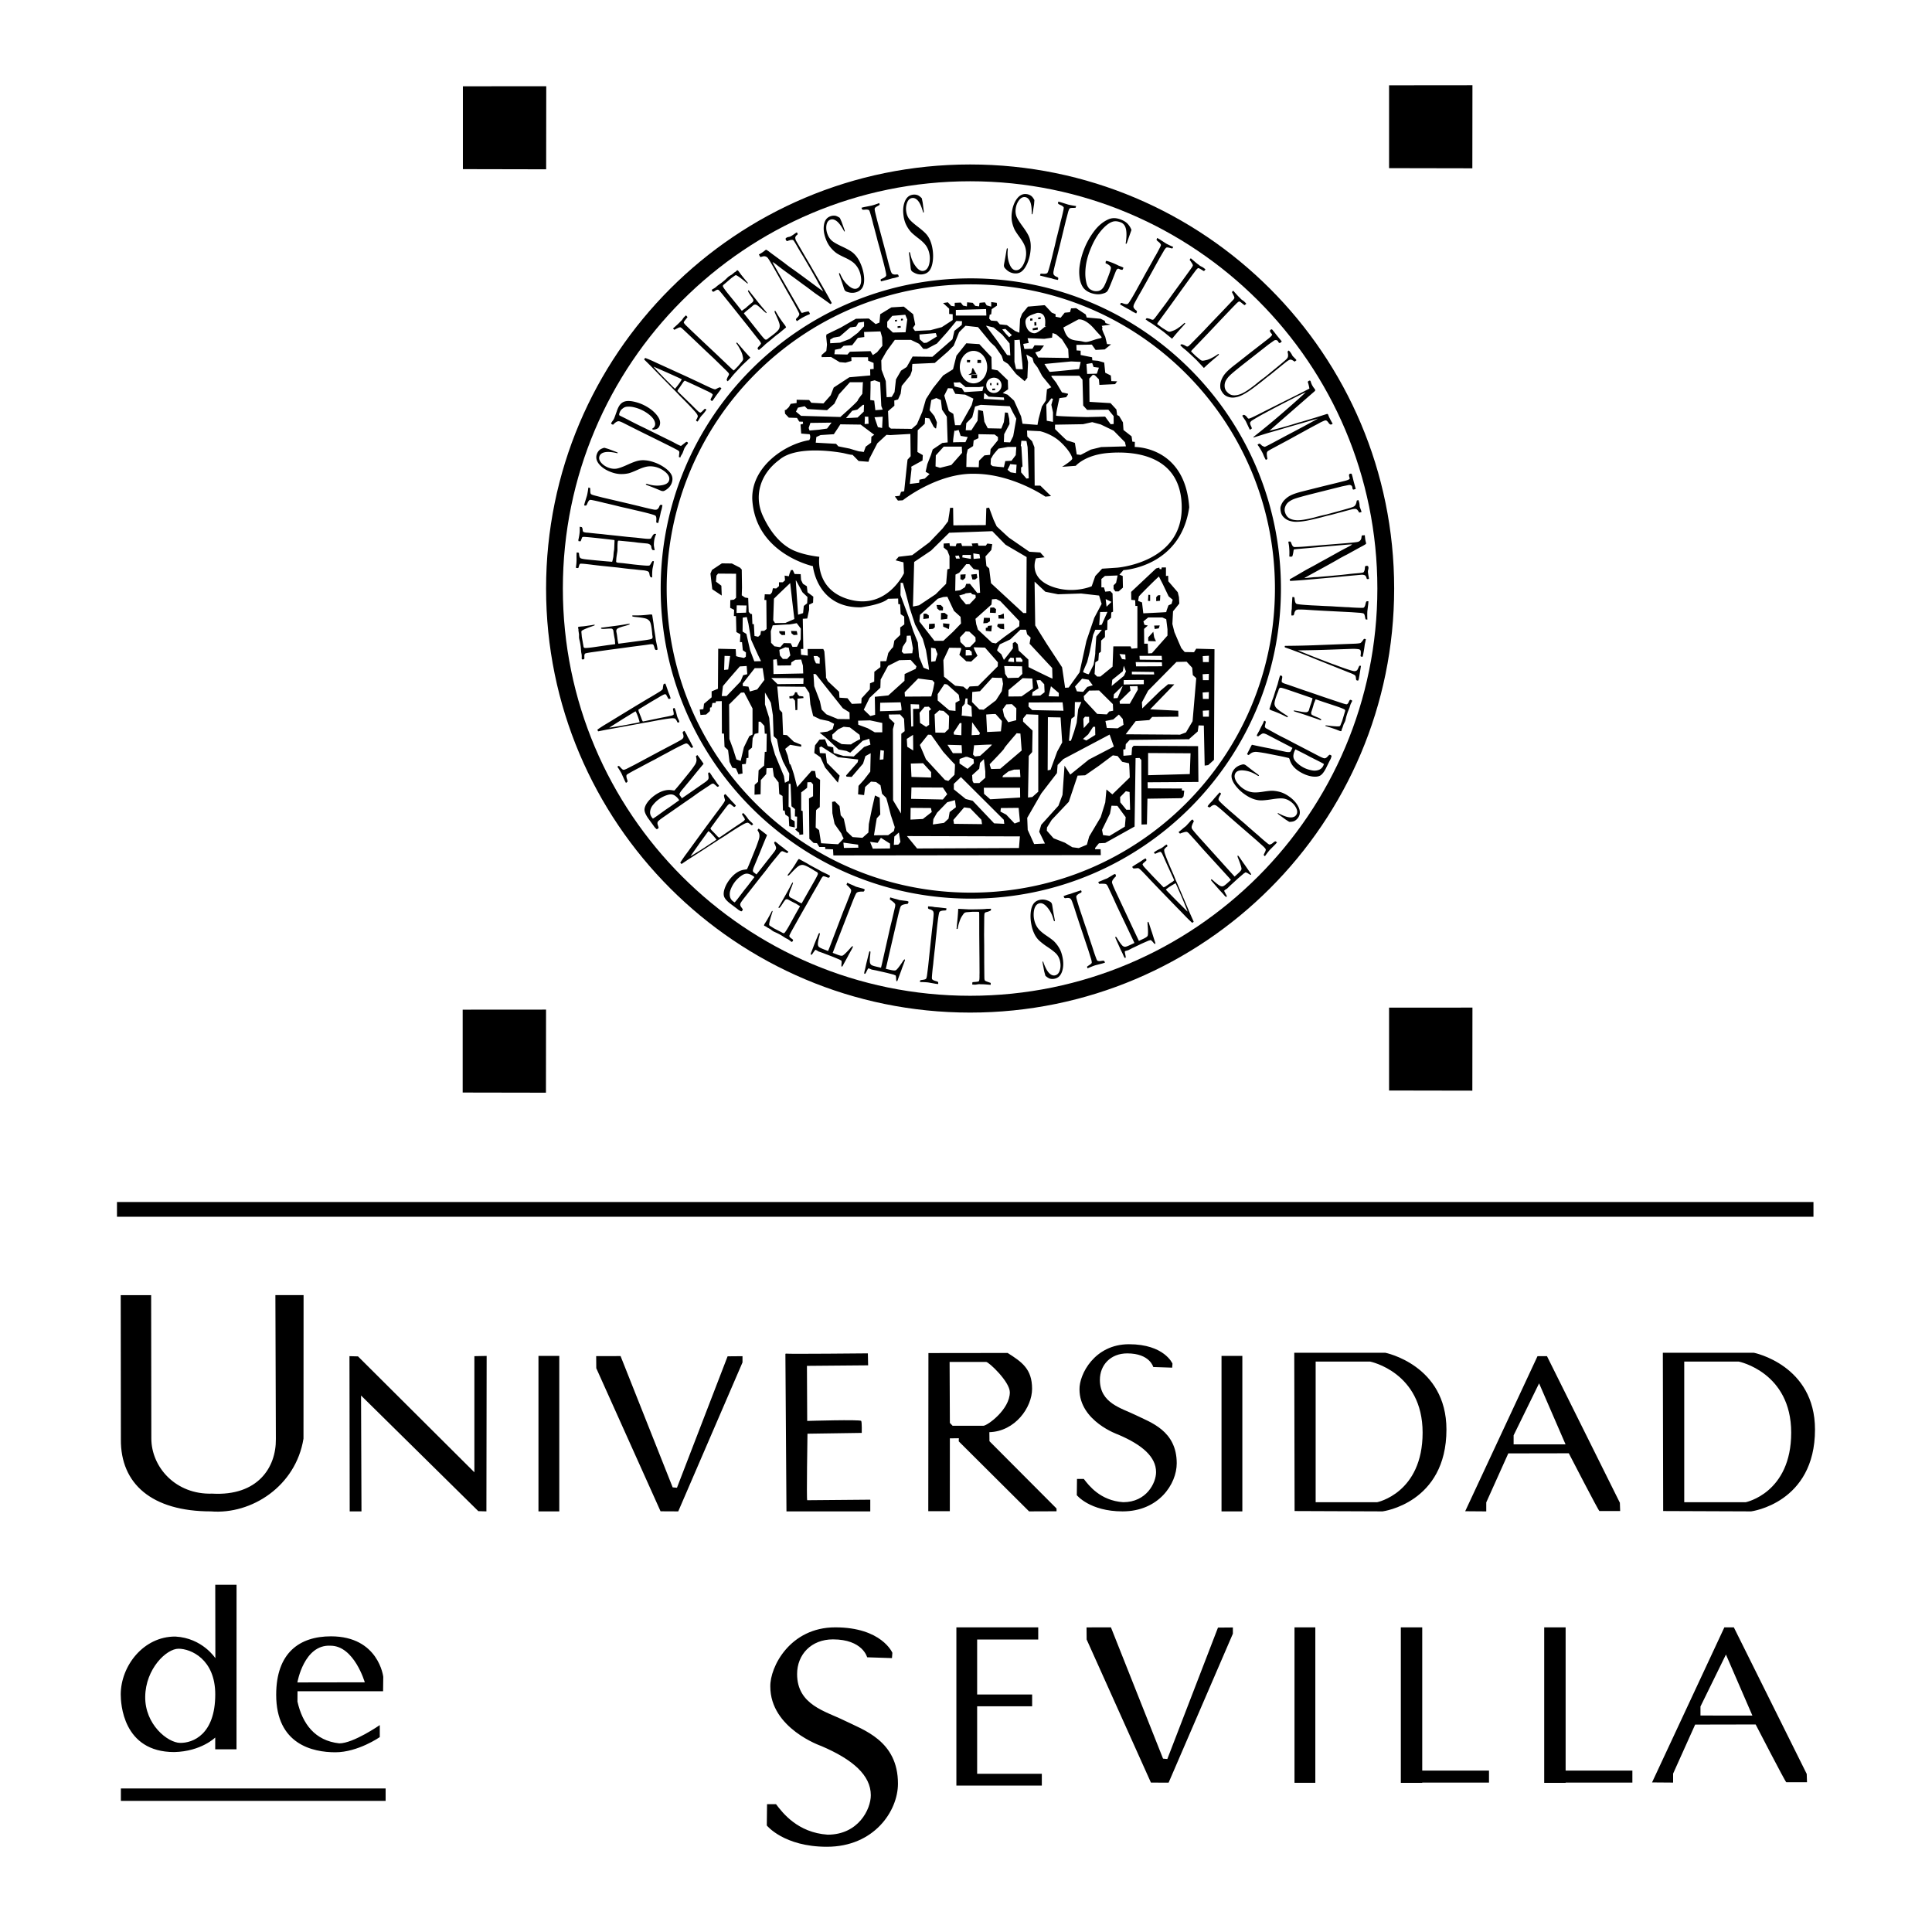
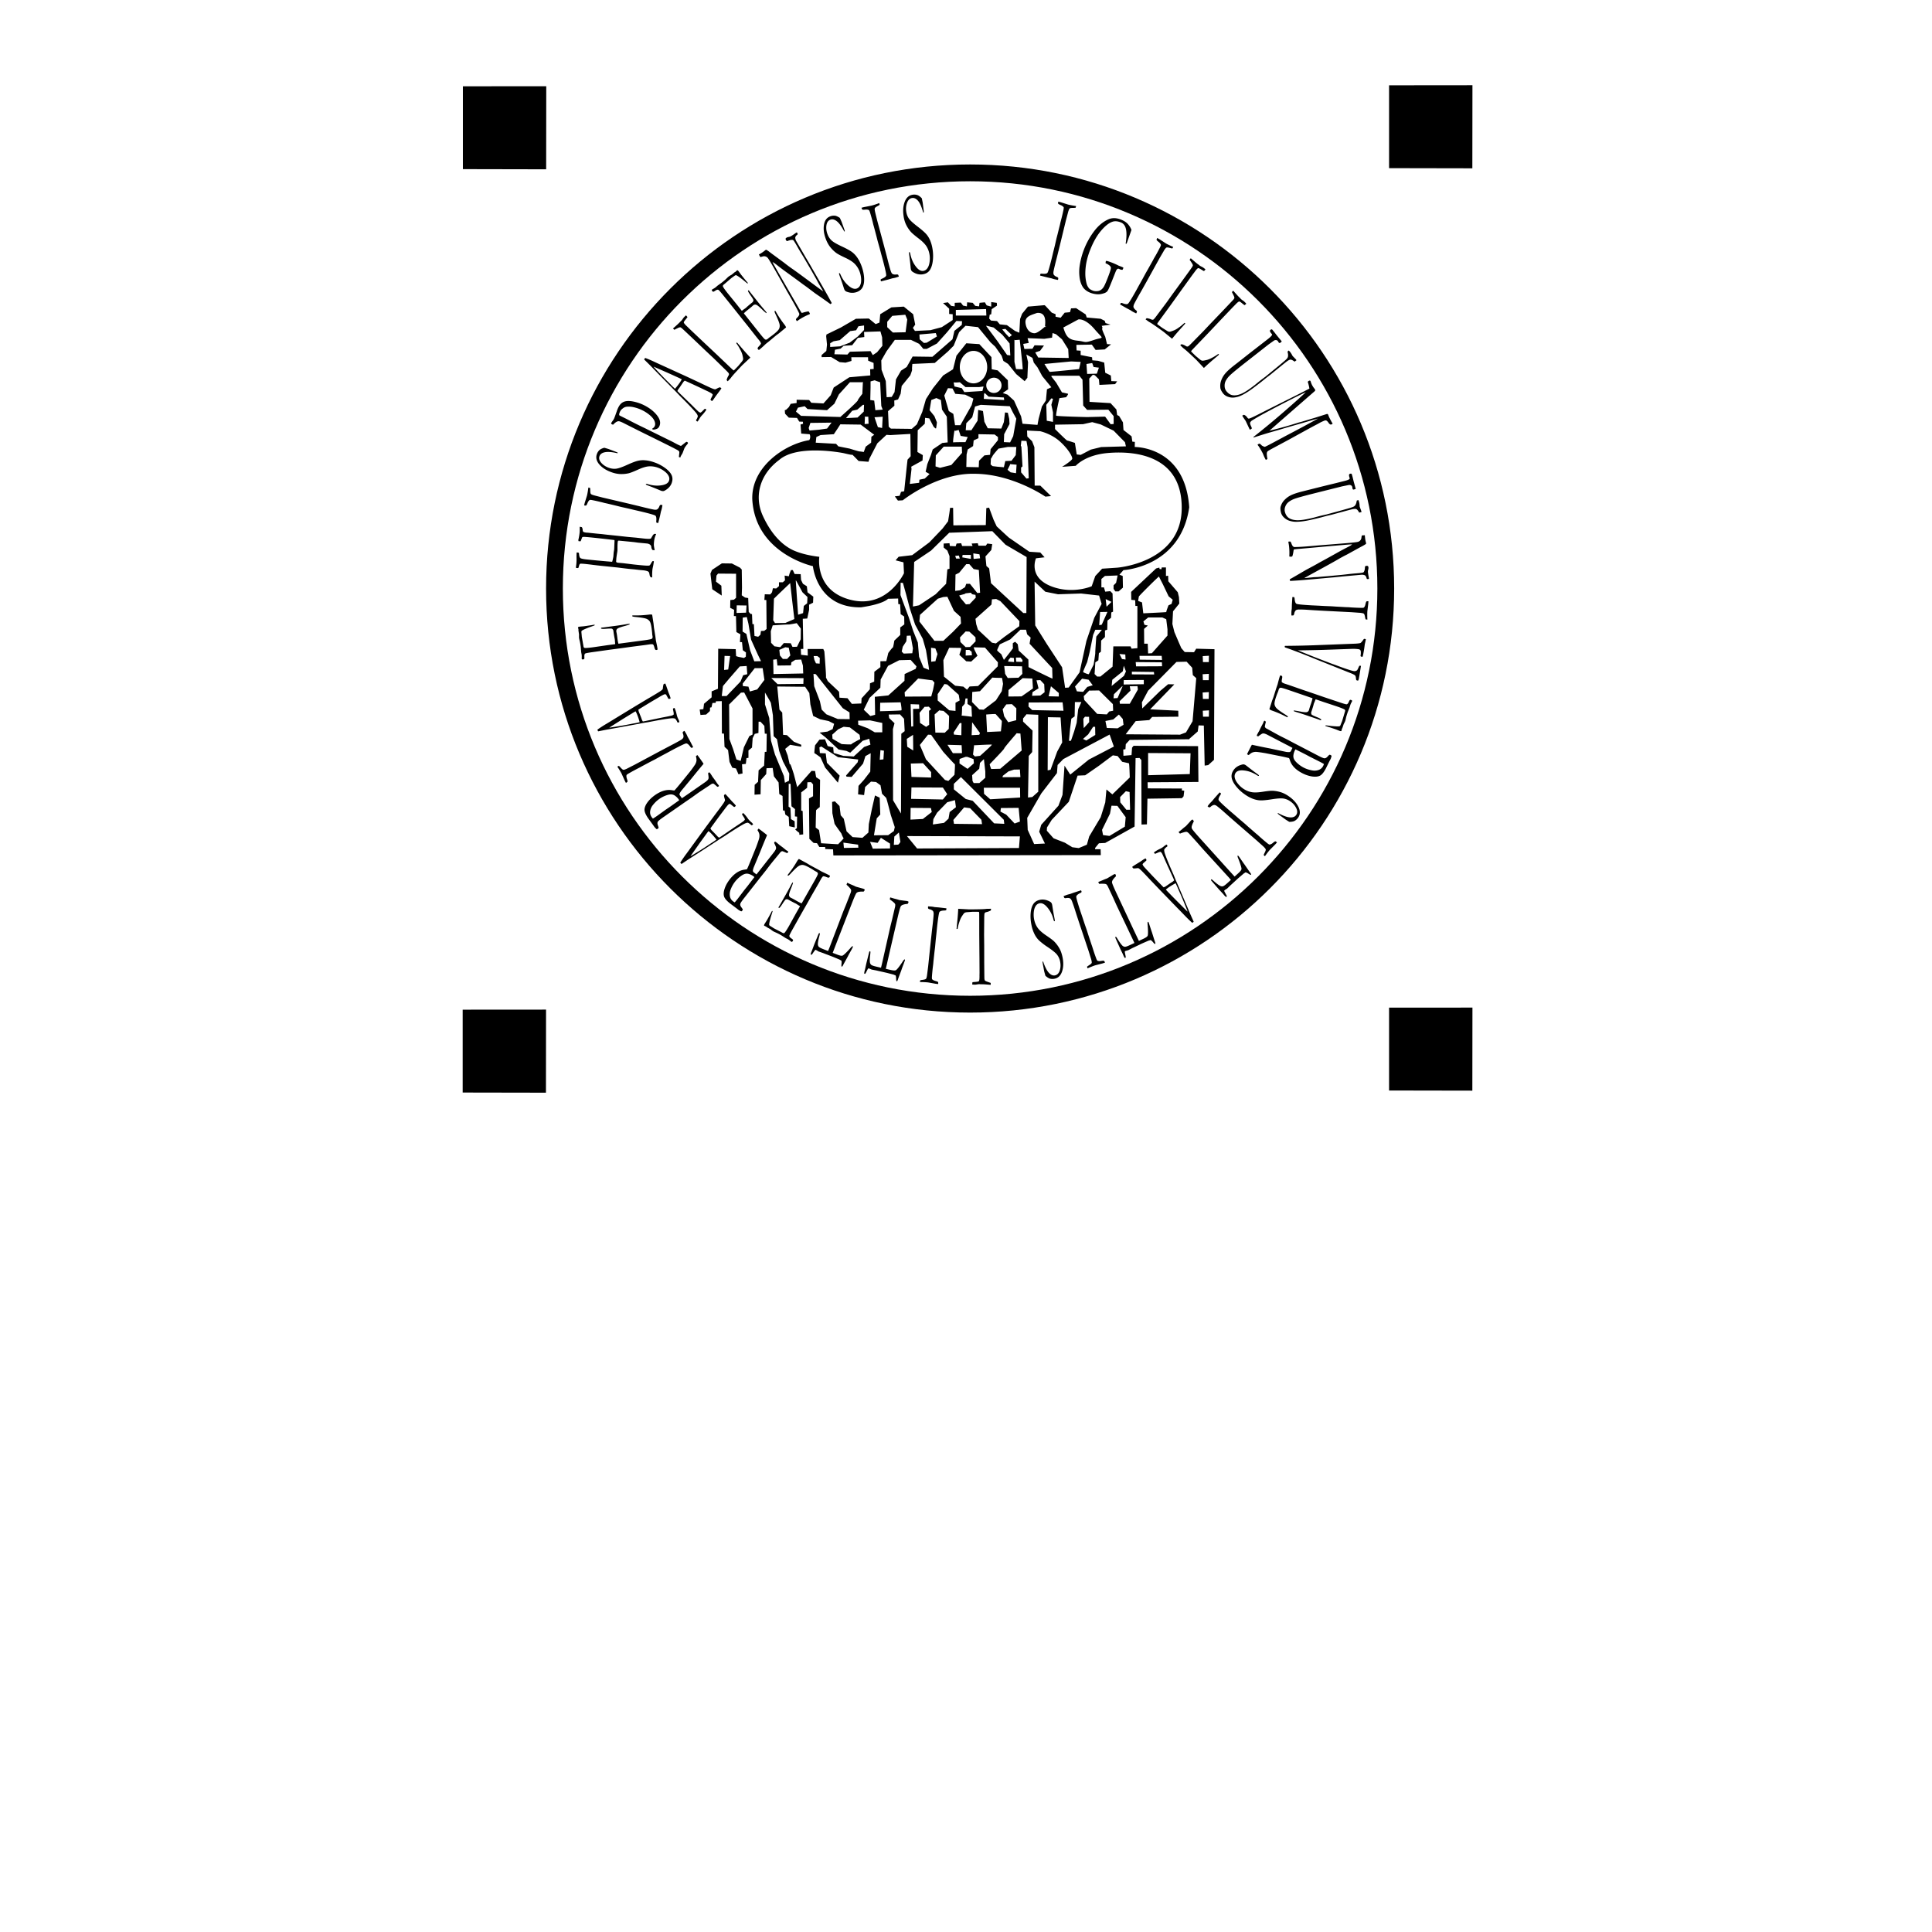
<svg xmlns="http://www.w3.org/2000/svg" width="2500" height="2500" viewBox="0 0 192.756 192.756">
  <g fill-rule="evenodd" clip-rule="evenodd">
-     <path fill="#fff" d="M0 0h192.756v192.756H0V0z" />
    <path d="M96.789 16.409c-23.366 0-42.307 18.942-42.307 42.307 0 23.367 18.941 42.31 42.307 42.31s42.307-18.943 42.307-42.31c0-23.364-18.942-42.307-42.307-42.307zm0 82.94c-22.439 0-40.633-18.19-40.633-40.633 0-22.439 18.193-40.631 40.633-40.631s40.631 18.191 40.631 40.631c0 22.442-18.191 40.633-40.631 40.633z" />
-     <path d="M96.858 27.773c-17.088 0-30.941 13.854-30.941 30.942S79.77 89.657 96.858 89.657c17.089 0 30.941-13.854 30.941-30.942s-13.852-30.942-30.941-30.942zm0 61.286c-16.758 0-30.343-13.585-30.343-30.344 0-16.757 13.585-30.344 30.343-30.344 16.757 0 30.343 13.587 30.343 30.344 0 16.759-13.586 30.344-30.343 30.344zM103.201 19.964c-.02.262-.031.412-.037.451l-.084.52a5.512 5.512 0 0 1-.076.427c-.016.013-.031.019-.043.018l-.027-.017c.012-.558-.039-.973-.156-1.244-.117-.272-.283-.423-.498-.452-.223-.031-.426.07-.604.301-.18.231-.295.515-.338.85a1.58 1.58 0 0 0 .057.721c.072.226.287.579.641 1.059.27.37.459.666.568.89.111.225.182.476.215.755.031.28.023.586-.021.918-.057.42-.166.805-.324 1.159-.16.353-.346.61-.555.77-.209.161-.467.221-.773.179a1.333 1.333 0 0 1-.729-.358c-.133-.122-.211-.216-.232-.284a.478.478 0 0 1-.02-.206c.006-.043.016-.098.027-.164.09-.458.154-.835.199-1.131.029-.183.051-.29.062-.321.012-.026.029-.038.051-.035.016.003.027.017.035.043a.475.475 0 0 1 .002.147c-.045.484.008.929.16 1.336.148.407.35.628.605.662a.597.597 0 0 0 .455-.135c.146-.112.275-.285.383-.519.107-.235.18-.468.209-.698a2.188 2.188 0 0 0-.051-.893c-.074-.276-.258-.614-.549-1.011-.291-.396-.477-.682-.555-.857a3.3 3.3 0 0 1-.256-.884 3.066 3.066 0 0 1 .016-.806c.074-.544.246-.991.514-1.341.27-.348.586-.497.949-.447a.954.954 0 0 1 .496.206c.099.085.192.215.284.391z" />
-     <path d="M103.799 27.329a.304.304 0 0 1 .148-.026c.303.033.488.006.559-.086.07-.091.213-.579.432-1.467l.146-.608.158-.636.16-.704.107-.41.111-.451.133-.532.053-.239.078-.299c.018-.07.039-.151.061-.243.061-.243.119-.5.174-.774.004-.055.008-.109.01-.163-.057-.091-.16-.168-.314-.233s-.236-.116-.248-.151c-.01-.028-.004-.09.018-.191l.238.059.748.237a9.1 9.1 0 0 0 .793.146c-.016.058-.031.114-.047.165-.043.01-.111.014-.207.016-.188-.001-.307.012-.357.04a.165.165 0 0 0-.08.086 2 2 0 0 0-.129.378l-.197.743-.625 2.576-.252 1.017-.166.651c-.105.433-.17.709-.189.83a.702.702 0 0 0-.008.271.293.293 0 0 0 .104.159.713.713 0 0 0 .193.122c.105.033.168.08.18.142a.662.662 0 0 1-.02.129l-.01.046a7.884 7.884 0 0 1-.391-.079c-.051-.012-.137-.041-.258-.081l-.402-.088-.68-.174-.057-.014.033-.164zM112.885 22.944l-.301.847c-.088.257-.152.433-.186.523l-.094-.005c.1-.604.109-1.081.037-1.433-.074-.352-.246-.579-.514-.686-.324-.128-.605-.149-.848-.062-.35.121-.729.421-1.135.902-.406.48-.766 1.112-1.074 1.894a7.114 7.114 0 0 0-.379 1.258 5.947 5.947 0 0 0-.109 1.121 3.9 3.9 0 0 0 .125.98 1.2 1.2 0 0 0 .262.5c.072.075.195.145.363.213a.946.946 0 0 0 .406.052.758.758 0 0 0 .406-.128c.107-.077.201-.178.275-.3.078-.123.191-.376.342-.755.252-.634.375-1.012.375-1.133 0-.122-.105-.243-.314-.363l-.104-.061-.08-.024-.037-.033.018-.157a.206.206 0 0 1 .047-.067c.109.01.324.077.643.204.068.026.186.077.346.149l.273.133.258.096c.053.02.111.047.178.083.01.008.014.018.014.028a.167.167 0 0 1-.012.049c-.016.04-.039.089-.07.147a.535.535 0 0 1-.201-.022l-.178-.077c-.059-.024-.123 0-.191.07-.035.033-.098.167-.191.402l-.285.72c-.197.497-.33.808-.402.937a.646.646 0 0 1-.154.19.922.922 0 0 1-.314.141 1.705 1.705 0 0 1-.537.086 2.364 2.364 0 0 1-.758-.153c-.365-.145-.631-.357-.789-.633-.162-.278-.262-.615-.299-1.013a4.228 4.228 0 0 1 .037-1.145 7.411 7.411 0 0 1 .434-1.578 7.49 7.49 0 0 1 1-1.784c.414-.547.887-.938 1.416-1.173.379-.166.795-.157 1.254.023.32.126.557.285.717.475.156.19.267.376.33.562zM111.826 30.229a.259.259 0 0 1 .148.014c.285.112.471.134.561.063.092-.069.361-.503.807-1.3l.301-.548.32-.572.344-.635.211-.367.227-.405.268-.479.113-.216.158-.268.123-.218c.121-.219.244-.452.369-.7.021-.053.039-.105.053-.156-.027-.103-.107-.206-.238-.308-.133-.104-.199-.175-.201-.211 0-.029.021-.089.066-.182l.217.122.656.426c.178.1.42.216.727.35-.027.053-.059.102-.088.148a1.088 1.088 0 0 1-.205-.041c-.18-.05-.299-.068-.354-.054-.033.003-.066.023-.1.06a1.785 1.785 0 0 0-.225.331l-.389.666-1.283 2.317-.512.916c-.164.284-.277.48-.334.584-.217.387-.352.638-.404.75a.742.742 0 0 0-.078.258.296.296 0 0 0 .059.18.687.687 0 0 0 .154.168c.094.062.139.124.137.186-.02.049-.035.089-.053.12l-.023.042a6.852 6.852 0 0 1-.357-.18 3.408 3.408 0 0 1-.225-.145l-.363-.191-.611-.348-.051-.029.075-.148zM114.295 31.863a.857.857 0 0 1 .113-.118c.17.021.322.062.455.124.088.043.162.044.225.003.047-.03.168-.176.361-.439l.938-1.253.617-.863.816-1.119.215-.298c.49-.675.793-1.096.908-1.265a1.04 1.04 0 0 0 .072-.151.427.427 0 0 0-.049-.151 8.086 8.086 0 0 0-.277-.415c.025-.035.045-.06.055-.077.016-.018.033-.045.057-.076.031.023.078.063.141.12l.348.297.205.163.066.04a.737.737 0 0 1 .061.059c.096.07.152.107.166.113l.219.113c.129.092.217.162.264.21-.043.055-.094.11-.148.167a2.323 2.323 0 0 1-.275-.158c-.162-.1-.262-.145-.305-.136-.066.015-.176.131-.332.346-.037.052-.113.154-.232.31l-.209.287-.643.891-.219.303-1.146 1.596-.986 1.352-.217.299c-.07.096-.104.16-.104.195.039.033.156.123.352.268l.162.118.441.275c.111.074.205.107.279.104.072-.003.23-.053.473-.149.148-.068.285-.15.412-.243a.952.952 0 0 1 .121-.086c.092-.061.252-.196.484-.408l.084.06c-.096.108-.184.208-.27.303a25.573 25.573 0 0 0-1.055 1.222l-.857-.7c-.768-.556-1.232-.874-1.393-.955a2.582 2.582 0 0 1-.146-.096l-.247-.182zM117.752 34.441c.043-.04.088-.075.129-.102.166.043.311.104.432.185.084.054.158.065.225.033.051-.024.189-.153.418-.388l1.096-1.116.727-.771.959-1 .254-.266c.574-.603.932-.981 1.072-1.132a1.87 1.87 0 0 0 .09-.141.538.538 0 0 0-.027-.156 6.858 6.858 0 0 0-.221-.448c.031-.03.053-.054.066-.068.018-.017.037-.04.066-.068.027.027.07.073.121.137l.307.341.182.19.059.047.053.066c.084.082.135.126.15.134l.201.141c.113.11.193.191.232.245a2.25 2.25 0 0 1-.172.146 2.76 2.76 0 0 1-.25-.192c-.146-.122-.24-.18-.283-.176-.068.005-.193.104-.375.297-.045.046-.133.138-.271.275l-.246.258-.756.795-.258.271-1.35 1.428-1.16 1.208-.254.267c-.082.086-.127.145-.129.18.033.038.137.143.311.312l.146.141.398.331c.104.088.191.135.266.142.072.006.234-.022.488-.085.154-.049.301-.11.438-.186a4.718 4.718 0 0 0 .668-.407l.072.07c-.105.095-.207.183-.305.265-.428.36-.779.666-1.049.919-.057.055-.111.104-.16.149l-.756-.809c-.686-.653-1.104-1.031-1.25-1.132a1.253 1.253 0 0 1-.133-.116l-.221-.214zM127.883 34.064a.943.943 0 0 1-.203.168.298.298 0 0 1-.111-.072.29.29 0 0 1-.035-.061c-.014-.028-.029-.05-.039-.065a.26.26 0 0 0-.217-.106.312.312 0 0 0-.176.056l-.551.392-2.307 1.808c-.844.663-1.359 1.089-1.543 1.276a2.123 2.123 0 0 0-.408.533c-.086.168-.121.35-.111.543a.84.84 0 0 0 .158.47c.207.266.443.41.707.434.264.022.555-.041.873-.187.318-.148.752-.435 1.299-.863.016-.013.139-.113.365-.302l.137-.105c.049-.04.148-.114.295-.224.146-.11.234-.173.258-.194l1.316-1.079c.441-.365.697-.586.768-.663s.115-.145.133-.205c.039-.13.027-.307-.037-.531.037-.039.076-.079.119-.118.061.053.113.107.158.167.047.061.092.129.137.205.062.115.096.176.104.186l.328.336.049.075-.184.144c-.197-.148-.344-.214-.438-.2-.096.016-.234.094-.414.235-.096.075-.305.241-.623.5l-.949.772-.387.294-.479.388c-.607.476-1.031.79-1.266.945-.326.215-.6.37-.816.463a2.261 2.261 0 0 1-.645.179 1.367 1.367 0 0 1-.629-.071 1.032 1.032 0 0 1-.477-.32c-.174-.225-.27-.41-.285-.56a1.57 1.57 0 0 1 .088-.762c.092-.242.209-.451.352-.626.186-.236.5-.526.941-.871l.324-.25 1.301-1.025 1.059-.82.709-.552c.182-.142.297-.252.35-.332.039-.055.045-.099.018-.131l-.107-.13c-.078-.101-.105-.181-.084-.243a.358.358 0 0 1 .066-.068.201.201 0 0 1 .076-.037c.041-.002.07.011.09.035l.047.06.123.148.287.37.486.591zM124.08 41.388c.104.013.211.083.318.209.07.104.121.159.162.167a.317.317 0 0 0 .094-.011c.145-.042.502-.209 1.076-.504.75-.381 1.75-.883 2.998-1.508a84.227 84.227 0 0 0 1.775-.901l.137-.072a4.59 4.59 0 0 0-.166-.676.467.467 0 0 1 .105-.091.616.616 0 0 1 .104-.034c.037.02.061.037.066.051.008.014.02.047.035.103a1.897 1.897 0 0 0 .32.605c.059.077.09.12.096.129.016.03.021.066.016.114-.023.03-.049.057-.072.081l-.43.375-2.867 2.499-1.195 1.049a40.29 40.29 0 0 0 2.846-.795c.061-.02.117-.035.168-.048.068-.014.143-.034.223-.059l.922-.277c.217-.063.4-.119.553-.167.611-.195.959-.307 1.049-.332.045.016.074.035.086.059.014.027.029.067.047.114.037.104.113.264.23.48.072.134.133.242.186.322a.79.79 0 0 1-.18.096.346.346 0 0 1-.207-.148c-.1-.143-.174-.227-.227-.25a.24.24 0 0 0-.164-.017 4.414 4.414 0 0 0-.496.224l-.238.134-.25.128c-.521.279-1.391.756-2.611 1.429l-1.02.546-.656.352c-.256.139-.404.228-.445.266a.338.338 0 0 0-.076.178c-.01.128.01.316.059.566a.104.104 0 0 1-.057.056c-.031.018-.066.033-.105.052l-.064-.12a3.605 3.605 0 0 1-.16-.343c-.053-.129-.08-.195-.086-.203a7.027 7.027 0 0 0-.408-.699 1.03 1.03 0 0 1-.092-.126c-.006-.009-.004-.026.002-.048l.066-.037c.033-.016.066-.031.104-.047.08.032.154.092.225.178.117.08.225.126.318.143.139-.057.412-.194.818-.413l1.053-.563c.113-.063.328-.176.643-.34a138.002 138.002 0 0 0 2.793-1.505c-.135.036-.432.12-.887.249l-.221.065-.035.011-2.037.587-.783.234-.955.273c-.436.132-.82.252-1.154.359-.152.048-.273.087-.363.113l-.012-.052a78.361 78.361 0 0 0 3.148-2.607c1.059-.922 1.752-1.542 2.076-1.861-.156.066-.6.28-1.328.648-.887.447-1.857.954-2.908 1.519-.328.176-.689.385-1.086.629a.551.551 0 0 0-.221.217c-.033.073-.006.203.086.387.037.07.062.141.076.215a.659.659 0 0 1-.109.085.453.453 0 0 1-.1.033l-.393-.837c-.031-.06-.092-.146-.174-.264a3.457 3.457 0 0 1-.182-.292l.141-.082zM135.262 48.781a1.21 1.21 0 0 1-.257.069.287.287 0 0 1-.068-.11.439.439 0 0 1-.008-.071c-.004-.031-.006-.057-.012-.075a.255.255 0 0 0-.154-.186.331.331 0 0 0-.184-.021l-.662.134-2.842.712c-1.041.264-1.684.442-1.932.538a2.205 2.205 0 0 0-.588.321 1.049 1.049 0 0 0-.322.45.86.86 0 0 0-.047.494c.08.326.238.555.469.684.232.128.521.19.873.185.352-.005.863-.093 1.539-.26.02-.005.172-.046.457-.125l.166-.042a36.142 36.142 0 0 1 .675-.156l1.641-.449c.553-.154.877-.251.971-.294a.537.537 0 0 0 .205-.133c.09-.102.15-.271.182-.5a1.47 1.47 0 0 1 .158-.057 1.327 1.327 0 0 1 .119.458c.01.129.016.201.02.212l.16.442.016.087-.227.056c-.119-.216-.225-.336-.318-.361-.092-.024-.25-.009-.473.046-.119.031-.377.097-.771.205l-1.184.318-.473.11-.594.161c-.75.187-1.264.302-1.543.346a5.773 5.773 0 0 1-.934.092 2.253 2.253 0 0 1-.66-.1 1.357 1.357 0 0 1-.547-.322 1.015 1.015 0 0 1-.305-.487c-.068-.276-.08-.485-.031-.626.078-.255.207-.476.391-.66.18-.182.373-.326.576-.429.264-.139.67-.276 1.215-.412l.396-.1 1.607-.404 1.299-.316.873-.218c.223-.056.375-.109.455-.16.055-.034.08-.072.068-.113l-.045-.162c-.031-.124-.023-.209.021-.255a.414.414 0 0 1 .09-.035.16.16 0 0 1 .086-.003.105.105 0 0 1 .066.069l.018.072.053.186.111.453.205.742zM135.879 53.42l.289-.022c.023.304.057.528.098.672a.513.513 0 0 1 .025.111c.004.02 0 .048-.004.084a3.745 3.745 0 0 1-.455.267 4.884 4.884 0 0 1-.115.061l-1.326.731-.207.104c-.285.15-.527.283-.729.403s-.621.354-1.258.705l-1.512.827-.553.31h.096c.549-.056.84-.083.871-.086l.359-.016.557-.05.256-.019c.162-.013.662-.059 1.5-.138.115-.01.332-.034.65-.071.316-.038.596-.067.838-.085.436-.034.688-.067.758-.1.049-.02.098-.11.139-.269.004-.037.01-.092.023-.169a.47.47 0 0 1 .018-.158c.012-.017.043-.035.098-.056a1.13 1.13 0 0 1 .178.01.315.315 0 0 1 .059.158.655.655 0 0 1-.027.212.763.763 0 0 0-.027.225c.008.091.029.233.062.427.023.106.037.181.039.225l.004.052-.189.01a.237.237 0 0 1-.061-.127.368.368 0 0 0-.062-.148c-.047-.067-.09-.104-.121-.113a.752.752 0 0 0-.318-.045l-1.867.17-.857.088-.248.02-1.186.107c-.812.074-1.516.135-2.117.181-.129.01-.41.028-.844.053l-.037-.165c.152-.078.629-.354 1.434-.826.186-.109.316-.181.393-.219l.564-.303c.209-.114.344-.189.4-.223l.123-.073c.475-.253 1.062-.578 1.77-.974.188-.108.484-.27.889-.483.256-.129.412-.212.469-.247.057-.031.119-.077.191-.135l-.203.004c-.766.06-1.824.15-3.176.274l-1.955.175a10.5 10.5 0 0 0-.477.049l-.039.11a3.344 3.344 0 0 1-.117.567c-.021.014-.039.026-.051.04l-.221.011a.177.177 0 0 1-.035-.074c0-.02 0-.044.004-.079a5.556 5.556 0 0 0-.014-.714 3.828 3.828 0 0 0-.072-.522l-.01-.039a.303.303 0 0 1 .006-.078l.172-.014.074.073.053.133c.045.124.09.212.139.264a.282.282 0 0 0 .131.085c.275.002.674-.016 1.199-.058.244-.018.693-.056 1.342-.114l.805-.063 1.682-.135c.748-.062 1.188-.11 1.32-.145a.48.48 0 0 0 .184-.086.481.481 0 0 0 .18-.313.828.828 0 0 1 .049-.244zM129.109 59.57a.293.293 0 0 1 .053.139c.021.304.086.482.189.533.1.052.609.102 1.521.154l.625.029.654.036.721.03.422.029.463.025.547.031.246.007.309.024.248.013c.252.015.516.022.793.027.057-.004.111-.011.162-.021.082-.071.139-.188.172-.352.035-.163.07-.252.102-.27.027-.016.09-.021.193-.02l-.016.245-.094.779a7.9 7.9 0 0 0 .006.806 2.444 2.444 0 0 1-.172-.017.955.955 0 0 1-.055-.199c-.033-.185-.068-.299-.105-.344a.187.187 0 0 0-.098-.062 1.945 1.945 0 0 0-.396-.057l-.768-.056-2.646-.135-1.047-.058-.672-.044a12.124 12.124 0 0 0-.852-.031.738.738 0 0 0-.268.042.298.298 0 0 0-.135.131.631.631 0 0 0-.082.212c-.016.112-.051.181-.107.206a.764.764 0 0 1-.133.003l-.045-.001c-.004-.183 0-.317.002-.399.006-.051.016-.141.035-.267l.01-.41.045-.702.004-.059.169.003zM136.172 63.741l.1.035a9.766 9.766 0 0 1-.1.473l-.016.094a10.986 10.986 0 0 1-.121.794c-.012.067-.023.129-.037.192-.014.062-.027.121-.043.179a.133.133 0 0 1-.062.02l-.102-.024c-.039-.02-.055-.053-.047-.1l.004-.022c.014-.055.021-.147.023-.276 0-.131-.023-.222-.074-.271a.36.36 0 0 0-.162-.065 3.73 3.73 0 0 0-.695-.031l-2.133.076-.707.024c-.748.021-1.512.037-2.289.046l-.229.001.918.371c.463.188.955.382 1.479.582l1.055.403.227.078c.992.373 1.623.583 1.893.633a.468.468 0 0 0 .186-.005.342.342 0 0 0 .172-.097 1.13 1.13 0 0 0 .109-.215l.098-.21a.365.365 0 0 1 .113-.003l.051.015-.152.95-.057.313c-.02.104-.047.172-.082.208l-.047-.01a.51.51 0 0 1-.121-.04.35.35 0 0 1-.035-.138c-.012-.17-.041-.279-.088-.326-.047-.049-.154-.11-.322-.185l-3.637-1.454a62.832 62.832 0 0 0-2.545-.992l-.49-.173c-.027-.032-.037-.059-.033-.078a.293.293 0 0 1 .027-.076 94.28 94.28 0 0 0 2.865-.059l4.191-.161c.258-.018.416-.039.471-.064.057-.023.146-.124.271-.298a.579.579 0 0 1 .08-.101.17.17 0 0 1 .093-.013zM127.883 67.433c.025.031.043.052.045.066a.52.52 0 0 1-.014.182c-.041.196-.049.323-.018.386a.996.996 0 0 0 .299.147l.395.129 1.42.495.676.227 1.404.484 1.602.537c.383.128.602.188.658.183.082-.008.158-.095.227-.258a.622.622 0 0 1 .098-.172.138.138 0 0 1 .113-.006.556.556 0 0 1 .102.055c.012.021.018.039.012.055l-.037.091a1.539 1.539 0 0 0-.152.331l-.062.211-.193.484c-.084.25-.145.447-.176.592a2.962 2.962 0 0 1-.072.287 2.995 2.995 0 0 1-.15.306l-.135.404-.031.039-.064.242-.037.018a.651.651 0 0 1-.102-.016 4.275 4.275 0 0 1-.236-.09 6.268 6.268 0 0 0-.197-.078c-.387-.134-.717-.24-.988-.321-.023-.008-.035-.018-.039-.031a.1.1 0 0 1 .033-.044 7.2 7.2 0 0 1 .402.046c.191.025.416.043.674.056.174.004.279-.001.318-.019.039-.017.072-.066.102-.151.006-.018.041-.104.102-.258.02-.041.033-.08.047-.118l.248-.827.023-.076c.039-.105.033-.177-.012-.215-.078-.063-.336-.171-.771-.322-.045-.016-.494-.164-1.348-.446l-.777-.267a.137.137 0 0 0-.041.064l-.016.044a1.844 1.844 0 0 1-.057.145 4.113 4.113 0 0 0-.08.196.268.268 0 0 0-.014.06c-.055.21-.139.477-.25.804 0 .11.018.183.057.216.059.05.225.131.504.242.279.112.43.199.449.259-.006.025-.023.043-.049.056-.033-.007-.061-.016-.086-.023a1.559 1.559 0 0 1-.127-.051l-1.301-.446a21.778 21.778 0 0 0-.654-.212l-.393-.121-.133-.052c-.008-.021-.012-.036-.008-.047l.006-.017c.115.005.287.032.52.076.395.082.65.112.764.088.113-.021.193-.092.234-.213a7.122 7.122 0 0 1 .141-.465l.064-.18c.09-.266.139-.442.145-.533l-.186-.064-1.029-.354-.648-.223-.633-.216c-.381-.129-.605-.191-.672-.188-.096.001-.158.057-.197.166l-.053.179-.068.171c-.041.101-.09.228-.143.383-.123.361-.176.613-.156.758.02.143.094.281.225.413.129.131.432.346.91.645.139.09.203.153.191.188-.006.02-.027.034-.066.043a13.775 13.775 0 0 0-.695-.343 11.272 11.272 0 0 0-.789-.315.964.964 0 0 1-.293-.151l.021-.062.258-.801.133-.352.27-.858.119-.345a.995.995 0 0 0 .037-.125c.088-.35.16-.604.215-.767.008-.026.025-.042.047-.045a.163.163 0 0 1 .088.011l.05.024zM126.295 72.019c-.074.288-.105.452-.098.496.004.035.045.083.121.151l.059.029c.088.046.4.218.941.517.152.083.301.164.449.24l.631.315.707.375 1.318.684.945.493c.398.211.65.323.754.333.107.013.215-.043.324-.162.107-.118.174-.182.199-.187a.177.177 0 0 1 .096.022l.09.055c.023.033.02.085-.008.148a.39.39 0 0 0-.025.082.64.64 0 0 1-.045.119l-.117.221-.348.706c-.205.395-.404.642-.602.738-.197.097-.457.12-.783.074a3.166 3.166 0 0 1-.994-.338c-.646-.335-1.051-.76-1.213-1.275a1.176 1.176 0 0 0-.088-.219 19.66 19.66 0 0 0-1.029-.228l-1.312-.26c-.486-.083-.795-.127-.928-.131a.98.98 0 0 0-.361.05c-.109.038-.24.126-.391.267l-.09-.039c-.023-.012-.049-.029-.08-.049.119-.246.264-.53.432-.853.014-.024.031-.055.059-.089.541.12 1.141.244 1.801.37l1.619.345c.174.022.289.026.344.011a.205.205 0 0 0 .127-.11l.113-.229.041-.071a20.166 20.166 0 0 0-.688-.364l-1.799-.937a1.568 1.568 0 0 0-.291-.123.4.4 0 0 0-.197-.014c-.057.013-.166.079-.332.2l-.109.083a.414.414 0 0 1-.146-.05.415.415 0 0 1 .025-.112c.082-.154.141-.265.182-.328.018-.034.035-.06.045-.081l.172-.357.185-.348a6.07 6.07 0 0 0 .104-.243l.049-.041.055.021a.293.293 0 0 1 .087.093zm2.953 2.743a9.333 9.333 0 0 0-.061.104 1.614 1.614 0 0 0-.145.494.71.71 0 0 0 .074.4c.064.127.186.268.363.422.176.155.373.29.586.401.238.125.51.215.816.274.23.048.451.038.66-.033a.79.79 0 0 0 .467-.397 1.81 1.81 0 0 0 .084-.201 13.505 13.505 0 0 0-.414-.227l-.984-.494-.4-.215c-.271-.139-.62-.314-1.046-.528zM128.635 81.998a9.913 9.913 0 0 1-.381-.24l-.428-.313a5.228 5.228 0 0 1-.344-.262c-.004-.022-.002-.038.004-.048l.027-.017c.49.267.883.411 1.18.431.293.022.504-.058.627-.236.131-.185.135-.409.01-.675a1.723 1.723 0 0 0-.6-.688 1.588 1.588 0 0 0-.668-.278c-.234-.04-.646-.012-1.236.083-.449.069-.801.104-1.051.099-.25-.006-.506-.058-.77-.157s-.533-.245-.807-.438a4.097 4.097 0 0 1-.881-.819c-.242-.304-.385-.586-.432-.846-.047-.259.018-.516.195-.769.154-.22.371-.383.652-.485.168-.06.289-.087.357-.076a.44.44 0 0 1 .193.077c.035.024.078.058.133.099.365.288.67.522.914.696.15.109.234.176.258.2.018.022.02.043.008.062-.01.012-.027.015-.055.011a.44.44 0 0 1-.133-.064c-.41-.263-.83-.42-1.262-.471-.43-.054-.717.023-.865.235a.61.61 0 0 0-.09.467c.033.183.127.375.287.577.16.204.334.373.525.507.262.183.535.304.818.363.279.06.662.051 1.148-.026.486-.077.824-.111 1.016-.101.312.017.613.077.904.178.223.082.461.208.711.383.449.314.766.672.955 1.07.186.399.174.749-.037 1.049a.984.984 0 0 1-.41.35c-.115.046-.273.07-.472.072zM121.814 79.156a.313.313 0 0 1-.045.143c-.17.254-.229.43-.18.536.051.102.418.454 1.107 1.057l.475.407.494.431.549.466.314.283.352.306.412.36.189.156.229.208.189.165c.188.165.391.334.609.509.045.03.092.058.139.083a.65.65 0 0 0 .352-.171c.129-.108.211-.158.246-.153.031.004.084.039.164.104l-.164.186-.551.555a7.67 7.67 0 0 0-.492.639 3.823 3.823 0 0 1-.127-.118c.012-.042.039-.106.082-.191.086-.165.129-.278.127-.336.004-.033-.01-.07-.037-.108a1.918 1.918 0 0 0-.277-.289l-.572-.515-2.004-1.735-.789-.69-.502-.446a14.24 14.24 0 0 0-.652-.549.706.706 0 0 0-.236-.132.313.313 0 0 0-.188.02.696.696 0 0 0-.197.117c-.08.079-.148.112-.209.095a.904.904 0 0 1-.107-.075l-.035-.031a3.084 3.084 0 0 1 .439-.503l.26-.317.467-.524.037-.047.132.104zM124.174 86.264l.514.746a.858.858 0 0 1 .127.192c.016.033.012.059-.002.071-.027.024-.113-.012-.26-.11a1.268 1.268 0 0 0-.221-.116.165.165 0 0 0-.115.011l-.018.023-.111.07-.535.457-.609.559-.18.162-.33.321a.246.246 0 0 1-.061.038 1.805 1.805 0 0 0-.207.141c-.023.021-.029.05-.014.089.002.018.066.138.188.36.057.097.07.161.039.189a.117.117 0 0 1-.061.022 1.317 1.317 0 0 1-.156-.145l-.152-.18-.342-.368c-.082-.089-.34-.387-.775-.888a.517.517 0 0 1-.07-.096c0-.038.006-.062.018-.072s.033-.01.059.003c.031.015.102.072.217.176.266.235.471.389.617.465.096.046.186.06.268.042.084-.018.23-.121.438-.306l.369-.334c-.104-.12-.197-.229-.285-.324l-2.48-2.716a51.808 51.808 0 0 1-.547-.624l-.527-.586-.295-.325a.875.875 0 0 0-.225-.197c-.057-.028-.143-.027-.258.003-.195.053-.32.093-.377.117a.165.165 0 0 1-.104.025l-.127-.14.324-.262c.172-.153.309-.262.406-.331l.291-.317.211-.237a.626.626 0 0 1 .125-.098h.055c.061.071.094.12.102.15.008.029-.004.067-.037.118a1.343 1.343 0 0 0-.127.288.506.506 0 0 0-.037.285c.01.039.039.091.088.159.104.141.324.401.664.781l.674.746 1.473 1.631.318.354 1.062 1.17.363-.328c.215-.193.324-.337.326-.433 0-.145-.104-.475-.305-.994-.084-.188-.109-.298-.074-.331l.025-.008a.213.213 0 0 1 .053.042c.031.034.117.152.252.35.174.256.293.425.358.51zM116.475 84.387c0 .039-.012.066-.031.078l-.055.037a1.88 1.88 0 0 0-.055.043c-.111.108-.17.18-.178.218-.014.1.01.239.07.423.137.393.355.934.656 1.621.145.327.232.524.26.596.088.226.186.461.293.7l.625 1.458c.1.228.322.754.668 1.577.092.206.213.48.369.822l-.066.059-.086.05c-.26-.233-.523-.493-.795-.778a50.636 50.636 0 0 0-.654-.672l-1.73-1.785-.932-.972c-.521-.56-.848-.899-.975-1.021-.129-.121-.223-.196-.285-.222a.347.347 0 0 0-.131.002c-.07.008-.119.014-.152.016a.943.943 0 0 1-.229 0c-.027-.031-.051-.057-.062-.075-.01-.016-.021-.042-.037-.078.049-.038.086-.063.105-.077.084-.057.234-.152.453-.285l.252-.156.297-.205a.88.88 0 0 1 .061-.034c.021-.01.039-.021.057-.031l.053-.037a.111.111 0 0 1 .068-.002.623.623 0 0 1 .076.144c-.006.034-.018.059-.033.072l-.236.208a.365.365 0 0 0-.125.162c.031.066.055.115.076.144.039.06.164.199.371.421.141.146.271.287.395.42.123.135.541.567 1.252 1.297a.667.667 0 0 0 .203-.084l.525-.363.162-.1a.992.992 0 0 0 .17-.151 6.172 6.172 0 0 0-.1-.239l-.693-1.513c-.254-.582-.398-.9-.434-.954a1.029 1.029 0 0 0-.119-.134.75.75 0 0 0-.174.036l-.373.161a.175.175 0 0 1-.08-.059.764.764 0 0 1-.045-.077c.072-.054.129-.093.168-.12.131-.087.293-.174.488-.263.082-.045.143-.08.18-.104.031-.022.088-.063.166-.126.051-.044.092-.074.117-.093a1.41 1.41 0 0 1 .156-.082l.021.03a.532.532 0 0 1 .052.097zm.8 3.741c-.191.098-.4.225-.631.375-.127.086-.236.17-.326.252.102.118.201.223.299.32.484.5.756.774.807.823l.982.982.086.072c-.016-.045-.092-.24-.229-.58a35.761 35.761 0 0 0-.566-1.345c-.064-.139-.125-.282-.186-.424a5.465 5.465 0 0 0-.131-.295 1.163 1.163 0 0 1-.076-.172l-.029-.008zM114.932 93.024l.271.864c.043.11.066.183.068.22.002.037-.008.06-.025.067-.033.016-.104-.044-.215-.18a1.162 1.162 0 0 0-.178-.176.15.15 0 0 0-.111-.023l-.025.018-.127.034-.645.282-.746.356-.219.101-.41.213a.844.844 0 0 1-.068.02c-.131.035-.213.06-.24.072-.029.014-.043.041-.039.083-.002.018.023.15.076.398.023.111.018.174-.02.193a.116.116 0 0 1-.064.003 1.307 1.307 0 0 1-.107-.184l-.094-.218-.219-.451c-.051-.11-.213-.471-.484-1.077a.577.577 0 0 1-.039-.112c.012-.036.023-.056.039-.062s.033 0 .057.021.076.099.154.23c.186.302.338.51.455.625a.406.406 0 0 0 .244.118c.086.009.254-.046.506-.165l.453-.212a12.86 12.86 0 0 0-.18-.394l-1.58-3.322a48.556 48.556 0 0 1-.34-.754l-.334-.715-.188-.397a.907.907 0 0 0-.156-.252c-.047-.043-.129-.069-.25-.072a3.03 3.03 0 0 0-.395 0 .155.155 0 0 1-.105-.007l-.08-.171.385-.156c.213-.094.373-.159.486-.196l.369-.219.273-.166a.56.56 0 0 1 .148-.056l.053.016a.587.587 0 0 1 .053.172c-.002.03-.025.064-.07.104a1.363 1.363 0 0 0-.207.237.557.557 0 0 0-.119.261.52.52 0 0 0 .039.177c.057.166.191.48.408.94l.428.913.932 1.989.201.431.676 1.428.443-.207c.262-.123.406-.228.436-.318.043-.138.043-.485-.002-1.041-.025-.205-.016-.316.027-.336h.027a.351.351 0 0 1 .039.055c.018.042.064.179.137.408.094.292.161.49.198.59zM107.918 88.982a.289.289 0 0 1-.111.101c-.273.131-.414.256-.426.371-.012.112.129.605.414 1.473l.201.592.205.622.236.681.127.405.146.44.172.521.08.229.094.297.076.238c.078.237.168.486.266.747.025.051.053.099.078.144.096.049.225.059.391.032.164-.028.26-.03.289-.006a.485.485 0 0 1 .088.171l-.232.077-.76.197a8.667 8.667 0 0 0-.75.301 5.952 5.952 0 0 1-.047-.167c.031-.03.086-.072.166-.123.16-.099.254-.175.281-.225.02-.027.027-.065.023-.114a1.984 1.984 0 0 0-.092-.39l-.229-.734-.842-2.514-.328-.994c-.1-.314-.168-.529-.205-.641a13.63 13.63 0 0 0-.281-.806.713.713 0 0 0-.137-.232.298.298 0 0 0-.17-.08.783.783 0 0 0-.23 0c-.109.028-.186.021-.227-.023a.798.798 0 0 1-.055-.12l-.014-.045c.168-.067.293-.115.373-.141.049-.016.135-.039.258-.067l.389-.141.668-.214.057-.018.058.156zM104.299 97.346c-.07-.253-.109-.397-.119-.437l-.096-.519a4.904 4.904 0 0 1-.074-.427c.012-.018.021-.029.033-.032l.031.005c.18.529.369.901.57 1.119.203.216.41.301.621.256.221-.048.377-.211.467-.488.09-.279.1-.583.031-.912a1.632 1.632 0 0 0-.299-.661c-.145-.188-.467-.447-.963-.78a6.502 6.502 0 0 1-.836-.643 2.272 2.272 0 0 1-.457-.639 3.512 3.512 0 0 1-.293-.87c-.088-.414-.119-.814-.088-1.2.031-.385.117-.691.262-.912.143-.224.363-.366.666-.43.264-.058.533-.026.809.089.164.069.268.133.312.187a.458.458 0 0 1 .088.188c.01.042.02.098.031.164.07.461.137.838.195 1.132.035.181.051.29.051.323 0 .028-.014.045-.037.05-.014.003-.029-.007-.049-.029a.49.49 0 0 1-.051-.138 2.96 2.96 0 0 0-.604-1.202c-.277-.333-.541-.472-.793-.417a.596.596 0 0 0-.385.282c-.1.154-.16.359-.184.619-.021.255-.008.499.041.726.064.312.184.587.35.822.166.236.451.491.859.766.408.276.682.48.814.618.215.225.396.473.539.746.109.21.195.465.26.764.115.537.105 1.016-.031 1.435-.135.418-.379.666-.74.743a.987.987 0 0 1-.537-.023 1.479 1.479 0 0 1-.394-.275zM98.875 90.669a.883.883 0 0 1-.021.165c-.15.083-.297.14-.439.168-.098.017-.16.062-.186.132-.02.051-.031.24-.033.567l-.014 1.564.012 1.059.002 1.387v.367c.008.834.012 1.352.018 1.558.004.039.014.095.029.165.053.049.096.08.129.095s.189.072.469.169l.002.097v.094c-.039 0-.104-.005-.186-.014l-.455-.035-.262-.008-.076.005a.732.732 0 0 1-.084-.011c-.119 0-.186.003-.201.008l-.242.036a1.93 1.93 0 0 1-.338-.015c.002-.068.01-.142.022-.224.021-.009.125-.02.312-.033.191-.016.301-.038.328-.071.045-.051.064-.209.064-.474-.002-.064 0-.193.004-.387l-.002-.356-.006-1.098-.004-.375-.016-1.964-.002-1.673-.002-.368c0-.12-.012-.194-.031-.222a13.135 13.135 0 0 0-.441-.008l-.203.001-.517.038c-.135.008-.232.035-.289.081s-.153.18-.292.4a2.37 2.37 0 0 0-.19.438 4.571 4.571 0 0 0-.196.757h-.102l.036-.403c.06-.556.1-1.021.119-1.391.003-.079.009-.153.012-.218l1.104.059c.95-.005 1.512-.022 1.688-.051.055-.007.113-.009.176-.01l.304-.001zM94.411 90.794a.306.306 0 0 1-.143.045c-.305.006-.485.06-.542.16-.057.101-.135.604-.236 1.513l-.062.622-.071.652-.066.719-.052.418-.051.464-.058.543-.021.244-.039.306c-.009.07-.017.153-.028.249-.026.249-.05.512-.068.789.003.058.007.11.012.163.067.084.182.146.342.19.16.044.25.082.267.116.013.025.016.089.008.191l-.245-.026-.771-.136a8.178 8.178 0 0 0-.805-.037 2.38 2.38 0 0 1 .025-.17.921.921 0 0 1 .203-.044c.186-.022.301-.054.349-.088a.176.176 0 0 0 .069-.095c.026-.068.053-.199.076-.394l.097-.762.276-2.637.114-1.04c.04-.327.066-.551.079-.668.049-.443.075-.726.078-.849a.724.724 0 0 0-.028-.269.307.307 0 0 0-.124-.143.663.663 0 0 0-.208-.094c-.11-.021-.177-.059-.198-.117a1.369 1.369 0 0 1 .001-.131l.006-.048c.182.008.314.017.397.026.051.006.141.021.265.046l.41.033.696.081.06.007-.014.171zM89.929 96.797l-.319.849a.98.98 0 0 1-.083.215c-.022.029-.042.041-.062.038-.035-.008-.055-.102-.059-.274a1.175 1.175 0 0 0-.029-.25.173.173 0 0 0-.074-.088h-.031l-.121-.052-.681-.176-.806-.182-.235-.054-.452-.088a.312.312 0 0 1-.067-.027 2.61 2.61 0 0 0-.234-.091c-.03-.007-.058.008-.081.042-.013.013-.073.133-.187.358-.048.104-.093.151-.132.142-.017-.004-.033-.016-.055-.037a1.3 1.3 0 0 1 .031-.21l.059-.229.106-.49c.028-.118.123-.5.286-1.145a.507.507 0 0 1 .038-.114c.029-.02.053-.029.068-.025.017.003.027.021.032.053.005.031-.001.123-.019.277-.043.352-.052.609-.03.771a.41.41 0 0 0 .119.244c.062.06.23.12.501.183l.485.113c.041-.153.074-.293.104-.42l.808-3.59c.033-.142.099-.41.198-.805l.179-.767.1-.426a.881.881 0 0 0 .032-.298c-.009-.062-.06-.132-.15-.21a3.66 3.66 0 0 0-.312-.243.181.181 0 0 1-.081-.07l.043-.186.4.118c.224.053.392.102.502.143l.427.057.316.038c.084.02.134.035.152.048l.031.044a.578.578 0 0 1-.065.169c-.02.02-.058.035-.119.038a1.33 1.33 0 0 0-.309.058.558.558 0 0 0-.255.132.552.552 0 0 0-.078.165c-.059.165-.145.494-.261.992l-.226.981-.497 2.141-.106.46-.352 1.542.477.11c.282.065.462.071.54.018.12-.082.333-.354.642-.818.106-.176.183-.259.229-.248l.02.017a.157.157 0 0 1-.003.066c-.01.047-.059.182-.142.406-.11.287-.18.482-.212.585zM84.593 95.417l-.437.793a.896.896 0 0 1-.113.202c-.025.024-.047.035-.065.027-.033-.012-.041-.107-.018-.281.011-.127.013-.21.005-.25a.168.168 0 0 0-.061-.096l-.03-.005-.113-.07-.648-.271-.773-.294-.225-.088-.435-.151a.188.188 0 0 1-.062-.035 2.23 2.23 0 0 0-.219-.124c-.028-.011-.059-.001-.086.03a5.142 5.142 0 0 0-.236.33c-.063.094-.113.134-.152.12a.137.137 0 0 1-.047-.043c.017-.079.037-.147.06-.206l.09-.217.176-.47c.045-.114.192-.479.445-1.095a.441.441 0 0 1 .054-.104c.032-.018.056-.022.071-.017.015.006.023.025.023.058.001.03-.018.121-.058.27-.093.343-.139.597-.139.759a.411.411 0 0 0 .082.261c.054.066.211.149.469.251.208.08.363.143.465.182.062-.146.116-.279.164-.4l1.311-3.438c.052-.137.157-.392.312-.769l.286-.734.157-.408a.819.819 0 0 0 .074-.289c0-.064-.039-.14-.117-.231a3.226 3.226 0 0 0-.275-.283.165.165 0 0 1-.068-.083l.068-.175.38.172c.215.088.373.158.477.215l.415.117.307.083a.523.523 0 0 1 .144.07l.025.049a.525.525 0 0 1-.089.156c-.022.02-.063.027-.123.021a1.423 1.423 0 0 0-.314.015.536.536 0 0 0-.271.095.519.519 0 0 0-.102.15c-.081.155-.213.471-.399.945l-.364.939-.796 2.048-.171.44-.568 1.479c.121.045.272.104.456.174.271.107.447.139.533.097.128-.064.379-.304.752-.719.129-.159.218-.229.261-.212l.018.02a.167.167 0 0 1-.013.065 4.88 4.88 0 0 1-.199.38c-.15.266-.247.448-.294.545zM82.741 87.535c-.035.021-.06.032-.075.032a.616.616 0 0 1-.176-.047c-.184-.077-.31-.107-.375-.09-.063.055-.13.144-.201.266l-.199.365-.751 1.304-.346.622-.736 1.292-.827 1.474c-.195.352-.297.556-.301.611-.006.083.064.174.212.271.063.04.113.083.151.127a.133.133 0 0 1-.017.112.47.47 0 0 1-.071.09c-.024.009-.042.009-.056.001a.587.587 0 0 1-.083-.055 1.707 1.707 0 0 0-.296-.21l-.197-.099-.439-.279a5.66 5.66 0 0 0-.548-.284 3.277 3.277 0 0 1-.269-.125 2.478 2.478 0 0 1-.272-.204l-.374-.207-.032-.04-.225-.107-.011-.041a.743.743 0 0 1 .034-.096c.027-.048.073-.119.134-.217l.113-.179c.203-.356.369-.66.499-.911.012-.02.025-.031.037-.032a.09.09 0 0 1 .038.041c-.02.075-.059.204-.12.387-.06.182-.12.4-.18.651-.036.17-.05.274-.041.316.009.042.052.083.128.127a12.22 12.22 0 0 1 .342.217l.767.396.068.04c.098.054.17.064.213.026.078-.066.231-.297.461-.698l.686-1.243.408-.714a.138.138 0 0 0-.054-.05l-.042-.026a1.405 1.405 0 0 1-.134-.082 4.63 4.63 0 0 0-.175-.114.222.222 0 0 0-.056-.024 12.509 12.509 0 0 1-.744-.396c-.109-.022-.183-.017-.224.016-.06.046-.17.198-.332.45-.162.253-.275.385-.337.395a.104.104 0 0 1-.045-.06.702.702 0 0 1 .039-.082l.072-.115c.071-.127.301-.525.681-1.196.102-.177.212-.379.33-.604l.191-.362c.018-.03.043-.07.076-.12.022-.006.039-.006.048 0l.015.01a3.702 3.702 0 0 1-.171.495c-.153.374-.23.619-.23.734.001.117.057.207.168.27a5.224 5.224 0 0 1 .43.225l.166.095c.243.138.409.219.497.242l.097-.169.538-.947.34-.596.331-.581c.196-.352.298-.561.309-.626.016-.092-.028-.167-.128-.223l-.164-.087a2.87 2.87 0 0 1-.157-.099 7.451 7.451 0 0 0-.349-.209c-.333-.19-.571-.287-.716-.296-.144-.008-.293.04-.447.144s-.42.361-.803.776c-.115.119-.189.17-.221.153-.018-.011-.028-.036-.029-.073.243-.311.397-.519.466-.621.157-.228.31-.467.456-.715a.95.95 0 0 1 .203-.261l.057.033.739.4.321.197.794.426.315.179a.934.934 0 0 0 .117.06c.326.151.563.268.711.353.026.014.038.034.038.056.002.022-.008.05-.028.085l-.032.05zM78.511 85.112c-.268-.125-.424-.188-.469-.188-.035-.001-.091.029-.17.092l-.041.051c-.061.079-.287.355-.681.829-.11.136-.216.267-.319.398l-.426.561-.5.626-.917 1.169-.659.839c-.28.352-.437.577-.467.68-.031.101.002.216.099.345.096.129.146.207.146.231 0 .026-.013.056-.039.09a1.553 1.553 0 0 1-.071.08c-.036.016-.085.002-.144-.038a.492.492 0 0 0-.075-.04.649.649 0 0 1-.107-.066l-.197-.154-.629-.472c-.351-.275-.554-.519-.612-.729-.059-.211-.034-.472.072-.782.107-.309.279-.615.515-.917.449-.572.942-.89 1.479-.955.095-.011.171-.026.232-.044.121-.264.259-.588.413-.972l.5-1.24c.172-.462.272-.759.301-.889a1.01 1.01 0 0 0 .017-.364c-.017-.113-.08-.258-.189-.434a.909.909 0 0 1 .118-.148c.219.161.473.354.759.58a.668.668 0 0 1 .077.076c-.219.509-.45 1.076-.698 1.698l-.637 1.528c-.055.167-.082.279-.076.335a.211.211 0 0 0 .084.146l.205.154.062.056c.082-.097.243-.3.484-.607l1.252-1.595c.051-.058.109-.146.178-.263a.436.436 0 0 0 .049-.191c0-.059-.044-.18-.134-.366l-.061-.121a.413.413 0 0 1 .078-.135.395.395 0 0 1 .104.046 7.153 7.153 0 0 1 .359.298l.321.235.302.247c.013.01.085.059.219.146l.031.055-.031.049a.249.249 0 0 1-.107.07zm-3.243 2.395l-.091-.08a1.524 1.524 0 0 0-.459-.231.68.68 0 0 0-.407-.002c-.135.04-.297.133-.481.277a2.886 2.886 0 0 0-.923 1.254c-.089.219-.12.437-.09.655.03.219.132.396.305.533.043.033.104.074.181.119.132-.154.233-.277.3-.363l.667-.88.284-.351c.188-.242.426-.553.714-.931zM75.023 82.333c-.039.003-.067-.002-.083-.019l-.044-.046a.503.503 0 0 0-.053-.047c-.124-.092-.206-.139-.244-.139-.101.002-.234.05-.406.142-.362.2-.858.507-1.486.918-.295.198-.477.318-.542.357-.208.125-.422.262-.643.41l-1.329.862c-.208.136-.688.444-1.442.926-.188.122-.436.29-.748.502l-.068-.055-.064-.078c.185-.294.396-.6.632-.915.125-.167.31-.42.552-.758l1.465-2.009.803-1.082c.46-.609.741-.987.84-1.134.098-.146.155-.252.171-.317a.472.472 0 0 0-.025-.13c-.021-.067-.033-.115-.042-.146a1.082 1.082 0 0 1-.037-.225.838.838 0 0 1 .063-.076c.014-.013.039-.029.071-.05.046.043.077.072.094.091.069.074.189.207.358.398l.195.222.252.257c.015.017.031.035.045.054a.38.38 0 0 0 .041.051l.044.047a.11.11 0 0 1 .015.067.77.77 0 0 1-.131.1.137.137 0 0 1-.075-.021l-.246-.199a.329.329 0 0 0-.18-.093 1 1 0 0 0-.129.097c-.052.049-.17.195-.352.438-.122.163-.237.316-.349.46-.112.144-.468.629-1.066 1.453a.654.654 0 0 0 .118.186l.445.455.127.144c.047.049.105.098.177.145.103-.066.178-.112.22-.143l1.373-.938c.532-.349.82-.544.867-.589.026-.024.064-.071.114-.139a.844.844 0 0 0-.065-.167l-.223-.34a.185.185 0 0 1 .045-.09c.016-.012.038-.033.07-.056.064.062.113.111.145.145.107.115.222.259.342.437a3.2 3.2 0 0 0 .133.157c.028.029.078.077.153.147.051.042.089.076.111.097.032.035.067.083.108.14l-.026.026a1.01 1.01 0 0 1-.091.07zm-3.551 1.421a6.587 6.587 0 0 0-.479-.559 2.66 2.66 0 0 0-.304-.278c-.098.12-.184.235-.262.348-.41.563-.636.874-.676.935l-.801 1.137-.057.093c.043-.023.22-.129.532-.323a33.22 33.22 0 0 0 1.23-.784c.126-.087.257-.174.386-.255.131-.083.221-.144.268-.18.049-.038.102-.072.157-.104l.006-.03zM71.567 78.499c-.219-.198-.35-.302-.393-.317-.032-.011-.095.002-.19.04l-.053.036c-.083.058-.379.254-.895.593-.145.097-.286.191-.423.286l-.572.413-.658.451-1.222.85-.875.607c-.373.255-.587.425-.646.513-.06.088-.061.208-.006.359.054.152.078.24.072.263-.007.026-.029.051-.064.075a1.113 1.113 0 0 1-.091.057c-.041.003-.084-.022-.127-.079a.58.58 0 0 0-.06-.061.51.51 0 0 1-.083-.094l-.144-.206-.464-.634c-.252-.366-.376-.659-.371-.877.007-.219.106-.463.299-.728.194-.265.448-.506.762-.726.596-.415 1.161-.574 1.694-.479.093.017.17.024.233.024.195-.216.421-.483.681-.806l.841-1.038a10.2 10.2 0 0 0 .55-.762c.064-.117.106-.231.123-.343.017-.114-.001-.271-.054-.47.03-.026.057-.048.076-.062.021-.014.046-.028.08-.048.162.221.347.479.553.779a.486.486 0 0 1 .052.094c-.357.422-.747.897-1.165 1.42l-1.058 1.273c-.102.144-.158.243-.17.299a.213.213 0 0 0 .038.163l.151.207.042.072c.105-.069.321-.216.642-.439l1.667-1.158c.064-.04.146-.106.244-.199a.41.41 0 0 0 .104-.168c.017-.057.01-.186-.02-.389l-.024-.132a.422.422 0 0 1 .113-.109.551.551 0 0 1 .086.076c.101.143.168.248.206.311.02.033.036.061.051.08l.237.318.217.324c.009.015.065.081.165.206l.016.061-.045.038a.238.238 0 0 1-.122.036zm-3.803 1.34a1.134 1.134 0 0 0-.064-.102 1.496 1.496 0 0 0-.37-.359.699.699 0 0 0-.39-.121c-.142-.001-.322.042-.542.125a2.944 2.944 0 0 0-.628.334 2.993 2.993 0 0 0-.62.593 1.23 1.23 0 0 0-.279.6.785.785 0 0 0 .135.598c.032.047.078.103.138.168.172-.109.304-.196.394-.259l.894-.644.376-.253c.252-.176.57-.402.956-.68zM69.013 74.624a.31.31 0 0 1-.119-.093c-.176-.247-.322-.366-.437-.357-.113.008-.575.228-1.381.655l-.55.299-.579.307-.632.349-.377.192-.411.218-.484.258-.213.118-.276.141c-.063.034-.137.072-.22.118-.222.117-.452.247-.692.387a1.294 1.294 0 0 0-.128.101c-.031.102-.02.232.035.389.054.157.072.254.053.286a.519.519 0 0 1-.154.115l-.116-.219-.321-.713a8.226 8.226 0 0 0-.422-.689c.056-.029.107-.053.156-.077.034.026.085.074.149.146.124.139.213.219.269.237.03.016.068.017.116.004a1.95 1.95 0 0 0 .369-.157l.685-.35 2.336-1.252.926-.49.596-.312c.393-.208.642-.346.746-.412a.775.775 0 0 0 .207-.174.307.307 0 0 0 .049-.183.682.682 0 0 0-.04-.225c-.044-.104-.05-.18-.014-.231a.852.852 0 0 1 .109-.071l.042-.022c.097.156.165.271.203.345.025.044.061.125.112.243l.202.358.323.624.028.051-.145.086zM67.641 72.089c-.039-.011-.062-.028-.071-.049l-.022-.062a.497.497 0 0 0-.031-.062c-.08-.133-.136-.207-.173-.222-.093-.035-.235-.044-.426-.025-.414.045-.99.14-1.726.28-.35.068-.564.109-.639.121-.24.036-.49.08-.749.131l-1.558.286c-.245.048-.807.148-1.686.303-.22.043-.516.102-.883.177l-.043-.077-.029-.096c.283-.201.595-.402.935-.602.18-.106.448-.269.8-.488l2.124-1.294 1.156-.693a37.996 37.996 0 0 0 1.21-.723c.147-.099.24-.174.28-.228.01-.017.02-.06.027-.129.007-.07.013-.12.02-.152a.977.977 0 0 1 .05-.222.565.565 0 0 1 .087-.045.363.363 0 0 1 .084-.018c.026.057.043.098.051.118.037.096.096.266.179.507l.095.279.135.333.02.068a.827.827 0 0 0 .018.062l.024.06a.12.12 0 0 1-.012.069.643.643 0 0 1-.158.04c-.032-.014-.052-.029-.063-.047l-.15-.278a.344.344 0 0 0-.13-.155.907.907 0 0 0-.157.04 4.74 4.74 0 0 0-.494.271c-.173.104-.339.201-.499.292-.157.09-.671.4-1.54.933a.644.644 0 0 0 .036.215l.237.593.062.18c.024.064.06.131.109.201.12-.02.205-.035.256-.046l1.629-.339c.623-.118.965-.189 1.025-.212.033-.013.086-.041.159-.086a.792.792 0 0 0 .001-.177l-.074-.399a.17.17 0 0 1 .077-.066.634.634 0 0 1 .085-.025c.035.082.062.145.078.189.056.146.104.325.149.534.025.091.046.156.061.197.014.036.042.101.086.194.031.059.052.103.064.132.016.043.032.101.045.172l-.034.011a.753.753 0 0 1-.107.029zm-3.826-.048a6.37 6.37 0 0 0-.228-.699 2.725 2.725 0 0 0-.173-.375 5.307 5.307 0 0 0-.377.221c-.595.363-.921.564-.983.604l-1.175.742-.088.067c.048-.007.253-.038.613-.095a34.448 34.448 0 0 0 1.437-.254c.153-.032.305-.061.457-.087.152-.025.258-.048.316-.062.058-.018.12-.028.186-.037l.015-.025zM65.442 64.848a.183.183 0 0 1-.07-.04.556.556 0 0 1-.07-.167c-.05-.194-.102-.312-.155-.354a1.056 1.056 0 0 0-.334.001l-.41.06-1.493.193-.705.1-1.473.195-1.672.235c-.398.057-.623.101-.67.131-.069.044-.099.155-.088.332a.692.692 0 0 1-.009.197.14.14 0 0 1-.099.056.5.5 0 0 1-.115-.002c-.022-.014-.033-.028-.035-.043a1.155 1.155 0 0 1-.008-.101c.01-.117.007-.237-.01-.363l-.042-.216-.042-.52a6.01 6.01 0 0 0-.107-.607 2.924 2.924 0 0 1-.064-.289 3.56 3.56 0 0 1 0-.342l-.063-.421.011-.049-.05-.244.025-.033a.608.608 0 0 1 .097-.03 5.24 5.24 0 0 1 .252-.026c.115-.009.185-.015.213-.019.406-.054.746-.105 1.026-.155.022-.003.039.001.049.01a.103.103 0 0 1-.011.056c-.071.03-.198.077-.38.139a7.806 7.806 0 0 0-.628.25c-.157.074-.25.127-.277.159-.028.031-.035.092-.024.18a11.18 11.18 0 0 1 .036.402l.148.851.011.077c.015.113.05.174.107.188.101.023.376.003.834-.058l1.405-.204.815-.109a.119.119 0 0 0 .008-.074l-.006-.047c-.005-.035-.009-.087-.015-.155a2.034 2.034 0 0 0-.017-.21.184.184 0 0 0-.013-.059 12.437 12.437 0 0 1-.134-.833c-.049-.098-.098-.153-.148-.167-.074-.018-.261-.015-.56.008-.3.024-.471.015-.518-.028a.092.092 0 0 1 .02-.073 1.128 1.128 0 0 1 .224-.03c.146-.019.6-.081 1.364-.181.203-.028.43-.062.68-.104l.404-.067c.035-.004.082-.009.141-.013.019.014.028.027.029.039l.003.019c-.105.044-.272.1-.499.162-.391.104-.631.192-.725.262-.092.071-.129.17-.113.296.004.028.014.078.029.15s.034.182.053.33l.024.19c.037.278.073.457.108.542l.194-.027 1.078-.143.681-.091.663-.088c.398-.057.627-.102.687-.134.081-.043.114-.121.099-.235l-.031-.185c-.001-.015-.007-.077-.014-.184a9.586 9.586 0 0 0-.046-.405c-.05-.379-.116-.627-.198-.747a.728.728 0 0 0-.384-.27c-.176-.059-.543-.116-1.104-.17-.165-.019-.25-.046-.255-.084-.003-.02.011-.042.039-.065.395.004.655.003.776-.005.278-.013.561-.037.847-.07a.913.913 0 0 1 .329.004l.009.064.128.832.038.374.143.89.047.361c.005.048.014.09.022.129.079.35.128.611.151.781.004.027-.003.047-.021.061a.16.16 0 0 1-.085.03h-.057zM65.061 57.614l-.131-.019a.43.43 0 0 1-.121-.243c-.021-.142-.047-.235-.081-.275a.336.336 0 0 0-.147-.096 1.873 1.873 0 0 0-.391-.08l-.45-.042-.412-.048-.484-.045a33.52 33.52 0 0 1-.75-.086l-.48-.06-1.61-.166c-.254-.026-.53-.059-.826-.095a30.744 30.744 0 0 0-.615-.074 7.018 7.018 0 0 0-.592-.049.202.202 0 0 0-.123.035c-.025.022-.054.091-.086.208a1.4 1.4 0 0 1-.062.192.547.547 0 0 1-.115 0 2.828 2.828 0 0 1-.119-.013.712.712 0 0 1 0-.114l.035-.279a4.91 4.91 0 0 0 .018-.639c-.004-.113 0-.28.012-.505.036 0 .071.001.102.006.04.002.071.011.092.023a.093.093 0 0 1 .041.049c.015.265.062.424.142.481.08.056.292.102.638.138.636.065 1.292.128 1.968.187l.555.045c.016-.006.05-.133.099-.381l.025-.119.034-.442.049-.29.032-.762a.57.57 0 0 0-.005-.175 128.42 128.42 0 0 0-1.979-.224c-.613-.064-.977-.094-1.088-.091-.068.003-.114.011-.139.029-.014.011-.056.115-.127.309a1.004 1.004 0 0 1-.041.097 1.76 1.76 0 0 1-.209-.01.576.576 0 0 1-.018-.125l.043-.191c.036-.177.065-.355.083-.536.013-.116.016-.311.01-.584.078.013.149.026.212.041.051.08.079.173.083.28a.324.324 0 0 0 .048.17c.052.044.162.077.331.093.039.004.083.006.129.006l.278.03.676.071.425.038.547.064 1.026.106.966.106c.191.021.492.047.901.082l.795.089c.268.028.459.037.574.025.058-.007.098-.022.124-.047l.132-.228c.071-.111.125-.176.166-.195a.253.253 0 0 1 .136-.022l.069.02.004.012a.093.093 0 0 1-.016.04c-.099.208-.16.428-.184.662a3.005 3.005 0 0 0-.024.395c.005.079.033.245.083.499l-.111-.005a1.34 1.34 0 0 1-.11-.017.527.527 0 0 1-.116-.309c-.01-.1-.064-.181-.166-.248a.665.665 0 0 0-.307-.091l-.853-.082c-.257-.035-.396-.054-.42-.056-.334-.035-.824-.082-1.468-.143-.057-.001-.09.006-.104.02-.041.051-.062.315-.059.791.001.095 0 .166-.005.214a7.334 7.334 0 0 1-.046.296 8.87 8.87 0 0 0-.059.412c-.006.071-.011.13-.011.178-.008.09-.01.141-.011.153-.004.043.011.075.044.096a.449.449 0 0 0 .191.047l.412.036c.067.007.437.052 1.109.134l.342.036c.537.057.895.083 1.073.081.083.001.143-.011.176-.035.025-.014.075-.086.147-.219.049-.086.095-.152.136-.195l.062-.013c.02.003.034.009.045.018.018.015.029.032.025.051a.366.366 0 0 1-.009.057c-.003.021-.012.063-.021.126a3.983 3.983 0 0 1-.072.376 2.6 2.6 0 0 0-.045.26 6.324 6.324 0 0 0-.021.617.944.944 0 0 1-.006.136zM65.502 52.15a.31.31 0 0 1-.027-.146c.032-.304.001-.49-.089-.559-.092-.068-.582-.208-1.471-.421l-.609-.14-.638-.152-.704-.156-.411-.104-.451-.109-.533-.127-.239-.051-.3-.079c-.069-.017-.15-.034-.244-.057-.242-.059-.5-.114-.774-.167a1.526 1.526 0 0 0-.163-.009c-.091.056-.167.161-.232.315-.062.154-.113.238-.149.249-.027.01-.091.005-.191-.015l.058-.24.231-.748c.047-.198.093-.462.138-.794.06.014.116.029.167.044.01.042.016.112.018.208.001.187.015.305.042.355a.175.175 0 0 0 .085.08c.065.037.191.078.38.127l.745.191 2.58.604 1.02.245c.32.081.537.134.653.162.433.104.709.165.833.184a.693.693 0 0 0 .271.006.303.303 0 0 0 .157-.105.686.686 0 0 0 .12-.193c.034-.107.082-.167.141-.184.053.005.095.012.13.019l.046.012a7.31 7.31 0 0 1-.075.392c-.013.05-.038.137-.078.256l-.085.402-.169.682-.014.057-.169-.034zM60.29 44.672c.251.074.396.116.433.129l.494.188c.211.08.345.134.402.162.008.021.011.036.008.046l-.022.024c-.542-.128-.959-.161-1.249-.103-.291.057-.472.189-.546.394-.076.214-.019.431.171.654.19.224.444.391.762.505.241.086.481.117.717.092.238-.025.627-.16 1.169-.409.417-.187.746-.313.988-.374a2.29 2.29 0 0 1 .784-.053c.279.024.578.093.895.208a4.07 4.07 0 0 1 1.064.557c.314.229.528.462.641.7.114.239.12.502.017.794-.09.253-.258.467-.501.64-.146.104-.255.159-.325.168a.471.471 0 0 1-.207-.022c-.041-.016-.092-.035-.153-.061-.43-.182-.786-.324-1.067-.428a2.662 2.662 0 0 1-.301-.126c-.023-.017-.031-.035-.023-.057.004-.016.021-.022.048-.025a.45.45 0 0 1 .146.026c.463.145.911.184 1.341.119.428-.062.687-.212.771-.457a.596.596 0 0 0-.038-.473c-.08-.167-.222-.328-.43-.481a2.412 2.412 0 0 0-.64-.349 2.196 2.196 0 0 0-.883-.133c-.288.016-.655.126-1.102.328-.45.204-.768.327-.954.369a3.235 3.235 0 0 1-.919.066 3.018 3.018 0 0 1-.785-.18c-.518-.186-.919-.445-1.205-.778-.285-.335-.366-.675-.243-1.021a.964.964 0 0 1 .303-.445c.102-.075.25-.139.439-.194zM60.972 42.27a.335.335 0 0 1 .014-.067 1.9 1.9 0 0 1 .186-.276c.042-.071.07-.119.083-.144.022-.042.056-.128.104-.259l.174-.483a2.65 2.65 0 0 1 .177-.426c.141-.278.33-.458.571-.543.239-.084.551-.085.93-.006.381.08.737.205 1.069.373.553.282.982.622 1.287 1.021.303.398.371.762.205 1.089a.496.496 0 0 1-.171.202.96.96 0 0 1-.321.104.35.35 0 0 1-.172-.013.169.169 0 0 1-.039-.054.162.162 0 0 1 .07-.063.466.466 0 0 0 .176-.198c.069-.137.067-.303-.007-.498-.074-.194-.222-.388-.444-.581a3.691 3.691 0 0 0-.757-.503 3.638 3.638 0 0 0-.853-.309 2.147 2.147 0 0 0-.755-.053.746.746 0 0 0-.365.167.874.874 0 0 0-.24.25c-.111.219-.145.366-.101.436l.071.043.603.298.106.055a41.393 41.393 0 0 0 1.791.897l.298.15 2.438 1.2c.037.019.101.053.194.105l.247.131c.17.087.303.145.399.176a6.35 6.35 0 0 0 .361-.28c.093-.072.147-.111.158-.119.019-.008.047-.008.087-.002a.26.26 0 0 1 .088.081c.009.021.005.045-.011.078a1.02 1.02 0 0 1-.103.135c-.115.14-.193.252-.236.337l-.188.496-.163.273c-.01.018-.031.071-.064.162l-.138-.063.047-.422c0-.077-.014-.129-.041-.156a1.052 1.052 0 0 0-.277-.176c-.034-.017-.101-.054-.206-.11-.074-.04-.177-.091-.308-.158a401.57 401.57 0 0 0-2.686-1.331c-.641-.318-1.29-.644-1.949-.978l-.09-.046c-.256-.128-.428-.191-.514-.186-.152.007-.331.124-.539.349a.86.86 0 0 1-.102-.039.408.408 0 0 1-.094-.066zM69.459 41.97c-.012-.038-.011-.065.001-.083l.036-.053a.446.446 0 0 0 .036-.061c.066-.14.094-.229.087-.268-.022-.096-.095-.221-.217-.368-.271-.315-.67-.74-1.201-1.272-.252-.251-.406-.404-.457-.461-.165-.178-.341-.36-.529-.546l-1.11-1.13a168.15 168.15 0 0 1-1.196-1.229c-.158-.158-.371-.371-.642-.632l.041-.077.063-.079c.326.122.667.269 1.023.438.189.09.474.219.854.391l2.262 1.032 1.221.571c.688.329 1.115.528 1.277.597.164.066.28.102.345.104a.4.4 0 0 0 .123-.052l.137-.07c.092-.044.163-.071.212-.081a.883.883 0 0 1 .087.046.375.375 0 0 1 .062.061 1.55 1.55 0 0 1-.07.108c-.058.084-.164.228-.319.433l-.177.234-.202.298a.293.293 0 0 1-.045.054c-.015.019-.029.035-.04.052l-.038.052a.116.116 0 0 1-.065.028.827.827 0 0 1-.121-.107.148.148 0 0 1 .004-.078l.146-.282a.346.346 0 0 0 .056-.194 1.033 1.033 0 0 0-.122-.107 4.818 4.818 0 0 0-.5-.259 96.809 96.809 0 0 0-2.158-1.003.633.633 0 0 0-.157.151l-.357.529-.116.153a1.01 1.01 0 0 0-.105.203l.182.187 1.195 1.159c.448.45.698.694.749.73.03.021.083.049.161.083a.77.77 0 0 0 .149-.098l.287-.286c.043.002.077.009.099.026l.069.056a3.542 3.542 0 0 1-.472.593 2.435 2.435 0 0 0-.13.162 6.552 6.552 0 0 0-.185.307 1.168 1.168 0 0 1-.116.134l-.03-.021a.746.746 0 0 1-.087-.075zm-2.104-3.194c.143-.164.294-.356.452-.581.089-.126.161-.244.214-.354a6.814 6.814 0 0 0-.394-.188 88.264 88.264 0 0 0-1.05-.474l-1.274-.559-.104-.038c.032.038.173.19.421.457.43.457.767.806 1.016 1.048.112.107.22.217.328.33.107.11.184.187.229.226.046.04.091.085.133.134h.029v-.001zM72.601 38.042a1.014 1.014 0 0 1-.104-.129c.043-.166.104-.311.183-.435.056-.081.066-.155.032-.223-.022-.05-.152-.188-.388-.416l-1.119-1.093-.774-.725-1.003-.957-.266-.252c-.604-.572-.982-.927-1.134-1.065a1.344 1.344 0 0 0-.141-.092.529.529 0 0 0-.158.028 8.668 8.668 0 0 0-.446.221l-.068-.065a1.717 1.717 0 0 1-.068-.065c.026-.028.072-.07.137-.123l.339-.307.188-.182.049-.06a.495.495 0 0 1 .065-.052c.081-.086.127-.136.134-.15l.141-.203c.109-.114.19-.192.244-.233.047.049.096.106.146.171-.008.02-.072.103-.192.251-.121.146-.18.241-.176.283.007.069.107.193.3.375.046.043.139.133.277.27l.258.246.798.755.271.257 1.432 1.347 1.21 1.154.268.253c.087.081.146.125.181.129.039-.035.142-.139.311-.312l.14-.147.331-.4c.086-.104.134-.191.141-.265.005-.073-.023-.236-.088-.488a2.344 2.344 0 0 0-.186-.438 4.416 4.416 0 0 0-.41-.667l.07-.074.266.305c.36.427.669.777.922 1.047l.151.161-.808.757c-.652.688-1.028 1.106-1.128 1.254a2.135 2.135 0 0 1-.115.135l-.213.219zM75.594 34.796c-.006-.041-.006-.068 0-.081a.507.507 0 0 1 .107-.148c.141-.141.216-.246.225-.312a1.05 1.05 0 0 0-.173-.288l-.263-.321-.93-1.183-.446-.554-.925-1.164-1.058-1.317c-.253-.312-.406-.481-.456-.508-.074-.036-.186-.004-.33.096a.645.645 0 0 1-.175.092.146.146 0 0 1-.098-.057.446.446 0 0 1-.057-.099c0-.025.006-.043.02-.053a1.17 1.17 0 0 1 .082-.058c.104-.052.208-.117.305-.195l.165-.146.424-.304c.208-.164.364-.299.466-.402.105-.104.177-.172.218-.203a2.71 2.71 0 0 1 .292-.177l.329-.269.048-.016.185-.168.042.004c.025.021.051.043.076.068a4.5 4.5 0 0 1 .151.204c.067.094.108.151.125.172.254.321.475.589.658.802.016.02.021.035.017.047a.093.093 0 0 1-.053.02 6.591 6.591 0 0 1-.314-.255 7.982 7.982 0 0 0-.537-.41c-.143-.098-.236-.149-.277-.156-.042-.007-.098.017-.167.071l-.226.163a1.476 1.476 0 0 0-.101.076l-.655.563-.061.049c-.088.07-.123.133-.104.188.03.097.188.325.475.687l.896 1.102.509.644a.127.127 0 0 0 .068-.031l.038-.03a3.19 3.19 0 0 1 .125-.093c.088-.058.145-.099.173-.121a.288.288 0 0 0 .043-.042c.161-.148.375-.328.645-.542.061-.093.083-.164.07-.214-.022-.072-.121-.231-.294-.476-.174-.244-.255-.397-.242-.459a.095.095 0 0 1 .073-.02.588.588 0 0 1 .06.066c.017.022.045.059.081.11a296 296 0 0 0 .854 1.078c.128.162.273.339.438.532l.264.312c.022.028.05.067.083.116-.002.022-.008.036-.018.044l-.014.011a3.75 3.75 0 0 1-.397-.346c-.289-.28-.488-.444-.595-.485-.109-.043-.212-.025-.313.054a5.493 5.493 0 0 1-.368.315l-.15.119c-.219.174-.355.298-.411.371l.122.152.677.854.426.538.417.524c.252.313.407.486.466.521.079.047.163.036.253-.037l.143-.12c.011-.01.062-.046.15-.107.088-.063.195-.146.324-.246.3-.238.48-.422.541-.554a.737.737 0 0 0 .034-.469c-.039-.18-.179-.525-.42-1.034-.067-.152-.087-.238-.06-.262.018-.013.042-.013.078-.002.198.342.334.564.403.666.152.231.316.461.494.69.08.102.135.196.164.283l-.051.042-.647.537-.303.223-.691.579-.284.226a1.135 1.135 0 0 0-.1.087 9.862 9.862 0 0 1-.593.529c-.022.017-.043.022-.063.014a.17.17 0 0 1-.07-.057l-.032-.05zM75.855 25.644l-.143-.254a3.613 3.613 0 0 0 .658-.442.4.4 0 0 1 .08-.03c.139.08.284.18.432.302.031.022.066.047.105.077l1.221.898.181.142c.255.197.479.361.672.493.192.131.582.413 1.168.846l1.385 1.024.512.371-.041-.087-.443-.754-.165-.318-.277-.487-.126-.223c-.079-.143-.332-.576-.756-1.303a17.423 17.423 0 0 0-.336-.56 23.072 23.072 0 0 1-.43-.727c-.213-.381-.35-.596-.409-.645-.039-.038-.141-.042-.304-.014a1.196 1.196 0 0 1-.163.05c-.081.036-.129.053-.149.05-.021-.002-.051-.024-.091-.064a1.123 1.123 0 0 1-.066-.166.331.331 0 0 1 .118-.12.64.64 0 0 1 .204-.063.678.678 0 0 0 .215-.07c.08-.044.201-.125.36-.237.088-.064.151-.107.19-.13l.046-.025.088.168a.222.222 0 0 1-.089.108.344.344 0 0 0-.109.119c-.039.071-.056.125-.05.158.01.112.04.215.092.308l.938 1.622.438.74.123.218.596 1.032c.409.703.76 1.319 1.053 1.843.064.112.2.362.405.746l-.134.102a45.993 45.993 0 0 0-1.352-.955 7.057 7.057 0 0 1-.364-.264l-.512-.386a14.782 14.782 0 0 0-.488-.352c-.427-.321-.97-.72-1.627-1.193a29.702 29.702 0 0 1-.812-.605 10.188 10.188 0 0 0-.42-.322 1.445 1.445 0 0 0-.204-.117l.09.181c.376.672.903 1.596 1.583 2.769l.979 1.7c.081.146.163.283.246.415l.115-.011c.179-.061.367-.104.562-.133a.18.18 0 0 0 .057.029l.103.196c-.018.034-.035.054-.053.064a5.527 5.527 0 0 0-1.157.624l-.034.026a.469.469 0 0 1-.073.026l-.083-.148.033-.099.099-.103a.773.773 0 0 0 .18-.237.269.269 0 0 0 .022-.155c-.113-.25-.297-.606-.555-1.063-.121-.215-.342-.604-.669-1.17l-.394-.705-.83-1.468c-.371-.652-.6-1.033-.686-1.138a.475.475 0 0 0-.515-.161c-.119.037-.2.055-.24.057zM83.789 21.737c.109.239.17.375.185.413l.177.497c.077.211.122.349.138.41-.01.021-.018.033-.029.036h-.032c-.257-.495-.502-.834-.735-1.017-.233-.182-.451-.234-.654-.156-.211.081-.339.267-.385.555-.046.291-.009.592.111.906.092.241.225.442.398.606.173.163.529.37 1.07.621.415.194.723.363.928.506.205.144.388.331.551.56.162.23.304.502.424.815.151.395.242.785.271 1.172s-.01.7-.118.941c-.106.241-.302.419-.591.529a1.337 1.337 0 0 1-.812.038c-.174-.044-.286-.09-.338-.138a.452.452 0 0 1-.116-.171c-.017-.041-.034-.094-.055-.158a24.933 24.933 0 0 0-.37-1.088 2.166 2.166 0 0 1-.099-.311c-.003-.028.006-.046.028-.055.014-.005.031.001.05.022.021.02.045.062.074.127.193.446.454.811.783 1.095.325.285.608.382.849.29a.606.606 0 0 0 .334-.338c.077-.168.104-.382.087-.638a2.496 2.496 0 0 0-.152-.715 2.165 2.165 0 0 0-.475-.756c-.198-.208-.521-.416-.967-.624-.446-.209-.746-.37-.899-.484a3.259 3.259 0 0 1-.647-.654 3.068 3.068 0 0 1-.375-.714c-.197-.512-.261-.986-.192-1.422s.273-.717.616-.848a.966.966 0 0 1 .536-.06c.121.03.267.098.431.208zM87.849 27.911a.291.291 0 0 1 .118-.093c.28-.116.431-.23.448-.343.016-.115-.091-.612-.324-1.496l-.165-.603-.167-.634-.195-.693-.104-.411-.118-.449-.14-.53-.068-.236-.072-.3a20.146 20.146 0 0 0-.284-1.004 2.54 2.54 0 0 0-.07-.148c-.092-.053-.222-.071-.388-.055-.166.017-.262.013-.289-.012a.505.505 0 0 1-.078-.178l.238-.062.769-.151a8.33 8.33 0 0 0 .764-.253c.017.06.029.117.04.168a.986.986 0 0 1-.174.113c-.165.089-.262.157-.293.207a.181.181 0 0 0-.031.113c0 .074.023.207.068.395l.185.746.688 2.559.268 1.014c.081.32.135.536.166.652.113.43.191.703.232.82.04.116.083.197.123.241a.297.297 0 0 0 .167.088.678.678 0 0 0 .227.014c.111-.021.187-.008.228.038a.993.993 0 0 1 .046.123l.011.046a6.406 6.406 0 0 1-.381.12 4.054 4.054 0 0 1-.263.051l-.394.116-.681.173-.057.016-.05-.162zM91.967 19.781c.054.257.085.403.091.442l.067.523c.029.223.044.366.047.431a.09.09 0 0 1-.036.03l-.032-.007c-.145-.54-.312-.924-.499-1.151-.19-.227-.393-.325-.607-.292-.222.033-.388.187-.494.46a1.718 1.718 0 0 0-.085.908c.038.255.125.48.258.676.134.197.438.474.914.836.361.279.626.509.796.693.169.184.309.406.417.666.11.258.189.554.24.886.064.419.068.819.014 1.203-.054.383-.159.682-.314.896-.156.213-.387.343-.692.389a1.317 1.317 0 0 1-.801-.138c-.16-.079-.261-.147-.302-.207a.46.46 0 0 1-.078-.192c-.005-.043-.013-.098-.018-.165a25.86 25.86 0 0 0-.129-1.143 2.61 2.61 0 0 1-.03-.325c.002-.028.015-.045.039-.047.015-.003.029.008.045.032.015.024.03.071.044.14.092.477.269.89.53 1.237.257.35.513.504.768.465a.598.598 0 0 0 .399-.258c.111-.148.185-.351.222-.605.037-.256.038-.498.003-.728a2.19 2.19 0 0 0-.3-.843c-.15-.244-.42-.517-.812-.815-.391-.3-.648-.52-.774-.666a3.212 3.212 0 0 1-.494-.778 2.981 2.981 0 0 1-.213-.777c-.082-.543-.044-1.02.115-1.431.161-.41.421-.641.786-.697a.954.954 0 0 1 .534.057c.118.054.243.153.381.295zM119.125 65.071l-.926-.017-.338-.389-.252-.573-.438-1.026-.203-.811.066-1.263.625-.775-.035-.641-.117-.488-.943-1.095-.018-.557-.219.034v-.859h-.42l-.037.184-.184-.033-.016-.134-.322.084-2.494 2.343.016.792.389.035.018.572h.201v4.213l-.58.051-.102-.227h-1.719l-.076 2.022-1.213.987h-.328l-.254-.253.076-1.164.303-.202.051-.707.203-.152.023-1.112.381-.354v-.657l.227-.075.025-.911.355-.277.025-.532.176-.075-.051-1.821-.229-.228-.504.05-.127-.429h-.254v-.835l.355-.302 1.264-.05-.152.732-.252.252v.354l.176.252h.33l.428-.378-.023-1.163-.328-.127.404-.455s5.709-.294 6.561-6.27c-.41-6.099-5.436-6.015-5.436-6.015l.012-.508-.252-.025-.076-.531-.807-.632-.053-.759-.377-.632-.201-.102-.078-.555-.582-.632-2.098-.127-.025-2.326.354-.379.203.05.404.405.051.557 1.566-.076.205-.279-.582-.023-.051-.558-.557-.277-.102-1.012-.607-.177-.58-.05-.025-.303-1.139-.227v-.43l-.404-.026-.025-.555 1.543-.026.379.531.91-.05.633-.505-.406-.025-.176-.733s-.381-.784-.303-.835c.074-.05-.053-.252-.053-.252l.885-.126-.504-.152-.076-.228-.404-.202-1.393-.127-.1-.304-.961-.63-.504.024-.104.379-.531.052-.402.502-.506-.101v-.254l-.379-.15-.633-.682-.09-.067-1.654.144-.582.708-.203.531-.074 1.366-.43-.177-.811-.582-.707-.075-.279-.329-.605-.05-.176-.202.049-.38.152-.05.051-.506.529-.353-.023-.278-.557-.077v.455l-.453-.126-.18-.304-.531.051-.049.353-.379-.05-.254-.303-.556-.051-.025.404-.378-.075-.229-.304-.607.026v.353l-.353-.05-.329-.354-.48.075.607.557v.531l.353.025v.582l-1.087.708-1.137.304-1.542.075-.204-.304.229-.328-.203-1.037-.935-.759-1.239.077-1.112.682-.075.834-.38.152-.683-.557-1.288.025-1.505.873-1.433.696-.027.183.08.828-.066.63-.472.407v.21l.944-.014.853.512.592.053.589-.171-.012-.367h1.666l.014.341.539.224.012.603-.354.026.014.619-2.087.183-1.562 1.024-.302.774-.721.813-1.208-.065-.223-.277-1.246-.026v.328l-.592.08-.184.328-.275.264-.131.039.027.353.379.395.814.026.223.367.367.013.013.21-.25.066.065.906s.788.065.827.065c.041 0 .155.326-.026.59-2.443.401-5.815 2.677-5.68 5.945.329 5.396 6.048 6.629 6.048 6.629s.394 4.182 4.804 4.105c2.281-.33 2.689-.851 2.689-.851l1.011-.027.012.551.184.026.053.985.354.236.012.787-.406.301v.75l-.591.563s-.105.696-.156.696c-.053 0-.447.539-.447.539l-.197.813-.591.012v.59l-.603.459-.014.985-.42.172-.013.589-.827.906-.027.512-.944.039-.434-.563-.801-.053-.039-.59-1.128-1.063-.184-.368c.054.014-.157-2.598-.157-2.598l-.105-.237h-1.562l.014.657-.669-.08-.026-.577.25-.013-.054-3.005.447-.026.184-.867v-.51l.394-.199.026-.603-.578-.434-.066-.604-.393-.249-.184-.382-.039-.577-.604-.014-.185-.394h-.182l-.146.368-.065.249-.42-.065.039.472-.222.197h-.381v.381l-.276.236-.328-.025-.092.406-.17.21-.552-.014-.04.564.198.014.025 2.886-.235.184-.328.014-.053.38-.224.196-.367-.078-.064-1.18h-.145l-.04-.998-.144-.027-.184-.196-.053-1.379-.314-.053-.328-.223.025-.76-.025-1.812-.172-.184-.813-.419-.998-.013-.985.655-.156.367.183 1.562.946.629-.04-.984-.538-.407.051-.604.157-.197 1.799.014v2.401l-.21.185-.366.043-.012.774.393.197-.026.617.21.014.04 1.587.405.224-.051.774.209.013.08.801.313.223-.012.42-.183.131-.577-.118-.211-.066-.039-.695-1.747-.04-.025 3.99-.631.263v.592l-.76.643-.065.538-.367.039.079.539.563-.039.381-.354.012-.341.146-.028.092-.432.315-.013.039-.158.578-.014.012 3.229.209.014.053 1.312.354.329.144 1.18.276.577.368.078.249.58.407-.08-.053-.918.381-.039.066-.577.196-.026v-.735l.354-.29.066-.944.21-.421.367-.091.014-1.129h.183l.394.419.04.775.197.012-.026 1.799-.171.014-.065 1.365-.551.472-.053 1.142-.34.302-.015.985.605-.04.025-1.417.539-.604.027-.578.617-.026.118.825.472.618.066 1.156.329.195.039 1.444.17.014.065.394.342.235.051.932.553.119-.014-.616-.367-.211-.053-1.114-.185-.132.014-2.283.185.012.09 2.232.354.288-.013.724.223.025-.026 1.154-.17.119.183.17.224.171.013.196.379-.039-.05-2.328-.146-.051v-1.811l.59-.459.028-.552.367-.013.197.224v1.182l-.407.222.039 4.029.421.407.341.027.235.381h.577l.015.17-.037.03.81.034.033.607 26.68-.033-.016-.589h-.557l.016-.136.371-.455.625-.033 2.932-1.635.1-6.826.389-.017.186.202.018 6.439.539-.017.051-2.562 3.438-.05.168-.186.068-.557-.236-.034-.012-.04.027-.145-3.42-.017-.018-.607 5.072-.033-.033-3.573-6.438-.034-.15.186-.053.741-.807.069-.018-.625.219-.033.033-.505.389-.422 5.949-.066.016-.052.826-.724.084-.606.523.017.084 3.995.354-.05.574-.521.051-11.042-1.822-.05-.22.35zm-45.638-3.917l.015-.76.979.016-.044.715-.95.029zm.6 1.857l.014-1.389.409-.059.162.672.262 1.58.672 1.49.321.658-.67.016-.411-1.082c-.014-.045-.379-1.652-.379-1.652l-.38-.234zm-1.798 2.427l.555.014-.19 1.345-.409.043.044-1.402zm.205 4.004h-.484l.118-.993.687-.819.994-1.14.687-.044.059.818-.409.102-.263.629-1.389 1.447zm2.586 3.844l-.32.161-.542 1.111-.321 1.358-.424-.145-.336-1.053-.366-.994-.029-3.435 1.183-1.184.323-.015.832 1.593v2.603zm.468-4.503l-.732.206-.145-.483-.557-.057-.014-.25 1.199-1.535h.79l.176 1.169-.717.95zm38.999 6.347l4.234.026-.076 2.072-4.158.115V75.13zm6.06-3.628h-.582l-.025-.593.621-.038-.014.631zm.006-6.079l-.012.632h-.582l-.023-.594.617-.038zm-.006 1.807l-.014.631h-.58l-.027-.593.621-.038zm0 1.82l-.014.683h-.58l-.027-.642.621-.041zm-6.984-9.53c-.023-.039 1.998-2.048 2.01-1.998.014.05.381.759.381.759l.58 1.214.406.34-.115.417-.303.14s-.254.645-.217.67c.039.024-2.299.127-2.299.127l-.127-1.087-.391-.151.075-.431zm1.301 5.65l-.377.025-.037-.974h-.355l-.012-1.479.379-.33-.342-.075-.102-.34.48-.393h1.404l.393.176.125.999v.632l-1.556 1.759zm1.014.67l-2.227-.025-.023-.38h2.211l.039.405zm-.014.24l.014.393-2.592.012-.037-.43 2.615.025zm-2.996.934l2.199.027.025.251-2.225-.011v-.267h.001zm1.189.823v.428l-2.01.027.012-.442 1.998-.013zm-1.846-2.541l.025.506-.354-.051-.254-.505c.039.012.583.05.583.05zm-1.3 2.527l1.049-.846.1-.557.215.569-.201.442-1.227 1.011.064-.619zm1.023.672l-.494 1.149-.406.025.041-.404.82-.797.039.027zm-2.34.39l1.377 1.366.027.658-.393.075-.24.292-.959-.051-1.291-1.39-.051-.379.582-.594-.014.038.962-.015zm-2.211.09l-.191-.479.707-.785.646.101.416.557-.543.165-.416.492-.619-.051zm.442 1.074l-.314.707-.154 1.366-.252.859-.316.923-.201.012.113-1.214.125-.998.33-.228.025-1.429h.644v.002zm.681 3.222l.494-.758h.201l.014.811-.607.378-.289.177-.33-.153.517-.455zm-.48-1.566l.166-.203c.051.013.404.013.404.013l.012.532s-.506.555-.531.593c-.026.039-.051-.935-.051-.935zm1.291-8.191s-.115 1.53-.102 1.619c.014.087-.164 1.174-.164 1.174s-.443.897-.48.949c-.037.051-.557-.165-.568-.214-.014-.052.404-.986.404-.986l.254-1.024.34-1.681.215-.519h.658l-.557.682zm1.516-3.464l-.492.481-.088-.759.58.278zm-.405.999l-.568 1.276-.252.05.088-1.314.074-.001.658-.011zm-.58-.797l-.734 1.391-.783 2.3-.684 3.136-1.086 1.516-.355.025-.303-2.046-1.543-2.353-1.137-1.821-.064-4.372 1.076 1.01 1.264.253 2.301-.077 1.795.203.253.835zm-6.928 10.594l-.367-.354.014-.405 3.387-.013.09.835-3.124-.063zm2.995 3.223l-.502.922-.66 1.808-.289.063.023-5.309 1.266.025.162 2.491zm-2.565-6.195l.379-.023.393.416.037.797-.43.328-.82.027.049-.367.596-.379-.204-.799zm-12.297 4.587l-.2.031-.061-2.239.843.03.015.43-.612.015.015 1.733zm.98 3.685l.804.884v.547l-1.961-.064-.064-1.334 1.221-.033zm3.237-6.032v.814l-.628-.062-1.151-.98v-.629l.676-1.013.276.046 1.149 1.028.092.568-.414.228zm.429 2.027h.169l-.016 1.211-.736-.062-.03-.215.613-.934zm.18 2.205l.038.796h-.91l-.542-.834 1.414.038zm-.202 1.378l.595-.214h.177l.62.228.037.417-.632.555-.809-.542.012-.444zm.191-4.321c.046.031.061-.889.061-.889l.26-.292.078-.536h.2v.551s.398.231.398.277c0 .045.046.997.046.997s-1.089-.138-1.043-.108zm1.061.655l.783 1.076-.074.175-.759.039.05-1.29zm-.249-3.568l-.259.321-.37-.305-.812-.092-1.119-.905-.062-1.641.583-1.243 1.18.017v.184l-.169.505.69.645.491.031.629-.583-.293-.582-.092-.261 1.135.03 1.289 1.472-.018.399-1.961 1.963-.842.045zm-1.41-11.163l.368-.184.705-.858h.307l.429.489.521.093.123 2.27-.275.031-.737-.921h-.368l-.123.337-.49.307-.49.061.03-1.625zm-.031-1.871l.368-.03.092.306h-.368l-.092-.276zm.706.153l.031-.246h.827v.399l-.858-.153zm1.104-.307v-.092l.611.092.062.399-.645.062-.028-.461zm-.86 3.957l.093-.062.521-.062.123.153.336.062.031.276-.614.644-.367.03-.491-.582-.184-.307.552-.152zM96.342 63l.367.016.613.566.016.399-.551.568-.444.015-.521-.506-.046-.461.566-.597zm.628 2.378l-.628.029.015-.566h.352l.23.184.031.353zm1.995-1.258l-1.396-1.303-.169-.538-.078-.538 1.596-1.425.047-.521.428-.031.416.213 1.9 1.994-.016.506-1.457 1.042-.873.675-.398-.074zm-.092-5.936l-.184-1.472-.277-.246-.092-.95.584-.644.09-.582-.488-.061-.154.213h-.736l-.061-.245-.614.031.092.245h-1.042l-.093-.276-.459.031-.092.274-.583-.029-.031-.276-.583.031v.397l.369.307.214.552v1.258l-.214.06-.123 1.441-1.042 1.043-1.656 1.104-.614.123.123-4.446 1.687-1.136 1.81-1.779 4.3-.156 1.318 1.349 2.105 1.233-.027 5.582h-.307l-3.22-2.976zm-7.085 3.159l1.779-1.61.537-.167.413-.031.66 1.41.659.598.046.66-.782.813-.982.919h-.889l-1.503-1.931.062-.661zm1.532 3.345l.215.567s-.23.735-.2.72c.031-.015-.43.046-.43.046l-.014-1.396.429.063zm.43 6.148l-.015.046.399.046s.537.46.552.506c.016.046-.03 1.288-.03 1.288l-.398.384-.938-.016-.075-1.809.505-.445zm.353 4.169s1.109 1.238 1.158 1.238c.047 0-.033 1.06-.033 1.06l-.61.611-.337-.097-1.899-2.058-.609-1.432.818-1.028.306.014 1.206 1.692zm-1.413-4.088l.012 1.396-.302.209-.609-.397-.045-1.012.502-.597c.048.014.416-.013.416-.013l.237.254-.211.16zm-1.787 8.784l.032-1.141 3.136.015.434.659-.434.532-3.168-.065zm2.057 1.317l-.884.692-1.238.064.015-1.173 2.027.016.08.401zm.161.709l.371-.644 1.013-1.044.771-.21.097.708-.626.481-.113.66-.45.419-1.11.16.047-.53zm3.072-1.175l.595.081 1.126 1.158.064.434-2.798-.032-.064-.386 1.077-1.255zm.852-.658l-.691-.177-1.19-.964v-.548l.707-.675 4.278 4.262.047.401-1.012-.047-2.139-2.252zm.096-1.769l-.115-.214-.037-.569.708-.644.074-.582.393-.379.139 1.239v.618l-.592.531h-.57zm.644-2.716l-.518.062-.189-.189.109-.924a.685.685 0 0 0-.035.002l.039-.039-.004.037c.172-.009 1.736-.099 1.773-.062.038.039-1.175 1.113-1.175 1.113zm.695-2.377l-.088-1.744s.908-.077.947-.039c.039.039.568.633.605.671.041.038-.086 1.049-.086 1.049l-1.378.063zm1.465-4.07l-.58.91-1.227.935-.428-.023-.735-.747.026-.999.77-.076 1.24-1.366c-.039.026.961.038.961.038l.102.595-.129.733zm.455 1.314l.557-.025.443.417-.014 1.188-.795.202-.404-.593-.152-.696.365-.493zm-.117-3.043l-.094-.784 1.779.03.032.754-.383.382-1.074.031-.26-.413zm.291-1.227l.061-.185.186-.215.336.046.016.399-.599-.045zm.813.015l-.031-.399.047-.016h.414l.199.246-.016.184-.613-.015zm.246-1.119l-.094-.629-.258-.246-.23.138s-.016.429.016.476c.029.046-.908 1.196-.908 1.196l-.26-.568s-.396-.321-.412-.384c-.016-.061.26-.597.26-.597l1.043-.491 1.012-.968h.568l.107.461.352.322-.076.399-.031.214 2.254 2.422.031 1.059-.322-.138-1.043-.506-1.027-.506-.014-.751-.968-.903zm4.002 4.237v.353l-1.012-.025.229-.999.783.671zm6.603-25.019l.094.413-2.465.07-1.037.254-1.012.529-.393-.046-.184-1.151s-.691-.23-.76-.23c-.07 0-1.221-1.151-1.221-1.151v-.438l2.785-.046.922-.206.852.23 1.289.621 1.13 1.151zm-3.269-7.898l.139.392.529.068-.207.599-.967.024-.068-.991.574-.092zm-.899 4.237l.393.437 2.117-.023.529.646v.783l-.299.022-.553-.759-1.795.046s-3.018-.07-3.084-.139c-.07-.069.32-1.75.32-1.75l.668-.092s.254-.322.184-.345c-.068-.023-.6-.138-.6-.138l-.572-.967-.486-.623.025-.068h2.762l.322.391.069 2.579zm-3.013.69v.943l-.623-.114-.047-1.589.506-.645.164.046-.164.599.164.76zm-3.155 3.412l-.057-.085.057-.506.508.028.113.62.113 3.1-.227.029-.535-.621v-.479l.141-.113-.113-1.973zm.114-2.284l-.141-.732-.705-1.578-.646-.591-.48-.169.535-.367-.027-.901-1.014-.986-.594-.113-.027-1.211-1.211-1.297-1.297-.083-.986 1.239-.339 1.354-.986.619-1.015 1.269-.704 1.099-.367 1.268-.535 1.24-.508.451-2.085-.025-.219-.189-.065-1.55.634-.545-.013-.519.377-.105.259-.57.104-.779.857-1.053s.208-.545.182-.571c-.027-.026.026-.572.026-.572l2.238-.099 1.314-1.146.571-.574.54-1.348.641-.64 1.247.135 1.248 1.517.471.438.641.909.17.507.471.302.809 1.012.844.708.27-.337.068-1.551-.17-.774.607.336.135.472.369.473.475.876.908 1.112-.438.202-.102 1.114-.404.605-.324 1.221-.115.611-1.494-.114zm-9.272 5.017l-.48.452-.534.112-.029.31-.929.113.169-1.493-.028-.226 1.127-.621.028-.534-.536-.312.028-2.169.704-.648.03-.59.421.056.424.817s.225.253.252.169c.028-.084.085-.593.085-.593l-.253-.62-.479-.592.169-1.014.506-.197.452.197.112.957.48.707.085 2.563-.536.057-.958.648-.169.535-.367.929-.169.762.395.225zm7.947-5.496l-.141-.619-.283-.028-.111.958-.256.648-1.352-.028-.336-.649-.141-1.07-.48-.113-.057 1.07-.621.958h-.563l.057-.704.593-.592.282-1.072.564-.168 2.902.14.309.621.34.619-.311 1.749-.309.619-.621-.028.029-.79.533-1.014-.027-.507zm-2.537-2.001l.027-.506.059-.085.393.367 1.523.084.029.254-2.031-.114zm1.006-.591a.758.758 0 0 1-.76-.76.762.762 0 1 1 .76.76zm-2.033-.958c-.755 0-1.368-.726-1.368-1.62 0-.896.613-1.621 1.368-1.621.754 0 1.365.725 1.365 1.621 0 .894-.611 1.62-1.365 1.62zm-.804.367h1.382l.422-.057-.111.451-1.806.113-.252-.395-.734-.169-.083-.421c.028.056.619 0 .619 0l.563.478zm-1.014.677l.987.083.818.395-.169.647-1.128 2.002h-.535l-.17-1.127-.452-.282-.451-1.55.366-.733.452.028.282.537zm-1.945 6.142l.79-.874h1.804l.026.62-1.07 1.212-1.127.282-.45-.141.027-1.099zm1.747-1.296c-.083.028.112-1.184.112-1.184l.085.028.338-.085.198.592.705.113-.226.508s-1.127 0-1.212.028zm1.325 1.211l.113-.506.535-.338.057-.565.479-.224v-.396l1.607.028.338.254v.31l-.732.902-.057.563-.562.056-.537.536-.029.647-1.239-.028.027-1.239zm2.423.424s.084-.113.168-.283c.086-.168.594-.732.594-.732l.93-.168h.846l-.057.817-.424.563-.619.028-.141.62-.648-.056-.48-.057-.195-.167.026-.565zm1.889.647l.029-.113.646.056-.055.847-.537-.085-.309-.254.226-.451zm7.07-10.314l-.16.714s-2.857.299-2.926.276c-.07-.022-.529-.783-.529-.783l2.67-.253.945.046zm-.23-4.236s.645-.161 1.611.967c.967 1.127.943.736-.068 1.083-1.014.344-.76.16-1.637.068-.873-.092-1.127-.391-1.404-1.313l1.498-.805zm-4.193-.625l.07-.023c1.041-.095.791 1.125.797 1.368.08-.062.117-.082.053.014-.041.06-.051.038-.053-.014-.203.162-.76.675-1.076.657-.438-.022-.805-.39-.873-1.035-.071-.645.574-.782 1.082-.967zm-.758 2.973l-.115-.482.6.023 1.059.045.783-.115.047-.461.344.116.598.506.623.991.047.875-3.041-.046-.297-.506.482-.162.391-.529-.943-.024-.207.345-.807.024-.115-.506.551-.094zm-1.426-.322v.042l.527-.042.256 2.326.045.622-.668-.024-.16-.714v-2.168l-.047.004.047-.046zm-.899-1.081l.645.621-.277.208-.346-.369-.344-.416.322-.044zm-1.175-.14l.854.714.736.875.07 1.197-.322-.046-.945-1.358-1.13-1.518v-.047l.737.183zm-3.773-1.755l3.017-.085.027.649h-3.044v-.564zm-2 2.31l.113.339-1.016.619-.282.029-.421-.366-.028-.479 1.634-.142zm-4.847-1.127l.506-.591 1.297-.111.197.479-.169 1.268-1.268.028-.563-.536v-.537zm.761 1.806h1.606l.816.393.423.508h.337l1.016-.536.987-1.1.958-1.155.562.028-.026.367-.734.592-.196.845-2.001 1.746-1.973-.027-.592 1.043-.565.366-.506.873-.142 1.269-.281.479-.508.028-.083-1.607-.424-1.127-.027-.93.534-.93.819-1.125zm-6.454.338v-.367l.339-.197.619-.113 1.042-.903.593-.084.225-.395.564-.085v.452l-.62.647-.818.621-.958.365-.986.059zm4.255 1.182l-.225-.395-2.058.057-.254.282-1.296-.03.057-.451.563-.111.31-.283.846-.056.563-.732.647-.085-.027-.506 1.635-.056.168.591.028.844-.534.648-.423.283zm-.225 3.241v-.619l.422-.113c.085.056.536.197.536.197l.113 2.367.141.366-.733.057-.113-.958-.394-.056.028-1.241zm1.211 2.904l-.057 1.126-.422-.085-.338-.986.817-.055zm-.845 1.802l-.282.198-.028.592-.536.394-.197.535s-.337-.056-.423-.056c-.084 0-.986-.282-.986-.282l-1.127-.226-.226-.252-2.029-.113.058-.564.421-.197 1.326-.085.395-.591.253-.395 2.029.028 1.352 1.014zm-.957-1.802h.366l.029.703-.395.03.028-.649-.028-.084zm-.086-.508l-.619.591-1.155.058.62-.734.506-.113.563-.478h.113l-.028.676zm-6.257.423l-.507-.423.198-.395.675-.141.282.282 1.945.113.732-.648.452-.929 1.098-1.212h1.212l.084-.028-.056 1.185s-.45.562-.45.647c0 .085-.959.958-.959.958l-.788.705-3.918-.114zm.847 1.465l-.085-.253.169-.508 2.114-.028-.451.592-.79.113-.957.084zm4.111 16.894c-3.648-.918-3.135-4.297-3.135-4.297s-1.373-.127-2.484-.599c-1.112-.472-2.267-1.558-3.152-3.489-.885-1.93-.321-4.129 1.636-5.578 1.836-1.602 6.428-.675 6.428-.675s.91.229.859.152c-.05-.075.632.632.632.632l.986.077.101-.329.784-1.517.911-.842.378.025 2.005-.116.028 2.227-.31.338-.079.699-.258 2.457-.312.057-.141.395-.478.056.309.422.48-.028s3.446-2.744 7.173-2.646c3.791.015 7.059 2.28 7.059 2.28l.564-.056-1.072-1.043h-.562l-.027-3.833-.229-.592-.479-.478-.027-.593 1.299.066s1.117.237 1.998 1.04c.881.802 1.23 1.508 1.215 1.702-.016.196-1.016.813-1.016.813l1.365-.102s.918-1.086 3.23-1.279c2.918-.243 7.402.355 7.342 5.558-.064 5.412-6.451 5.886-6.451 5.886l-1.492.1-.682.734-.357 1.019s-1.791.785-3.852.072c-2.576-.892-1.705-2.861-1.705-2.861l.857-.101-.43-.48-1.09-.074s-1.943-1.342-2.02-1.393c-.076-.052-1.238-1.137-1.238-1.137l-.312-.667-.447-1.204-.277.049-.051 1.695-3.236.025-.025-1.746h-.301l-.077.557-.125.784-.557.732-1.306 1.366-1.719 1.281-1.349.16-.303.355.784.2.05 1.087c0 .001-1.659 3.576-5.31 2.657zm4.961-.482l.016-1.227.23.017.323 1.165.353 1.349.536 1.641.767 1.426.322 1.135.259 1.58.047.382-.552-.214-.445-1.089-.123-1.425-.459-1.15-.445-1.364-.384-1.029-.445-1.197zm.231 5.153l.353-.538.046-.551.382-.017.231 1.273-.062.489-.859.031-.199-.2.108-.487zm-3.312 5.106l1.074-1.013.029-.812.737-1.364 1.12-.568 1.135-.03.583.643-.077.248-1.105.52-.015.676-1.61 1.456-1.349.139.031 1.794-.476.123-.658-.629.581-1.183zm3.175 1.241c-.062.046-2.131.093-2.131.093l.015-.845 2.038-.044s.138.751.078.796zm-3.131 1.004l1.222.258v.932h-.754l-.692-.402-.949-.354-.018-.402 1.191-.032zm1.39 3.027l-.053.865-.366.041.067-.961.352.055zm-2.429-1.582l.06.422s-.877.454-.877.514c0 .057-.98-.015-.98-.015l-.906-.527-.029-.41.598-.539.542-.25.614.06.978.745zm-4.223-7.863l.249.189-.014.571-.366-.031-.16-.35-.074-.379h.365zm-.146 1.812l2.69 3.391.672.423.014.672-1.183-.014-1.14-.469-.468-.468-.176-.833-.57-1.505-.072-1.227.233.03zm-1.461-1.462l.175.614.029.776-2.966.057-.029-1.432.352-.045.072.63 1.345-.016.043-.307.395-.248.584-.029zm.234 1.857l-.016.57-2.573.028-.628-.612 3.217.014zm-2.413-2.821l.601-.264c.043.015.336.045.336.045l.16.774-.322.351h-.424l-.292-.351-.059-.555zm1.682-6.899l.628 1.155.496.468-.029.629-.336.262-.073.717-.497.16-.234-3.421.045.03zm-2.221 1.798c0-.029 1.621-1.564 1.621-1.564l.196 1.732.22 1.857-.896.387-1.038.015-.176-.277.073-2.15zm-.123 2.655s1.548-.103 1.593-.088c.042.015.804-.132.804-.132l.409.542-.015 1.067-.365.745-.453.014-.175-.365-.688-.015-.352.409-.583-.088-.338-.35-.028-1.154.191-.585zm1.627 15.498l-.409.205-.102-.673-.892-2.148-.394-1.374-.176-2.266-.425-1.359V69.09s.571.979.585 1.023c.016.044.205 1.243.205 1.243l.074 2.09.335.307.219 1.169.381 1.053.627 1.2-.028.715zm5.477 6.709l-.05-.531 1.466.203.025.302-1.441.026zm2.444-1.536l-.599.526-.979-.073-.6-.572-.278-1.255-.307-.351-.117-.921-.466-.467-.277.058.028 1.125s.205.994.219 1.053c.016.058.673.964.673.964s.175.467.234.467c.059 0-.555.614-.555.614l-1.696-.101-.205-1.314-.336-.25s.029-1.665.045-1.724c.014-.059.365-.322.365-.322l.029-2.718-.395-.264-.104-.614-.351-.014-1.433 1.622s-.335-1.301-.35-1.345c-.016-.043-.307-.979-.353-.95l-.042.029-.205-.891-.249-.658.496-.41 1.097.191.014-.191-.744-.307-.688-.656-.381-.03-.088-2.221-.276-.293-.22-2.309 2.778.029.422.627.104 1.126.277 1.155.702.334.847.176.542.277-.147.526-.512.248-.788.104.584.467 1.301 1.212.789.147.38.176 1.242-1.185.658-.204.117.585-.629.232-1.037.95-1.038-.058-.965-.292-.044-.557-.556-.131-.262-.672-.555.029-.439.569s-.102.79-.059.79c.044 0 .6.408.6.408l.467 1.023 1.271 1.506.175-.703L82.5 76.1l-.118-.937-.584-.029-.043-.57.188-.088 1.667 1.068 2.017.232-.058.278-1.155 1.315.043.117.512.029 1.14-1.331.234-.745.526-.292-.043 1.842-.629.817-.542.6-.043.847.599.074.103-.806.584-.539.511.042.439.323.152.843s.365.366.41.409c.043.044.468 1.724.468 1.724l.394 1.2-.088.393-.569.41-1.419.013.278-1.694.351-.381-.058-1.681-.468-.219-.306 1.329-.309 1.521-.044.849zm2.158 1.586l-1.719.023-.277-.682.757.102.33-.505.91.58v.482h-.001zm.784-.378a8.68 8.68 0 0 0-.405.024l.05-.834.455-.404.152.935c0-.001-.152.279-.252.279zm.34-11.066l-.032 7.958-.789-1.319-.015-7.106.16-.581-.53-.513-.049-.354 1.126-.016.402.435.064 1.238-.337.258zm.331-4.133l1.352-1.379 1.426.184.199.229-.138.705-.184.675-2.623.016-.032-.43zm.842 4.243l.017 1.561-.596-.371-.047-.787.626-.403zm10.565 11.29l-10.162.048-1.013-1.238 11.27.032-.095 1.158zm-.433-2.445l-.838-.885-.578-.305.049-.354 1.768-.016.129 1.367-.53.193zm-2.43-2.416l-.619-.544-.025-.606h3.615l.012.974-2.983.176zm1.226-2.201l.025-.138.033-.027.535-.416.555-.177.582-.012.051.759-1.781.011zm-.228-.844l-.91.024s-.164-.443-.139-.48c.025-.038 1.465-1.504 1.441-1.568-.025-.064 1.301-1.58 1.301-1.58l-.037.064.354.025.127 1.694-2.137 1.821zm2.123-7.22l-1.314.013.014-.645 1.416-1.187.961.036.061.988-1.076.754-.062.041zm.152 2.201l.346-.417h-.018l.037-.025-.02.025 1.172.05v7.674l-.594.53-.43.051.074-4.146.342-.392.037-2.138-.947-.897v-.315h.001zm1.104 12.53l-.641-1.415-.049-1.197 1.398-2.429 1.568-2.039.066-.809.572-.589 4.617-2.445.424 1.198-2.496 1.297-1.854 1.499-.574-.892-.201 2.916-.404 1.079-1.719 1.905-.203.691.574 1.179-1.078.051zm9.051-1.735l-1.533.925-.643-.083-.1-.521.793-1.619.15-.792.59.017.826 1.13-.083.943zm.15-1.686l-.607-.741-.016-.523.574-.588.371.083.051 1.769h-.373zm.254-4.635c.051.017.086 1.416.086 1.416l-1.736 1.686-.59-.49-.119 1.297-.455 1.468-1.146 1.921-.234.825-.811.337-.641-.085-.742-.454-1.127-.438-.674-.76.016-.319.471-.759 1.705-1.804.879-2.612h-.004l.016-.033-.012.033.756-.033 1.363-.944 1.398-1.046.473.069.455.573c-.001.001.624.136.673.152zm-1.129-3.489l-1.074-.038-.139-.694.783-.153.543-.479.039.012.367.417.074.582-.593.353zm.227-2.452l-.025-.253 1.088-1.062-.074-.43.77-.012.039.341-.809 1.416h-.989zm7.255 1.745l-.656 1.113-.594.226-5.424-.038 1-1.314 1.352-.102.291-.315 2.615-.025-.012-.594-2.805-.14 2.412-2.489-.617-.015-.783.659-1.797 1.756-.037-.607.619-1.163 2.83-2.869 1.012-.025.557.605.062.734.342.304-.367 4.299zM46.183 16.875l8.307.017.01-8.289-8.317.007v8.265zM146.906 8.504l-8.318.008v8.264l8.308.016.01-8.288zM46.162 109.003l8.307.015.01-8.289-8.317.006v8.268zM138.588 108.8l8.308.015.01-8.287-8.318.005v8.267z" />
-     <path d="M97.447 37.355l-.166-.263-.197-.365-.084.028-.085.449-.31.198h.319l.003-.036.52-.011zM96.31 57.664l.032-.368-.521.031v.46l.245.091.244-.214zM97.293 57.817l.215-.184-.061-.368-.553.062.124.49h.275zM93.705 60.884c.015.031.368.015.368.015l.016-.307-.23-.23h-.415v.077c.031-.015.062.276.062.276s.183.139.199.169zM92.401 61.22l-.261.017-.015.522s.476-.063.52-.063c.047 0 .017-.307.017-.307l-.261-.169zM93.259 62.218l-.567.031-.016.522.414-.031.185-.169-.016-.353zM93.888 61.207l-.014.613.628-.078.046-.368-.307-.228-.353.014v.047zM94.103 62.525l.23.092.336.154.063-.522-.644-.061.015.337zM98.764 61.988v-.338l-.596-.014-.063.552.383-.031.276-.169zM98.795 60.623l-.031.507.584.03.031-.383-.215-.169-.369.015zM100.174 61.727l-.028-.52-.369.167h-.168l.016.337.549.016zM98.533 62.602l-.181.046v.291l.55.061.063-.598-.401.046-.031.154zM99.562 62.249s-.107.23-.047.261c.062.031.275.215.275.215l.398.062-.016-.553-.61.015zM114.75 59.355l-.178-.012-.039.607.217.012v-.607zM115.762 59.38l-.229.013-.178.19v.392l.379-.038.028-.557zM115.203 62.755l.404-.063.102-.292-.557.013.051.342zM115.064 63.034l-.505.555v.368l.771.024-.178-.392-.088-.555zM78.003 63.362l.336-.015-.015-.366-.584-.014.03.19.233.205zM79.188 63.362l.379-.029-.073-.366-.57-.016.044.235.22.176zM79.742 69.442l-.175-.19-.043-.175-.191-.016-.088.221-.159.145-.336.045.027.218.337-.029.204.248.044.95.189-.029.016-1.126.6-.058-.03-.161-.395-.043zM96.795 35.925l-.321-.013v.24h.299l.022-.227zM97.523 35.908l-.01.312.371-.011-.012-.288c.001-.001-.323-.013-.349-.013zM97.479 37.402h-.555l-.022.334.575-.012.013-.371-.043.002.032.047zM98.787 38.43l.133.016v-.226h-.139l.006.21zM99.443 38.411l.152.015v-.231l-.152.01c-.004.015 0 .206 0 .206zM98.998 38.779l.006.162.279-.005-.01-.178-.275.021zM89.487 32.062l.005-.16-.212.03.029.148.178-.018zM90.069 31.788l-.178.024v.17l.201-.028-.023-.166zM89.869 32.691l-.017-.172-.303.035.006.166.314-.029zM103.014 31.974l-.008-.204-.229.019.004.204.233-.019zM103.834 31.823l-.008-.177-.248.039.004.165.252-.027zM103.406 32.472l-.019-.341-.192.02.014.341.197-.02zM103.549 32.886l-.024-.23-.505.112.025.19.504-.072zM180.93 121.394H11.671v-1.468H180.93v1.468zM12.06 143.602l-.016-14.382h3.036l.019 14.288c0 2.861 2.422 5.63 6.074 5.512 4.536.255 6.384-2.604 6.35-5.441l-.047-14.363h2.812l-.009 14.316c-.761 4.729-5.167 7.591-9.239 7.26-5.896-.001-9.023-2.754-8.98-7.19zM34.866 135.305l.854.023 11.609 11.563v-11.586l1.224-.024-.024 15.51-.807-.023-11.701-11.539.043 11.561-1.175.001-.023-15.486zM59.48 135.3l2.434-.004 5.198 13.098.429.037 5.052-13.111 1.487-.013-.001.622-6.411 14.862-1.764-.009-6.414-14.277-.01-1.205zM78.412 135.051c.239.053 8.175-.026 8.175-.026l.026 1.194-6.104.052.026 5.495s5.309-.159 5.389 0c.079.16.053 1.195.053 1.195l-5.415.08s-.106 6.636-.026 6.636l6.291-.054v1.168h-8.361l-.107-15.715.053-.025zM38.22 168.738l.019-1.44s-.458-4.041-5.216-4.041c-3.127 0-5.468 1.628-5.468 5.832 0 4.95 3.645 5.736 5.903 5.736 2.259 0 4.433-1.514 4.433-1.514v-1.199s-2.631 1.823-4.039 1.823c-2.441-.266-3.676-1.959-4.174-4.168l.005-1.03 8.537.001zm-8.55-.882s.651-3.81 3.306-3.664c2.362 0 3.418 3.652 3.418 3.652l-6.724.012zM89.032 164.901l-.041.528-2.476-.081s-.438-1.787-3.41-1.787c-2.184 0-3.578 1.527-3.578 3.459 0 3.085 2.827 3.702 4.719 4.638 1.891.936 5.344 2.012 5.344 6.295 0 2.733-2.38 6.299-7.092 6.299-4.297 0-5.994-2.124-5.994-2.124l.024-2.124.895-.002c.649.854 2.151 2.842 5.155 3.044 3.044 0 4.303-2.516 4.303-3.938 0-1.988-1.798-3.568-4.953-4.912 0 0-5.074-1.745-5.074-5.926-.041-1.947 1.957-5.909 6.476-5.909 4.639 0 5.702 2.54 5.702 2.54zM55.8 150.791h-2.077v-15.51H55.8v15.51zM98.719 143.79l-.01-.901c2.57-.077 4.262-2.47 4.262-4.331 0-1.981-1.025-2.678-2.439-3.573l-7.903.01-.015 15.777h2.15l.004-7.267.896-.011-.01.31 7.018 6.987 2.738-.01v-.278l-6.691-6.713zm-3.676-1.539l-.274-.287-.027-6.083h3.65c.26 0 2.359 1.972 2.359 3.025 0 1.722-2.25 3.345-2.646 3.345h-3.062zM116.979 136.049l-.031.402-1.887-.062s-.334-1.361-2.598-1.361c-1.664 0-2.727 1.164-2.727 2.635 0 2.352 2.154 2.821 3.596 3.533 1.439.713 4.07 1.533 4.07 4.796 0 2.084-1.812 4.799-5.404 4.799-3.273 0-4.566-1.618-4.566-1.618l.02-1.618h.682c.494.648 1.639 2.164 3.928 2.319 2.32 0 3.279-1.918 3.279-3 0-1.517-1.371-2.72-3.775-3.743 0 0-3.865-1.329-3.865-4.515-.031-1.484 1.492-4.502 4.936-4.502 3.531 0 4.342 1.935 4.342 1.935zM123.949 150.791h-2.078v-15.51h2.078v15.51zM138.211 134.964h-9.082l.033 15.793 8.777.034s6.373-.812 6.373-8.167c0-6.439-6.101-7.66-6.101-7.66zm-.813 14.912h-6.135v-14.03h5.441s5.23 1.051 5.23 7.087c.002 6.037-4.536 6.943-4.536 6.943zM174.984 134.964h-9.082l.033 15.793 8.777.034s6.371-.812 6.371-8.167c.001-6.439-6.099-7.66-6.099-7.66zm-.814 14.912h-6.133v-14.031h5.441s5.23 1.052 5.23 7.088c.001 6.037-4.538 6.943-4.538 6.943zM161.615 149.931l-7.273-14.626-.945.002-7.215 15.469 2.102.016v-.896l2.199-4.891 6.037-.011s2.973 5.76 3.053 5.76h2.07l-.028-.823zm-10.601-5.829v-.9l2.541-5.185 2.641 6.089-5.182-.004zM23.597 174.531l.004-16.421h-2.125l.012 7.331s-1.292-2.018-3.996-2.162c-3.178-.014-5.433 2.927-5.446 5.762 0 .864.185 5.763 5.34 5.763 2.69-.065 4.087-1.45 4.087-1.45v1.174l2.124.003zm-5.626-.642c-1.254-.021-3.524-1.852-3.483-4.62.039-2.767 2.11-4.776 3.325-4.776 1.214 0 3.663 1.034 3.663 4.558-.001 4.021-2.25 4.858-3.505 4.838zM38.474 179.676H12.06v-1.241h26.414v1.241zM97.49 176.969v-6.73h5.487v-1.179H97.49v-5.487h6.094v-1.212h-8.166v15.788h8.525v-1.18H97.49zM108.404 162.366l2.434-.005 5.199 13.098.428.038 5.053-13.111 1.486-.013v.622l-6.412 14.862-1.764-.008-6.414-14.279-.01-1.204zM131.23 177.87h-2.078v-15.509h2.078v15.509zM180.258 176.987l-7.273-14.626-.945.001-7.215 15.471 2.102.016v-.896l2.199-4.891 6.037-.012s2.973 5.761 3.053 5.761h2.07l-.028-.824zm-10.602-5.828v-.901l2.541-5.185 2.639 6.089-5.18-.003zM148.557 176.653h-6.661v-14.292h-2.136v15.514h2.136v-.027h6.661v-1.195zM162.863 176.653h-6.66v-14.292h-2.137v15.514h2.137v-.027h6.66v-1.195z" />
+     <path d="M103.799 27.329a.304.304 0 0 1 .148-.026c.303.033.488.006.559-.086.07-.091.213-.579.432-1.467l.146-.608.158-.636.16-.704.107-.41.111-.451.133-.532.053-.239.078-.299c.018-.07.039-.151.061-.243.061-.243.119-.5.174-.774.004-.055.008-.109.01-.163-.057-.091-.16-.168-.314-.233s-.236-.116-.248-.151c-.01-.028-.004-.09.018-.191l.238.059.748.237a9.1 9.1 0 0 0 .793.146c-.016.058-.031.114-.047.165-.043.01-.111.014-.207.016-.188-.001-.307.012-.357.04a.165.165 0 0 0-.08.086 2 2 0 0 0-.129.378l-.197.743-.625 2.576-.252 1.017-.166.651c-.105.433-.17.709-.189.83a.702.702 0 0 0-.008.271.293.293 0 0 0 .104.159.713.713 0 0 0 .193.122c.105.033.168.08.18.142a.662.662 0 0 1-.02.129l-.01.046a7.884 7.884 0 0 1-.391-.079c-.051-.012-.137-.041-.258-.081l-.402-.088-.68-.174-.057-.014.033-.164zM112.885 22.944l-.301.847c-.088.257-.152.433-.186.523l-.094-.005c.1-.604.109-1.081.037-1.433-.074-.352-.246-.579-.514-.686-.324-.128-.605-.149-.848-.062-.35.121-.729.421-1.135.902-.406.48-.766 1.112-1.074 1.894a7.114 7.114 0 0 0-.379 1.258 5.947 5.947 0 0 0-.109 1.121 3.9 3.9 0 0 0 .125.98 1.2 1.2 0 0 0 .262.5c.072.075.195.145.363.213a.946.946 0 0 0 .406.052.758.758 0 0 0 .406-.128c.107-.077.201-.178.275-.3.078-.123.191-.376.342-.755.252-.634.375-1.012.375-1.133 0-.122-.105-.243-.314-.363l-.104-.061-.08-.024-.037-.033.018-.157a.206.206 0 0 1 .047-.067c.109.01.324.077.643.204.068.026.186.077.346.149l.273.133.258.096c.053.02.111.047.178.083.01.008.014.018.014.028a.167.167 0 0 1-.012.049c-.016.04-.039.089-.07.147a.535.535 0 0 1-.201-.022l-.178-.077c-.059-.024-.123 0-.191.07-.035.033-.098.167-.191.402l-.285.72c-.197.497-.33.808-.402.937a.646.646 0 0 1-.154.19.922.922 0 0 1-.314.141 1.705 1.705 0 0 1-.537.086 2.364 2.364 0 0 1-.758-.153c-.365-.145-.631-.357-.789-.633-.162-.278-.262-.615-.299-1.013a4.228 4.228 0 0 1 .037-1.145 7.411 7.411 0 0 1 .434-1.578 7.49 7.49 0 0 1 1-1.784c.414-.547.887-.938 1.416-1.173.379-.166.795-.157 1.254.023.32.126.557.285.717.475.156.19.267.376.33.562zM111.826 30.229a.259.259 0 0 1 .148.014c.285.112.471.134.561.063.092-.069.361-.503.807-1.3l.301-.548.32-.572.344-.635.211-.367.227-.405.268-.479.113-.216.158-.268.123-.218c.121-.219.244-.452.369-.7.021-.053.039-.105.053-.156-.027-.103-.107-.206-.238-.308-.133-.104-.199-.175-.201-.211 0-.029.021-.089.066-.182l.217.122.656.426c.178.1.42.216.727.35-.027.053-.059.102-.088.148a1.088 1.088 0 0 1-.205-.041c-.18-.05-.299-.068-.354-.054-.033.003-.066.023-.1.06a1.785 1.785 0 0 0-.225.331l-.389.666-1.283 2.317-.512.916c-.164.284-.277.48-.334.584-.217.387-.352.638-.404.75a.742.742 0 0 0-.078.258.296.296 0 0 0 .059.18.687.687 0 0 0 .154.168c.094.062.139.124.137.186-.02.049-.035.089-.053.12l-.023.042a6.852 6.852 0 0 1-.357-.18 3.408 3.408 0 0 1-.225-.145l-.363-.191-.611-.348-.051-.029.075-.148zM114.295 31.863a.857.857 0 0 1 .113-.118c.17.021.322.062.455.124.088.043.162.044.225.003.047-.03.168-.176.361-.439l.938-1.253.617-.863.816-1.119.215-.298c.49-.675.793-1.096.908-1.265a1.04 1.04 0 0 0 .072-.151.427.427 0 0 0-.049-.151 8.086 8.086 0 0 0-.277-.415c.025-.035.045-.06.055-.077.016-.018.033-.045.057-.076.031.023.078.063.141.12l.348.297.205.163.066.04a.737.737 0 0 1 .061.059c.096.07.152.107.166.113l.219.113c.129.092.217.162.264.21-.043.055-.094.11-.148.167a2.323 2.323 0 0 1-.275-.158c-.162-.1-.262-.145-.305-.136-.066.015-.176.131-.332.346-.037.052-.113.154-.232.31l-.209.287-.643.891-.219.303-1.146 1.596-.986 1.352-.217.299c-.07.096-.104.16-.104.195.039.033.156.123.352.268l.162.118.441.275c.111.074.205.107.279.104.072-.003.23-.053.473-.149.148-.068.285-.15.412-.243a.952.952 0 0 1 .121-.086c.092-.061.252-.196.484-.408l.084.06c-.096.108-.184.208-.27.303a25.573 25.573 0 0 0-1.055 1.222l-.857-.7c-.768-.556-1.232-.874-1.393-.955a2.582 2.582 0 0 1-.146-.096l-.247-.182zM117.752 34.441c.043-.04.088-.075.129-.102.166.043.311.104.432.185.084.054.158.065.225.033.051-.024.189-.153.418-.388l1.096-1.116.727-.771.959-1 .254-.266c.574-.603.932-.981 1.072-1.132a1.87 1.87 0 0 0 .09-.141.538.538 0 0 0-.027-.156 6.858 6.858 0 0 0-.221-.448c.031-.03.053-.054.066-.068.018-.017.037-.04.066-.068.027.027.07.073.121.137l.307.341.182.19.059.047.053.066c.084.082.135.126.15.134l.201.141c.113.11.193.191.232.245a2.25 2.25 0 0 1-.172.146 2.76 2.76 0 0 1-.25-.192c-.146-.122-.24-.18-.283-.176-.068.005-.193.104-.375.297-.045.046-.133.138-.271.275l-.246.258-.756.795-.258.271-1.35 1.428-1.16 1.208-.254.267c-.082.086-.127.145-.129.18.033.038.137.143.311.312l.146.141.398.331c.104.088.191.135.266.142.072.006.234-.022.488-.085.154-.049.301-.11.438-.186a4.718 4.718 0 0 0 .668-.407l.072.07c-.105.095-.207.183-.305.265-.428.36-.779.666-1.049.919-.057.055-.111.104-.16.149l-.756-.809c-.686-.653-1.104-1.031-1.25-1.132a1.253 1.253 0 0 1-.133-.116l-.221-.214zM127.883 34.064a.943.943 0 0 1-.203.168.298.298 0 0 1-.111-.072.29.29 0 0 1-.035-.061c-.014-.028-.029-.05-.039-.065a.26.26 0 0 0-.217-.106.312.312 0 0 0-.176.056l-.551.392-2.307 1.808c-.844.663-1.359 1.089-1.543 1.276a2.123 2.123 0 0 0-.408.533c-.086.168-.121.35-.111.543a.84.84 0 0 0 .158.47c.207.266.443.41.707.434.264.022.555-.041.873-.187.318-.148.752-.435 1.299-.863.016-.013.139-.113.365-.302l.137-.105c.049-.04.148-.114.295-.224.146-.11.234-.173.258-.194l1.316-1.079c.441-.365.697-.586.768-.663s.115-.145.133-.205c.039-.13.027-.307-.037-.531.037-.039.076-.079.119-.118.061.053.113.107.158.167.047.061.092.129.137.205.062.115.096.176.104.186l.328.336.049.075-.184.144c-.197-.148-.344-.214-.438-.2-.096.016-.234.094-.414.235-.096.075-.305.241-.623.5l-.949.772-.387.294-.479.388c-.607.476-1.031.79-1.266.945-.326.215-.6.37-.816.463a2.261 2.261 0 0 1-.645.179 1.367 1.367 0 0 1-.629-.071 1.032 1.032 0 0 1-.477-.32c-.174-.225-.27-.41-.285-.56a1.57 1.57 0 0 1 .088-.762c.092-.242.209-.451.352-.626.186-.236.5-.526.941-.871l.324-.25 1.301-1.025 1.059-.82.709-.552c.182-.142.297-.252.35-.332.039-.055.045-.099.018-.131l-.107-.13c-.078-.101-.105-.181-.084-.243a.358.358 0 0 1 .066-.068.201.201 0 0 1 .076-.037c.041-.002.07.011.09.035l.047.06.123.148.287.37.486.591zM124.08 41.388c.104.013.211.083.318.209.07.104.121.159.162.167a.317.317 0 0 0 .094-.011c.145-.042.502-.209 1.076-.504.75-.381 1.75-.883 2.998-1.508a84.227 84.227 0 0 0 1.775-.901l.137-.072a4.59 4.59 0 0 0-.166-.676.467.467 0 0 1 .105-.091.616.616 0 0 1 .104-.034c.037.02.061.037.066.051.008.014.02.047.035.103a1.897 1.897 0 0 0 .32.605c.059.077.09.12.096.129.016.03.021.066.016.114-.023.03-.049.057-.072.081l-.43.375-2.867 2.499-1.195 1.049a40.29 40.29 0 0 0 2.846-.795c.061-.02.117-.035.168-.048.068-.014.143-.034.223-.059l.922-.277c.217-.063.4-.119.553-.167.611-.195.959-.307 1.049-.332.045.016.074.035.086.059.014.027.029.067.047.114.037.104.113.264.23.48.072.134.133.242.186.322a.79.79 0 0 1-.18.096.346.346 0 0 1-.207-.148c-.1-.143-.174-.227-.227-.25a.24.24 0 0 0-.164-.017 4.414 4.414 0 0 0-.496.224l-.238.134-.25.128c-.521.279-1.391.756-2.611 1.429l-1.02.546-.656.352c-.256.139-.404.228-.445.266a.338.338 0 0 0-.076.178c-.01.128.01.316.059.566a.104.104 0 0 1-.057.056c-.031.018-.066.033-.105.052l-.064-.12a3.605 3.605 0 0 1-.16-.343c-.053-.129-.08-.195-.086-.203a7.027 7.027 0 0 0-.408-.699 1.03 1.03 0 0 1-.092-.126c-.006-.009-.004-.026.002-.048l.066-.037c.033-.016.066-.031.104-.047.08.032.154.092.225.178.117.08.225.126.318.143.139-.057.412-.194.818-.413l1.053-.563c.113-.063.328-.176.643-.34a138.002 138.002 0 0 0 2.793-1.505c-.135.036-.432.12-.887.249l-.221.065-.035.011-2.037.587-.783.234-.955.273c-.436.132-.82.252-1.154.359-.152.048-.273.087-.363.113l-.012-.052a78.361 78.361 0 0 0 3.148-2.607c1.059-.922 1.752-1.542 2.076-1.861-.156.066-.6.28-1.328.648-.887.447-1.857.954-2.908 1.519-.328.176-.689.385-1.086.629a.551.551 0 0 0-.221.217c-.033.073-.006.203.086.387.037.07.062.141.076.215a.659.659 0 0 1-.109.085.453.453 0 0 1-.1.033l-.393-.837c-.031-.06-.092-.146-.174-.264a3.457 3.457 0 0 1-.182-.292l.141-.082zM135.262 48.781a1.21 1.21 0 0 1-.257.069.287.287 0 0 1-.068-.11.439.439 0 0 1-.008-.071c-.004-.031-.006-.057-.012-.075a.255.255 0 0 0-.154-.186.331.331 0 0 0-.184-.021l-.662.134-2.842.712c-1.041.264-1.684.442-1.932.538a2.205 2.205 0 0 0-.588.321 1.049 1.049 0 0 0-.322.45.86.86 0 0 0-.047.494c.08.326.238.555.469.684.232.128.521.19.873.185.352-.005.863-.093 1.539-.26.02-.005.172-.046.457-.125l.166-.042a36.142 36.142 0 0 1 .675-.156l1.641-.449c.553-.154.877-.251.971-.294a.537.537 0 0 0 .205-.133c.09-.102.15-.271.182-.5a1.47 1.47 0 0 1 .158-.057 1.327 1.327 0 0 1 .119.458c.01.129.016.201.02.212l.16.442.016.087-.227.056c-.119-.216-.225-.336-.318-.361-.092-.024-.25-.009-.473.046-.119.031-.377.097-.771.205l-1.184.318-.473.11-.594.161c-.75.187-1.264.302-1.543.346a5.773 5.773 0 0 1-.934.092 2.253 2.253 0 0 1-.66-.1 1.357 1.357 0 0 1-.547-.322 1.015 1.015 0 0 1-.305-.487c-.068-.276-.08-.485-.031-.626.078-.255.207-.476.391-.66.18-.182.373-.326.576-.429.264-.139.67-.276 1.215-.412l.396-.1 1.607-.404 1.299-.316.873-.218c.223-.056.375-.109.455-.16.055-.034.08-.072.068-.113l-.045-.162c-.031-.124-.023-.209.021-.255a.414.414 0 0 1 .09-.035.16.16 0 0 1 .086-.003.105.105 0 0 1 .066.069l.018.072.053.186.111.453.205.742zM135.879 53.42l.289-.022c.023.304.057.528.098.672a.513.513 0 0 1 .025.111c.004.02 0 .048-.004.084a3.745 3.745 0 0 1-.455.267 4.884 4.884 0 0 1-.115.061l-1.326.731-.207.104c-.285.15-.527.283-.729.403s-.621.354-1.258.705l-1.512.827-.553.31h.096c.549-.056.84-.083.871-.086l.359-.016.557-.05.256-.019c.162-.013.662-.059 1.5-.138.115-.01.332-.034.65-.071.316-.038.596-.067.838-.085.436-.034.688-.067.758-.1.049-.02.098-.11.139-.269.004-.037.01-.092.023-.169a.47.47 0 0 1 .018-.158c.012-.017.043-.035.098-.056a1.13 1.13 0 0 1 .178.01.315.315 0 0 1 .059.158.655.655 0 0 1-.027.212.763.763 0 0 0-.027.225c.008.091.029.233.062.427.023.106.037.181.039.225l.004.052-.189.01a.237.237 0 0 1-.061-.127.368.368 0 0 0-.062-.148c-.047-.067-.09-.104-.121-.113a.752.752 0 0 0-.318-.045l-1.867.17-.857.088-.248.02-1.186.107c-.812.074-1.516.135-2.117.181-.129.01-.41.028-.844.053l-.037-.165c.152-.078.629-.354 1.434-.826.186-.109.316-.181.393-.219l.564-.303c.209-.114.344-.189.4-.223l.123-.073c.475-.253 1.062-.578 1.77-.974.188-.108.484-.27.889-.483.256-.129.412-.212.469-.247.057-.031.119-.077.191-.135l-.203.004c-.766.06-1.824.15-3.176.274l-1.955.175a10.5 10.5 0 0 0-.477.049l-.039.11a3.344 3.344 0 0 1-.117.567c-.021.014-.039.026-.051.04l-.221.011a.177.177 0 0 1-.035-.074c0-.02 0-.044.004-.079a5.556 5.556 0 0 0-.014-.714 3.828 3.828 0 0 0-.072-.522l-.01-.039a.303.303 0 0 1 .006-.078l.172-.014.074.073.053.133c.045.124.09.212.139.264a.282.282 0 0 0 .131.085c.275.002.674-.016 1.199-.058.244-.018.693-.056 1.342-.114l.805-.063 1.682-.135c.748-.062 1.188-.11 1.32-.145a.48.48 0 0 0 .184-.086.481.481 0 0 0 .18-.313.828.828 0 0 1 .049-.244zM129.109 59.57a.293.293 0 0 1 .053.139c.021.304.086.482.189.533.1.052.609.102 1.521.154l.625.029.654.036.721.03.422.029.463.025.547.031.246.007.309.024.248.013c.252.015.516.022.793.027.057-.004.111-.011.162-.021.082-.071.139-.188.172-.352.035-.163.07-.252.102-.27.027-.016.09-.021.193-.02l-.016.245-.094.779a7.9 7.9 0 0 0 .006.806 2.444 2.444 0 0 1-.172-.017.955.955 0 0 1-.055-.199c-.033-.185-.068-.299-.105-.344a.187.187 0 0 0-.098-.062 1.945 1.945 0 0 0-.396-.057l-.768-.056-2.646-.135-1.047-.058-.672-.044a12.124 12.124 0 0 0-.852-.031.738.738 0 0 0-.268.042.298.298 0 0 0-.135.131.631.631 0 0 0-.082.212c-.016.112-.051.181-.107.206a.764.764 0 0 1-.133.003l-.045-.001c-.004-.183 0-.317.002-.399.006-.051.016-.141.035-.267l.01-.41.045-.702.004-.059.169.003zM136.172 63.741l.1.035a9.766 9.766 0 0 1-.1.473l-.016.094a10.986 10.986 0 0 1-.121.794c-.012.067-.023.129-.037.192-.014.062-.027.121-.043.179a.133.133 0 0 1-.062.02l-.102-.024c-.039-.02-.055-.053-.047-.1l.004-.022c.014-.055.021-.147.023-.276 0-.131-.023-.222-.074-.271a.36.36 0 0 0-.162-.065 3.73 3.73 0 0 0-.695-.031l-2.133.076-.707.024c-.748.021-1.512.037-2.289.046l-.229.001.918.371c.463.188.955.382 1.479.582l1.055.403.227.078c.992.373 1.623.583 1.893.633a.468.468 0 0 0 .186-.005.342.342 0 0 0 .172-.097 1.13 1.13 0 0 0 .109-.215l.098-.21a.365.365 0 0 1 .113-.003l.051.015-.152.95-.057.313c-.02.104-.047.172-.082.208l-.047-.01a.51.51 0 0 1-.121-.04.35.35 0 0 1-.035-.138c-.012-.17-.041-.279-.088-.326-.047-.049-.154-.11-.322-.185l-3.637-1.454a62.832 62.832 0 0 0-2.545-.992l-.49-.173c-.027-.032-.037-.059-.033-.078a.293.293 0 0 1 .027-.076 94.28 94.28 0 0 0 2.865-.059l4.191-.161c.258-.018.416-.039.471-.064.057-.023.146-.124.271-.298a.579.579 0 0 1 .08-.101.17.17 0 0 1 .093-.013zM127.883 67.433c.025.031.043.052.045.066a.52.52 0 0 1-.014.182c-.041.196-.049.323-.018.386a.996.996 0 0 0 .299.147l.395.129 1.42.495.676.227 1.404.484 1.602.537c.383.128.602.188.658.183.082-.008.158-.095.227-.258a.622.622 0 0 1 .098-.172.138.138 0 0 1 .113-.006.556.556 0 0 1 .102.055c.012.021.018.039.012.055l-.037.091a1.539 1.539 0 0 0-.152.331l-.062.211-.193.484c-.084.25-.145.447-.176.592a2.962 2.962 0 0 1-.072.287 2.995 2.995 0 0 1-.15.306l-.135.404-.031.039-.064.242-.037.018a.651.651 0 0 1-.102-.016 4.275 4.275 0 0 1-.236-.09 6.268 6.268 0 0 0-.197-.078c-.387-.134-.717-.24-.988-.321-.023-.008-.035-.018-.039-.031a.1.1 0 0 1 .033-.044 7.2 7.2 0 0 1 .402.046c.191.025.416.043.674.056.174.004.279-.001.318-.019.039-.017.072-.066.102-.151.006-.018.041-.104.102-.258.02-.041.033-.08.047-.118l.248-.827.023-.076c.039-.105.033-.177-.012-.215-.078-.063-.336-.171-.771-.322-.045-.016-.494-.164-1.348-.446l-.777-.267a.137.137 0 0 0-.041.064l-.016.044a1.844 1.844 0 0 1-.057.145 4.113 4.113 0 0 0-.08.196.268.268 0 0 0-.014.06c-.055.21-.139.477-.25.804 0 .11.018.183.057.216.059.05.225.131.504.242.279.112.43.199.449.259-.006.025-.023.043-.049.056-.033-.007-.061-.016-.086-.023a1.559 1.559 0 0 1-.127-.051l-1.301-.446a21.778 21.778 0 0 0-.654-.212l-.393-.121-.133-.052c-.008-.021-.012-.036-.008-.047l.006-.017c.115.005.287.032.52.076.395.082.65.112.764.088.113-.021.193-.092.234-.213a7.122 7.122 0 0 1 .141-.465l.064-.18c.09-.266.139-.442.145-.533l-.186-.064-1.029-.354-.648-.223-.633-.216c-.381-.129-.605-.191-.672-.188-.096.001-.158.057-.197.166l-.053.179-.068.171c-.041.101-.09.228-.143.383-.123.361-.176.613-.156.758.02.143.094.281.225.413.129.131.432.346.91.645.139.09.203.153.191.188-.006.02-.027.034-.066.043a13.775 13.775 0 0 0-.695-.343 11.272 11.272 0 0 0-.789-.315.964.964 0 0 1-.293-.151l.021-.062.258-.801.133-.352.27-.858.119-.345a.995.995 0 0 0 .037-.125c.088-.35.16-.604.215-.767.008-.026.025-.042.047-.045a.163.163 0 0 1 .088.011l.05.024zM126.295 72.019c-.074.288-.105.452-.098.496.004.035.045.083.121.151l.059.029c.088.046.4.218.941.517.152.083.301.164.449.24l.631.315.707.375 1.318.684.945.493c.398.211.65.323.754.333.107.013.215-.043.324-.162.107-.118.174-.182.199-.187a.177.177 0 0 1 .096.022l.09.055c.023.033.02.085-.008.148a.39.39 0 0 0-.025.082.64.64 0 0 1-.045.119l-.117.221-.348.706c-.205.395-.404.642-.602.738-.197.097-.457.12-.783.074a3.166 3.166 0 0 1-.994-.338c-.646-.335-1.051-.76-1.213-1.275a1.176 1.176 0 0 0-.088-.219 19.66 19.66 0 0 0-1.029-.228l-1.312-.26c-.486-.083-.795-.127-.928-.131a.98.98 0 0 0-.361.05c-.109.038-.24.126-.391.267l-.09-.039c-.023-.012-.049-.029-.08-.049.119-.246.264-.53.432-.853.014-.024.031-.055.059-.089.541.12 1.141.244 1.801.37l1.619.345c.174.022.289.026.344.011a.205.205 0 0 0 .127-.11l.113-.229.041-.071a20.166 20.166 0 0 0-.688-.364l-1.799-.937a1.568 1.568 0 0 0-.291-.123.4.4 0 0 0-.197-.014c-.057.013-.166.079-.332.2l-.109.083a.414.414 0 0 1-.146-.05.415.415 0 0 1 .025-.112c.082-.154.141-.265.182-.328.018-.034.035-.06.045-.081l.172-.357.185-.348a6.07 6.07 0 0 0 .104-.243l.049-.041.055.021a.293.293 0 0 1 .087.093zm2.953 2.743a9.333 9.333 0 0 0-.061.104 1.614 1.614 0 0 0-.145.494.71.71 0 0 0 .074.4c.064.127.186.268.363.422.176.155.373.29.586.401.238.125.51.215.816.274.23.048.451.038.66-.033a.79.79 0 0 0 .467-.397 1.81 1.81 0 0 0 .084-.201 13.505 13.505 0 0 0-.414-.227l-.984-.494-.4-.215c-.271-.139-.62-.314-1.046-.528zM128.635 81.998a9.913 9.913 0 0 1-.381-.24l-.428-.313a5.228 5.228 0 0 1-.344-.262c-.004-.022-.002-.038.004-.048l.027-.017c.49.267.883.411 1.18.431.293.022.504-.058.627-.236.131-.185.135-.409.01-.675a1.723 1.723 0 0 0-.6-.688 1.588 1.588 0 0 0-.668-.278c-.234-.04-.646-.012-1.236.083-.449.069-.801.104-1.051.099-.25-.006-.506-.058-.77-.157s-.533-.245-.807-.438a4.097 4.097 0 0 1-.881-.819c-.242-.304-.385-.586-.432-.846-.047-.259.018-.516.195-.769.154-.22.371-.383.652-.485.168-.06.289-.087.357-.076a.44.44 0 0 1 .193.077c.035.024.078.058.133.099.365.288.67.522.914.696.15.109.234.176.258.2.018.022.02.043.008.062-.01.012-.027.015-.055.011a.44.44 0 0 1-.133-.064c-.41-.263-.83-.42-1.262-.471-.43-.054-.717.023-.865.235a.61.61 0 0 0-.09.467c.033.183.127.375.287.577.16.204.334.373.525.507.262.183.535.304.818.363.279.06.662.051 1.148-.026.486-.077.824-.111 1.016-.101.312.017.613.077.904.178.223.082.461.208.711.383.449.314.766.672.955 1.07.186.399.174.749-.037 1.049a.984.984 0 0 1-.41.35c-.115.046-.273.07-.472.072zM121.814 79.156a.313.313 0 0 1-.045.143c-.17.254-.229.43-.18.536.051.102.418.454 1.107 1.057l.475.407.494.431.549.466.314.283.352.306.412.36.189.156.229.208.189.165c.188.165.391.334.609.509.045.03.092.058.139.083a.65.65 0 0 0 .352-.171c.129-.108.211-.158.246-.153.031.004.084.039.164.104l-.164.186-.551.555a7.67 7.67 0 0 0-.492.639 3.823 3.823 0 0 1-.127-.118c.012-.042.039-.106.082-.191.086-.165.129-.278.127-.336.004-.033-.01-.07-.037-.108a1.918 1.918 0 0 0-.277-.289l-.572-.515-2.004-1.735-.789-.69-.502-.446a14.24 14.24 0 0 0-.652-.549.706.706 0 0 0-.236-.132.313.313 0 0 0-.188.02.696.696 0 0 0-.197.117c-.08.079-.148.112-.209.095a.904.904 0 0 1-.107-.075l-.035-.031a3.084 3.084 0 0 1 .439-.503l.26-.317.467-.524.037-.047.132.104zM124.174 86.264l.514.746a.858.858 0 0 1 .127.192c.016.033.012.059-.002.071-.027.024-.113-.012-.26-.11a1.268 1.268 0 0 0-.221-.116.165.165 0 0 0-.115.011l-.018.023-.111.07-.535.457-.609.559-.18.162-.33.321a.246.246 0 0 1-.061.038 1.805 1.805 0 0 0-.207.141c-.023.021-.029.05-.014.089.002.018.066.138.188.36.057.097.07.161.039.189a.117.117 0 0 1-.061.022 1.317 1.317 0 0 1-.156-.145l-.152-.18-.342-.368c-.082-.089-.34-.387-.775-.888a.517.517 0 0 1-.07-.096c0-.038.006-.062.018-.072s.033-.01.059.003c.031.015.102.072.217.176.266.235.471.389.617.465.096.046.186.06.268.042.084-.018.23-.121.438-.306l.369-.334c-.104-.12-.197-.229-.285-.324l-2.48-2.716a51.808 51.808 0 0 1-.547-.624l-.527-.586-.295-.325a.875.875 0 0 0-.225-.197c-.057-.028-.143-.027-.258.003-.195.053-.32.093-.377.117a.165.165 0 0 1-.104.025l-.127-.14.324-.262c.172-.153.309-.262.406-.331l.291-.317.211-.237a.626.626 0 0 1 .125-.098h.055c.061.071.094.12.102.15.008.029-.004.067-.037.118a1.343 1.343 0 0 0-.127.288.506.506 0 0 0-.037.285c.01.039.039.091.088.159.104.141.324.401.664.781l.674.746 1.473 1.631.318.354 1.062 1.17.363-.328c.215-.193.324-.337.326-.433 0-.145-.104-.475-.305-.994-.084-.188-.109-.298-.074-.331l.025-.008a.213.213 0 0 1 .053.042c.031.034.117.152.252.35.174.256.293.425.358.51zM116.475 84.387c0 .039-.012.066-.031.078l-.055.037a1.88 1.88 0 0 0-.055.043c-.111.108-.17.18-.178.218-.014.1.01.239.07.423.137.393.355.934.656 1.621.145.327.232.524.26.596.088.226.186.461.293.7l.625 1.458c.1.228.322.754.668 1.577.092.206.213.48.369.822l-.066.059-.086.05c-.26-.233-.523-.493-.795-.778a50.636 50.636 0 0 0-.654-.672l-1.73-1.785-.932-.972c-.521-.56-.848-.899-.975-1.021-.129-.121-.223-.196-.285-.222a.347.347 0 0 0-.131.002c-.07.008-.119.014-.152.016a.943.943 0 0 1-.229 0c-.027-.031-.051-.057-.062-.075-.01-.016-.021-.042-.037-.078.049-.038.086-.063.105-.077.084-.057.234-.152.453-.285l.252-.156.297-.205a.88.88 0 0 1 .061-.034c.021-.01.039-.021.057-.031l.053-.037a.111.111 0 0 1 .068-.002.623.623 0 0 1 .076.144c-.006.034-.018.059-.033.072l-.236.208a.365.365 0 0 0-.125.162c.031.066.055.115.076.144.039.06.164.199.371.421.141.146.271.287.395.42.123.135.541.567 1.252 1.297a.667.667 0 0 0 .203-.084l.525-.363.162-.1a.992.992 0 0 0 .17-.151 6.172 6.172 0 0 0-.1-.239l-.693-1.513c-.254-.582-.398-.9-.434-.954a1.029 1.029 0 0 0-.119-.134.75.75 0 0 0-.174.036l-.373.161a.175.175 0 0 1-.08-.059.764.764 0 0 1-.045-.077c.072-.054.129-.093.168-.12.131-.087.293-.174.488-.263.082-.045.143-.08.18-.104.031-.022.088-.063.166-.126.051-.044.092-.074.117-.093a1.41 1.41 0 0 1 .156-.082l.021.03a.532.532 0 0 1 .052.097zm.8 3.741c-.191.098-.4.225-.631.375-.127.086-.236.17-.326.252.102.118.201.223.299.32.484.5.756.774.807.823l.982.982.086.072c-.016-.045-.092-.24-.229-.58a35.761 35.761 0 0 0-.566-1.345c-.064-.139-.125-.282-.186-.424a5.465 5.465 0 0 0-.131-.295 1.163 1.163 0 0 1-.076-.172l-.029-.008zM114.932 93.024l.271.864c.043.11.066.183.068.22.002.037-.008.06-.025.067-.033.016-.104-.044-.215-.18a1.162 1.162 0 0 0-.178-.176.15.15 0 0 0-.111-.023l-.025.018-.127.034-.645.282-.746.356-.219.101-.41.213a.844.844 0 0 1-.068.02c-.131.035-.213.06-.24.072-.029.014-.043.041-.039.083-.002.018.023.15.076.398.023.111.018.174-.02.193a.116.116 0 0 1-.064.003 1.307 1.307 0 0 1-.107-.184l-.094-.218-.219-.451c-.051-.11-.213-.471-.484-1.077a.577.577 0 0 1-.039-.112c.012-.036.023-.056.039-.062s.033 0 .057.021.076.099.154.23c.186.302.338.51.455.625a.406.406 0 0 0 .244.118c.086.009.254-.046.506-.165l.453-.212a12.86 12.86 0 0 0-.18-.394l-1.58-3.322a48.556 48.556 0 0 1-.34-.754l-.334-.715-.188-.397a.907.907 0 0 0-.156-.252c-.047-.043-.129-.069-.25-.072a3.03 3.03 0 0 0-.395 0 .155.155 0 0 1-.105-.007l-.08-.171.385-.156c.213-.094.373-.159.486-.196l.369-.219.273-.166a.56.56 0 0 1 .148-.056l.053.016a.587.587 0 0 1 .053.172c-.002.03-.025.064-.07.104a1.363 1.363 0 0 0-.207.237.557.557 0 0 0-.119.261.52.52 0 0 0 .039.177c.057.166.191.48.408.94l.428.913.932 1.989.201.431.676 1.428.443-.207c.262-.123.406-.228.436-.318.043-.138.043-.485-.002-1.041-.025-.205-.016-.316.027-.336h.027a.351.351 0 0 1 .039.055c.018.042.064.179.137.408.094.292.161.49.198.59zM107.918 88.982a.289.289 0 0 1-.111.101c-.273.131-.414.256-.426.371-.012.112.129.605.414 1.473l.201.592.205.622.236.681.127.405.146.44.172.521.08.229.094.297.076.238c.078.237.168.486.266.747.025.051.053.099.078.144.096.049.225.059.391.032.164-.028.26-.03.289-.006a.485.485 0 0 1 .088.171l-.232.077-.76.197a8.667 8.667 0 0 0-.75.301 5.952 5.952 0 0 1-.047-.167c.031-.03.086-.072.166-.123.16-.099.254-.175.281-.225.02-.027.027-.065.023-.114a1.984 1.984 0 0 0-.092-.39l-.229-.734-.842-2.514-.328-.994c-.1-.314-.168-.529-.205-.641a13.63 13.63 0 0 0-.281-.806.713.713 0 0 0-.137-.232.298.298 0 0 0-.17-.08.783.783 0 0 0-.23 0c-.109.028-.186.021-.227-.023a.798.798 0 0 1-.055-.12l-.014-.045c.168-.067.293-.115.373-.141.049-.016.135-.039.258-.067l.389-.141.668-.214.057-.018.058.156zM104.299 97.346c-.07-.253-.109-.397-.119-.437l-.096-.519a4.904 4.904 0 0 1-.074-.427c.012-.018.021-.029.033-.032l.031.005c.18.529.369.901.57 1.119.203.216.41.301.621.256.221-.048.377-.211.467-.488.09-.279.1-.583.031-.912a1.632 1.632 0 0 0-.299-.661c-.145-.188-.467-.447-.963-.78a6.502 6.502 0 0 1-.836-.643 2.272 2.272 0 0 1-.457-.639 3.512 3.512 0 0 1-.293-.87c-.088-.414-.119-.814-.088-1.2.031-.385.117-.691.262-.912.143-.224.363-.366.666-.43.264-.058.533-.026.809.089.164.069.268.133.312.187a.458.458 0 0 1 .088.188c.01.042.02.098.031.164.07.461.137.838.195 1.132.035.181.051.29.051.323 0 .028-.014.045-.037.05-.014.003-.029-.007-.049-.029a.49.49 0 0 1-.051-.138 2.96 2.96 0 0 0-.604-1.202c-.277-.333-.541-.472-.793-.417a.596.596 0 0 0-.385.282c-.1.154-.16.359-.184.619-.021.255-.008.499.041.726.064.312.184.587.35.822.166.236.451.491.859.766.408.276.682.48.814.618.215.225.396.473.539.746.109.21.195.465.26.764.115.537.105 1.016-.031 1.435-.135.418-.379.666-.74.743a.987.987 0 0 1-.537-.023 1.479 1.479 0 0 1-.394-.275zM98.875 90.669a.883.883 0 0 1-.021.165c-.15.083-.297.14-.439.168-.098.017-.16.062-.186.132-.02.051-.031.24-.033.567l-.014 1.564.012 1.059.002 1.387v.367c.008.834.012 1.352.018 1.558.004.039.014.095.029.165.053.049.096.08.129.095s.189.072.469.169l.002.097v.094c-.039 0-.104-.005-.186-.014l-.455-.035-.262-.008-.076.005a.732.732 0 0 1-.084-.011c-.119 0-.186.003-.201.008l-.242.036a1.93 1.93 0 0 1-.338-.015c.002-.068.01-.142.022-.224.021-.009.125-.02.312-.033.191-.016.301-.038.328-.071.045-.051.064-.209.064-.474-.002-.064 0-.193.004-.387l-.002-.356-.006-1.098-.004-.375-.016-1.964-.002-1.673-.002-.368c0-.12-.012-.194-.031-.222a13.135 13.135 0 0 0-.441-.008l-.203.001-.517.038c-.135.008-.232.035-.289.081s-.153.18-.292.4a2.37 2.37 0 0 0-.19.438 4.571 4.571 0 0 0-.196.757h-.102l.036-.403c.06-.556.1-1.021.119-1.391.003-.079.009-.153.012-.218l1.104.059c.95-.005 1.512-.022 1.688-.051.055-.007.113-.009.176-.01l.304-.001zM94.411 90.794a.306.306 0 0 1-.143.045c-.305.006-.485.06-.542.16-.057.101-.135.604-.236 1.513l-.062.622-.071.652-.066.719-.052.418-.051.464-.058.543-.021.244-.039.306c-.009.07-.017.153-.028.249-.026.249-.05.512-.068.789.003.058.007.11.012.163.067.084.182.146.342.19.16.044.25.082.267.116.013.025.016.089.008.191l-.245-.026-.771-.136a8.178 8.178 0 0 0-.805-.037 2.38 2.38 0 0 1 .025-.17.921.921 0 0 1 .203-.044c.186-.022.301-.054.349-.088a.176.176 0 0 0 .069-.095c.026-.068.053-.199.076-.394l.097-.762.276-2.637.114-1.04c.04-.327.066-.551.079-.668.049-.443.075-.726.078-.849a.724.724 0 0 0-.028-.269.307.307 0 0 0-.124-.143.663.663 0 0 0-.208-.094c-.11-.021-.177-.059-.198-.117a1.369 1.369 0 0 1 .001-.131l.006-.048c.182.008.314.017.397.026.051.006.141.021.265.046l.41.033.696.081.06.007-.014.171zM89.929 96.797l-.319.849a.98.98 0 0 1-.083.215c-.022.029-.042.041-.062.038-.035-.008-.055-.102-.059-.274a1.175 1.175 0 0 0-.029-.25.173.173 0 0 0-.074-.088h-.031l-.121-.052-.681-.176-.806-.182-.235-.054-.452-.088a.312.312 0 0 1-.067-.027 2.61 2.61 0 0 0-.234-.091c-.03-.007-.058.008-.081.042-.013.013-.073.133-.187.358-.048.104-.093.151-.132.142-.017-.004-.033-.016-.055-.037a1.3 1.3 0 0 1 .031-.21l.059-.229.106-.49c.028-.118.123-.5.286-1.145a.507.507 0 0 1 .038-.114c.029-.02.053-.029.068-.025.017.003.027.021.032.053.005.031-.001.123-.019.277-.043.352-.052.609-.03.771a.41.41 0 0 0 .119.244c.062.06.23.12.501.183l.485.113c.041-.153.074-.293.104-.42l.808-3.59c.033-.142.099-.41.198-.805l.179-.767.1-.426a.881.881 0 0 0 .032-.298c-.009-.062-.06-.132-.15-.21a3.66 3.66 0 0 0-.312-.243.181.181 0 0 1-.081-.07l.043-.186.4.118c.224.053.392.102.502.143l.427.057.316.038c.084.02.134.035.152.048l.031.044a.578.578 0 0 1-.065.169c-.02.02-.058.035-.119.038a1.33 1.33 0 0 0-.309.058.558.558 0 0 0-.255.132.552.552 0 0 0-.078.165c-.059.165-.145.494-.261.992l-.226.981-.497 2.141-.106.46-.352 1.542.477.11c.282.065.462.071.54.018.12-.082.333-.354.642-.818.106-.176.183-.259.229-.248l.02.017a.157.157 0 0 1-.003.066c-.01.047-.059.182-.142.406-.11.287-.18.482-.212.585zM84.593 95.417l-.437.793a.896.896 0 0 1-.113.202c-.025.024-.047.035-.065.027-.033-.012-.041-.107-.018-.281.011-.127.013-.21.005-.25a.168.168 0 0 0-.061-.096l-.03-.005-.113-.07-.648-.271-.773-.294-.225-.088-.435-.151a.188.188 0 0 1-.062-.035 2.23 2.23 0 0 0-.219-.124c-.028-.011-.059-.001-.086.03a5.142 5.142 0 0 0-.236.33c-.063.094-.113.134-.152.12a.137.137 0 0 1-.047-.043c.017-.079.037-.147.06-.206l.09-.217.176-.47c.045-.114.192-.479.445-1.095a.441.441 0 0 1 .054-.104c.032-.018.056-.022.071-.017.015.006.023.025.023.058.001.03-.018.121-.058.27-.093.343-.139.597-.139.759a.411.411 0 0 0 .082.261c.054.066.211.149.469.251.208.08.363.143.465.182.062-.146.116-.279.164-.4l1.311-3.438c.052-.137.157-.392.312-.769l.286-.734.157-.408a.819.819 0 0 0 .074-.289c0-.064-.039-.14-.117-.231a3.226 3.226 0 0 0-.275-.283.165.165 0 0 1-.068-.083l.068-.175.38.172c.215.088.373.158.477.215l.415.117.307.083a.523.523 0 0 1 .144.07l.025.049a.525.525 0 0 1-.089.156c-.022.02-.063.027-.123.021a1.423 1.423 0 0 0-.314.015.536.536 0 0 0-.271.095.519.519 0 0 0-.102.15c-.081.155-.213.471-.399.945l-.364.939-.796 2.048-.171.44-.568 1.479c.121.045.272.104.456.174.271.107.447.139.533.097.128-.064.379-.304.752-.719.129-.159.218-.229.261-.212l.018.02a.167.167 0 0 1-.013.065 4.88 4.88 0 0 1-.199.38c-.15.266-.247.448-.294.545zM82.741 87.535c-.035.021-.06.032-.075.032a.616.616 0 0 1-.176-.047c-.184-.077-.31-.107-.375-.09-.063.055-.13.144-.201.266l-.199.365-.751 1.304-.346.622-.736 1.292-.827 1.474c-.195.352-.297.556-.301.611-.006.083.064.174.212.271.063.04.113.083.151.127a.133.133 0 0 1-.017.112.47.47 0 0 1-.071.09c-.024.009-.042.009-.056.001a.587.587 0 0 1-.083-.055 1.707 1.707 0 0 0-.296-.21l-.197-.099-.439-.279a5.66 5.66 0 0 0-.548-.284 3.277 3.277 0 0 1-.269-.125 2.478 2.478 0 0 1-.272-.204l-.374-.207-.032-.04-.225-.107-.011-.041a.743.743 0 0 1 .034-.096c.027-.048.073-.119.134-.217l.113-.179c.203-.356.369-.66.499-.911.012-.02.025-.031.037-.032a.09.09 0 0 1 .038.041c-.02.075-.059.204-.12.387-.06.182-.12.4-.18.651-.036.17-.05.274-.041.316.009.042.052.083.128.127a12.22 12.22 0 0 1 .342.217l.767.396.068.04c.098.054.17.064.213.026.078-.066.231-.297.461-.698l.686-1.243.408-.714a.138.138 0 0 0-.054-.05l-.042-.026a1.405 1.405 0 0 1-.134-.082 4.63 4.63 0 0 0-.175-.114.222.222 0 0 0-.056-.024 12.509 12.509 0 0 1-.744-.396c-.109-.022-.183-.017-.224.016-.06.046-.17.198-.332.45-.162.253-.275.385-.337.395a.104.104 0 0 1-.045-.06.702.702 0 0 1 .039-.082l.072-.115c.071-.127.301-.525.681-1.196.102-.177.212-.379.33-.604l.191-.362c.018-.03.043-.07.076-.12.022-.006.039-.006.048 0l.015.01a3.702 3.702 0 0 1-.171.495c-.153.374-.23.619-.23.734.001.117.057.207.168.27a5.224 5.224 0 0 1 .43.225l.166.095c.243.138.409.219.497.242l.097-.169.538-.947.34-.596.331-.581c.196-.352.298-.561.309-.626.016-.092-.028-.167-.128-.223l-.164-.087a2.87 2.87 0 0 1-.157-.099 7.451 7.451 0 0 0-.349-.209c-.333-.19-.571-.287-.716-.296-.144-.008-.293.04-.447.144s-.42.361-.803.776c-.115.119-.189.17-.221.153-.018-.011-.028-.036-.029-.073.243-.311.397-.519.466-.621.157-.228.31-.467.456-.715a.95.95 0 0 1 .203-.261l.057.033.739.4.321.197.794.426.315.179a.934.934 0 0 0 .117.06c.326.151.563.268.711.353.026.014.038.034.038.056.002.022-.008.05-.028.085l-.032.05zM78.511 85.112c-.268-.125-.424-.188-.469-.188-.035-.001-.091.029-.17.092l-.041.051c-.061.079-.287.355-.681.829-.11.136-.216.267-.319.398l-.426.561-.5.626-.917 1.169-.659.839c-.28.352-.437.577-.467.68-.031.101.002.216.099.345.096.129.146.207.146.231 0 .026-.013.056-.039.09a1.553 1.553 0 0 1-.071.08c-.036.016-.085.002-.144-.038a.492.492 0 0 0-.075-.04.649.649 0 0 1-.107-.066l-.197-.154-.629-.472c-.351-.275-.554-.519-.612-.729-.059-.211-.034-.472.072-.782.107-.309.279-.615.515-.917.449-.572.942-.89 1.479-.955.095-.011.171-.026.232-.044.121-.264.259-.588.413-.972l.5-1.24c.172-.462.272-.759.301-.889a1.01 1.01 0 0 0 .017-.364c-.017-.113-.08-.258-.189-.434a.909.909 0 0 1 .118-.148c.219.161.473.354.759.58a.668.668 0 0 1 .077.076c-.219.509-.45 1.076-.698 1.698l-.637 1.528c-.055.167-.082.279-.076.335a.211.211 0 0 0 .084.146l.205.154.062.056c.082-.097.243-.3.484-.607l1.252-1.595c.051-.058.109-.146.178-.263a.436.436 0 0 0 .049-.191c0-.059-.044-.18-.134-.366l-.061-.121a.413.413 0 0 1 .078-.135.395.395 0 0 1 .104.046 7.153 7.153 0 0 1 .359.298l.321.235.302.247c.013.01.085.059.219.146l.031.055-.031.049a.249.249 0 0 1-.107.07zm-3.243 2.395l-.091-.08a1.524 1.524 0 0 0-.459-.231.68.68 0 0 0-.407-.002c-.135.04-.297.133-.481.277a2.886 2.886 0 0 0-.923 1.254c-.089.219-.12.437-.09.655.03.219.132.396.305.533.043.033.104.074.181.119.132-.154.233-.277.3-.363l.667-.88.284-.351c.188-.242.426-.553.714-.931zM75.023 82.333c-.039.003-.067-.002-.083-.019l-.044-.046a.503.503 0 0 0-.053-.047c-.124-.092-.206-.139-.244-.139-.101.002-.234.05-.406.142-.362.2-.858.507-1.486.918-.295.198-.477.318-.542.357-.208.125-.422.262-.643.41l-1.329.862c-.208.136-.688.444-1.442.926-.188.122-.436.29-.748.502l-.068-.055-.064-.078c.185-.294.396-.6.632-.915.125-.167.31-.42.552-.758l1.465-2.009.803-1.082c.46-.609.741-.987.84-1.134.098-.146.155-.252.171-.317a.472.472 0 0 0-.025-.13c-.021-.067-.033-.115-.042-.146a1.082 1.082 0 0 1-.037-.225.838.838 0 0 1 .063-.076c.014-.013.039-.029.071-.05.046.043.077.072.094.091.069.074.189.207.358.398l.195.222.252.257c.015.017.031.035.045.054a.38.38 0 0 0 .041.051l.044.047a.11.11 0 0 1 .015.067.77.77 0 0 1-.131.1.137.137 0 0 1-.075-.021l-.246-.199a.329.329 0 0 0-.18-.093 1 1 0 0 0-.129.097c-.052.049-.17.195-.352.438-.122.163-.237.316-.349.46-.112.144-.468.629-1.066 1.453a.654.654 0 0 0 .118.186l.445.455.127.144c.047.049.105.098.177.145.103-.066.178-.112.22-.143l1.373-.938c.532-.349.82-.544.867-.589.026-.024.064-.071.114-.139a.844.844 0 0 0-.065-.167l-.223-.34a.185.185 0 0 1 .045-.09c.016-.012.038-.033.07-.056.064.062.113.111.145.145.107.115.222.259.342.437a3.2 3.2 0 0 0 .133.157c.028.029.078.077.153.147.051.042.089.076.111.097.032.035.067.083.108.14l-.026.026a1.01 1.01 0 0 1-.091.07zm-3.551 1.421a6.587 6.587 0 0 0-.479-.559 2.66 2.66 0 0 0-.304-.278c-.098.12-.184.235-.262.348-.41.563-.636.874-.676.935l-.801 1.137-.057.093c.043-.023.22-.129.532-.323a33.22 33.22 0 0 0 1.23-.784c.126-.087.257-.174.386-.255.131-.083.221-.144.268-.18.049-.038.102-.072.157-.104l.006-.03zM71.567 78.499c-.219-.198-.35-.302-.393-.317-.032-.011-.095.002-.19.04l-.053.036c-.083.058-.379.254-.895.593-.145.097-.286.191-.423.286l-.572.413-.658.451-1.222.85-.875.607c-.373.255-.587.425-.646.513-.06.088-.061.208-.006.359.054.152.078.24.072.263-.007.026-.029.051-.064.075a1.113 1.113 0 0 1-.091.057c-.041.003-.084-.022-.127-.079a.58.58 0 0 0-.06-.061.51.51 0 0 1-.083-.094l-.144-.206-.464-.634c-.252-.366-.376-.659-.371-.877.007-.219.106-.463.299-.728.194-.265.448-.506.762-.726.596-.415 1.161-.574 1.694-.479.093.017.17.024.233.024.195-.216.421-.483.681-.806l.841-1.038a10.2 10.2 0 0 0 .55-.762c.064-.117.106-.231.123-.343.017-.114-.001-.271-.054-.47.03-.026.057-.048.076-.062.021-.014.046-.028.08-.048.162.221.347.479.553.779a.486.486 0 0 1 .052.094c-.357.422-.747.897-1.165 1.42l-1.058 1.273c-.102.144-.158.243-.17.299a.213.213 0 0 0 .038.163l.151.207.042.072c.105-.069.321-.216.642-.439l1.667-1.158c.064-.04.146-.106.244-.199a.41.41 0 0 0 .104-.168c.017-.057.01-.186-.02-.389l-.024-.132a.422.422 0 0 1 .113-.109.551.551 0 0 1 .086.076c.101.143.168.248.206.311.02.033.036.061.051.08l.237.318.217.324c.009.015.065.081.165.206l.016.061-.045.038a.238.238 0 0 1-.122.036zm-3.803 1.34a1.134 1.134 0 0 0-.064-.102 1.496 1.496 0 0 0-.37-.359.699.699 0 0 0-.39-.121c-.142-.001-.322.042-.542.125a2.944 2.944 0 0 0-.628.334 2.993 2.993 0 0 0-.62.593 1.23 1.23 0 0 0-.279.6.785.785 0 0 0 .135.598c.032.047.078.103.138.168.172-.109.304-.196.394-.259l.894-.644.376-.253c.252-.176.57-.402.956-.68zM69.013 74.624a.31.31 0 0 1-.119-.093c-.176-.247-.322-.366-.437-.357-.113.008-.575.228-1.381.655l-.55.299-.579.307-.632.349-.377.192-.411.218-.484.258-.213.118-.276.141c-.063.034-.137.072-.22.118-.222.117-.452.247-.692.387a1.294 1.294 0 0 0-.128.101c-.031.102-.02.232.035.389.054.157.072.254.053.286a.519.519 0 0 1-.154.115l-.116-.219-.321-.713a8.226 8.226 0 0 0-.422-.689c.056-.029.107-.053.156-.077.034.026.085.074.149.146.124.139.213.219.269.237.03.016.068.017.116.004a1.95 1.95 0 0 0 .369-.157l.685-.35 2.336-1.252.926-.49.596-.312c.393-.208.642-.346.746-.412a.775.775 0 0 0 .207-.174.307.307 0 0 0 .049-.183.682.682 0 0 0-.04-.225c-.044-.104-.05-.18-.014-.231a.852.852 0 0 1 .109-.071l.042-.022c.097.156.165.271.203.345.025.044.061.125.112.243l.202.358.323.624.028.051-.145.086zM67.641 72.089c-.039-.011-.062-.028-.071-.049l-.022-.062a.497.497 0 0 0-.031-.062c-.08-.133-.136-.207-.173-.222-.093-.035-.235-.044-.426-.025-.414.045-.99.14-1.726.28-.35.068-.564.109-.639.121-.24.036-.49.08-.749.131l-1.558.286c-.245.048-.807.148-1.686.303-.22.043-.516.102-.883.177l-.043-.077-.029-.096c.283-.201.595-.402.935-.602.18-.106.448-.269.8-.488l2.124-1.294 1.156-.693a37.996 37.996 0 0 0 1.21-.723c.147-.099.24-.174.28-.228.01-.017.02-.06.027-.129.007-.07.013-.12.02-.152a.977.977 0 0 1 .05-.222.565.565 0 0 1 .087-.045.363.363 0 0 1 .084-.018c.026.057.043.098.051.118.037.096.096.266.179.507l.095.279.135.333.02.068a.827.827 0 0 0 .018.062l.024.06a.12.12 0 0 1-.012.069.643.643 0 0 1-.158.04c-.032-.014-.052-.029-.063-.047l-.15-.278a.344.344 0 0 0-.13-.155.907.907 0 0 0-.157.04 4.74 4.74 0 0 0-.494.271c-.173.104-.339.201-.499.292-.157.09-.671.4-1.54.933a.644.644 0 0 0 .036.215l.237.593.062.18c.024.064.06.131.109.201.12-.02.205-.035.256-.046l1.629-.339c.623-.118.965-.189 1.025-.212.033-.013.086-.041.159-.086a.792.792 0 0 0 .001-.177l-.074-.399a.17.17 0 0 1 .077-.066.634.634 0 0 1 .085-.025c.035.082.062.145.078.189.056.146.104.325.149.534.025.091.046.156.061.197.014.036.042.101.086.194.031.059.052.103.064.132.016.043.032.101.045.172l-.034.011a.753.753 0 0 1-.107.029zm-3.826-.048a6.37 6.37 0 0 0-.228-.699 2.725 2.725 0 0 0-.173-.375 5.307 5.307 0 0 0-.377.221c-.595.363-.921.564-.983.604l-1.175.742-.088.067c.048-.007.253-.038.613-.095a34.448 34.448 0 0 0 1.437-.254c.153-.032.305-.061.457-.087.152-.025.258-.048.316-.062.058-.018.12-.028.186-.037l.015-.025zM65.442 64.848a.183.183 0 0 1-.07-.04.556.556 0 0 1-.07-.167c-.05-.194-.102-.312-.155-.354a1.056 1.056 0 0 0-.334.001l-.41.06-1.493.193-.705.1-1.473.195-1.672.235c-.398.057-.623.101-.67.131-.069.044-.099.155-.088.332a.692.692 0 0 1-.009.197.14.14 0 0 1-.099.056.5.5 0 0 1-.115-.002c-.022-.014-.033-.028-.035-.043a1.155 1.155 0 0 1-.008-.101c.01-.117.007-.237-.01-.363l-.042-.216-.042-.52a6.01 6.01 0 0 0-.107-.607 2.924 2.924 0 0 1-.064-.289 3.56 3.56 0 0 1 0-.342l-.063-.421.011-.049-.05-.244.025-.033a.608.608 0 0 1 .097-.03 5.24 5.24 0 0 1 .252-.026c.115-.009.185-.015.213-.019.406-.054.746-.105 1.026-.155.022-.003.039.001.049.01a.103.103 0 0 1-.011.056c-.071.03-.198.077-.38.139a7.806 7.806 0 0 0-.628.25c-.157.074-.25.127-.277.159-.028.031-.035.092-.024.18a11.18 11.18 0 0 1 .036.402l.148.851.011.077c.015.113.05.174.107.188.101.023.376.003.834-.058l1.405-.204.815-.109a.119.119 0 0 0 .008-.074l-.006-.047c-.005-.035-.009-.087-.015-.155a2.034 2.034 0 0 0-.017-.21.184.184 0 0 0-.013-.059 12.437 12.437 0 0 1-.134-.833c-.049-.098-.098-.153-.148-.167-.074-.018-.261-.015-.56.008-.3.024-.471.015-.518-.028a.092.092 0 0 1 .02-.073 1.128 1.128 0 0 1 .224-.03c.146-.019.6-.081 1.364-.181.203-.028.43-.062.68-.104l.404-.067c.035-.004.082-.009.141-.013.019.014.028.027.029.039l.003.019c-.105.044-.272.1-.499.162-.391.104-.631.192-.725.262-.092.071-.129.17-.113.296.004.028.014.078.029.15s.034.182.053.33l.024.19c.037.278.073.457.108.542l.194-.027 1.078-.143.681-.091.663-.088c.398-.057.627-.102.687-.134.081-.043.114-.121.099-.235l-.031-.185c-.001-.015-.007-.077-.014-.184a9.586 9.586 0 0 0-.046-.405c-.05-.379-.116-.627-.198-.747a.728.728 0 0 0-.384-.27c-.176-.059-.543-.116-1.104-.17-.165-.019-.25-.046-.255-.084-.003-.02.011-.042.039-.065.395.004.655.003.776-.005.278-.013.561-.037.847-.07a.913.913 0 0 1 .329.004l.009.064.128.832.038.374.143.89.047.361c.005.048.014.09.022.129.079.35.128.611.151.781.004.027-.003.047-.021.061a.16.16 0 0 1-.085.03h-.057zM65.061 57.614l-.131-.019a.43.43 0 0 1-.121-.243c-.021-.142-.047-.235-.081-.275a.336.336 0 0 0-.147-.096 1.873 1.873 0 0 0-.391-.08l-.45-.042-.412-.048-.484-.045a33.52 33.52 0 0 1-.75-.086l-.48-.06-1.61-.166c-.254-.026-.53-.059-.826-.095a30.744 30.744 0 0 0-.615-.074 7.018 7.018 0 0 0-.592-.049.202.202 0 0 0-.123.035c-.025.022-.054.091-.086.208a1.4 1.4 0 0 1-.062.192.547.547 0 0 1-.115 0 2.828 2.828 0 0 1-.119-.013.712.712 0 0 1 0-.114l.035-.279a4.91 4.91 0 0 0 .018-.639c-.004-.113 0-.28.012-.505.036 0 .071.001.102.006.04.002.071.011.092.023a.093.093 0 0 1 .041.049c.015.265.062.424.142.481.08.056.292.102.638.138.636.065 1.292.128 1.968.187l.555.045c.016-.006.05-.133.099-.381l.025-.119.034-.442.049-.29.032-.762a.57.57 0 0 0-.005-.175 128.42 128.42 0 0 0-1.979-.224c-.613-.064-.977-.094-1.088-.091-.068.003-.114.011-.139.029-.014.011-.056.115-.127.309a1.004 1.004 0 0 1-.041.097 1.76 1.76 0 0 1-.209-.01.576.576 0 0 1-.018-.125l.043-.191c.036-.177.065-.355.083-.536.013-.116.016-.311.01-.584.078.013.149.026.212.041.051.08.079.173.083.28a.324.324 0 0 0 .048.17c.052.044.162.077.331.093.039.004.083.006.129.006l.278.03.676.071.425.038.547.064 1.026.106.966.106c.191.021.492.047.901.082l.795.089c.268.028.459.037.574.025.058-.007.098-.022.124-.047l.132-.228c.071-.111.125-.176.166-.195a.253.253 0 0 1 .136-.022l.069.02.004.012a.093.093 0 0 1-.016.04c-.099.208-.16.428-.184.662a3.005 3.005 0 0 0-.024.395c.005.079.033.245.083.499l-.111-.005a1.34 1.34 0 0 1-.11-.017.527.527 0 0 1-.116-.309c-.01-.1-.064-.181-.166-.248a.665.665 0 0 0-.307-.091l-.853-.082c-.257-.035-.396-.054-.42-.056-.334-.035-.824-.082-1.468-.143-.057-.001-.09.006-.104.02-.041.051-.062.315-.059.791.001.095 0 .166-.005.214a7.334 7.334 0 0 1-.046.296 8.87 8.87 0 0 0-.059.412c-.006.071-.011.13-.011.178-.008.09-.01.141-.011.153-.004.043.011.075.044.096a.449.449 0 0 0 .191.047l.412.036c.067.007.437.052 1.109.134l.342.036c.537.057.895.083 1.073.081.083.001.143-.011.176-.035.025-.014.075-.086.147-.219.049-.086.095-.152.136-.195l.062-.013c.02.003.034.009.045.018.018.015.029.032.025.051a.366.366 0 0 1-.009.057c-.003.021-.012.063-.021.126a3.983 3.983 0 0 1-.072.376 2.6 2.6 0 0 0-.045.26 6.324 6.324 0 0 0-.021.617.944.944 0 0 1-.006.136zM65.502 52.15a.31.31 0 0 1-.027-.146c.032-.304.001-.49-.089-.559-.092-.068-.582-.208-1.471-.421l-.609-.14-.638-.152-.704-.156-.411-.104-.451-.109-.533-.127-.239-.051-.3-.079c-.069-.017-.15-.034-.244-.057-.242-.059-.5-.114-.774-.167a1.526 1.526 0 0 0-.163-.009c-.091.056-.167.161-.232.315-.062.154-.113.238-.149.249-.027.01-.091.005-.191-.015l.058-.24.231-.748c.047-.198.093-.462.138-.794.06.014.116.029.167.044.01.042.016.112.018.208.001.187.015.305.042.355a.175.175 0 0 0 .085.08c.065.037.191.078.38.127l.745.191 2.58.604 1.02.245c.32.081.537.134.653.162.433.104.709.165.833.184a.693.693 0 0 0 .271.006.303.303 0 0 0 .157-.105.686.686 0 0 0 .12-.193c.034-.107.082-.167.141-.184.053.005.095.012.13.019l.046.012a7.31 7.31 0 0 1-.075.392c-.013.05-.038.137-.078.256l-.085.402-.169.682-.014.057-.169-.034zM60.29 44.672c.251.074.396.116.433.129l.494.188c.211.08.345.134.402.162.008.021.011.036.008.046l-.022.024c-.542-.128-.959-.161-1.249-.103-.291.057-.472.189-.546.394-.076.214-.019.431.171.654.19.224.444.391.762.505.241.086.481.117.717.092.238-.025.627-.16 1.169-.409.417-.187.746-.313.988-.374a2.29 2.29 0 0 1 .784-.053c.279.024.578.093.895.208a4.07 4.07 0 0 1 1.064.557c.314.229.528.462.641.7.114.239.12.502.017.794-.09.253-.258.467-.501.64-.146.104-.255.159-.325.168a.471.471 0 0 1-.207-.022c-.041-.016-.092-.035-.153-.061-.43-.182-.786-.324-1.067-.428a2.662 2.662 0 0 1-.301-.126c-.023-.017-.031-.035-.023-.057.004-.016.021-.022.048-.025a.45.45 0 0 1 .146.026c.463.145.911.184 1.341.119.428-.062.687-.212.771-.457a.596.596 0 0 0-.038-.473c-.08-.167-.222-.328-.43-.481a2.412 2.412 0 0 0-.64-.349 2.196 2.196 0 0 0-.883-.133c-.288.016-.655.126-1.102.328-.45.204-.768.327-.954.369a3.235 3.235 0 0 1-.919.066 3.018 3.018 0 0 1-.785-.18c-.518-.186-.919-.445-1.205-.778-.285-.335-.366-.675-.243-1.021a.964.964 0 0 1 .303-.445c.102-.075.25-.139.439-.194zM60.972 42.27a.335.335 0 0 1 .014-.067 1.9 1.9 0 0 1 .186-.276c.042-.071.07-.119.083-.144.022-.042.056-.128.104-.259l.174-.483a2.65 2.65 0 0 1 .177-.426c.141-.278.33-.458.571-.543.239-.084.551-.085.93-.006.381.08.737.205 1.069.373.553.282.982.622 1.287 1.021.303.398.371.762.205 1.089a.496.496 0 0 1-.171.202.96.96 0 0 1-.321.104.35.35 0 0 1-.172-.013.169.169 0 0 1-.039-.054.162.162 0 0 1 .07-.063.466.466 0 0 0 .176-.198c.069-.137.067-.303-.007-.498-.074-.194-.222-.388-.444-.581a3.691 3.691 0 0 0-.757-.503 3.638 3.638 0 0 0-.853-.309 2.147 2.147 0 0 0-.755-.053.746.746 0 0 0-.365.167.874.874 0 0 0-.24.25c-.111.219-.145.366-.101.436l.071.043.603.298.106.055a41.393 41.393 0 0 0 1.791.897l.298.15 2.438 1.2c.037.019.101.053.194.105l.247.131c.17.087.303.145.399.176a6.35 6.35 0 0 0 .361-.28c.093-.072.147-.111.158-.119.019-.008.047-.008.087-.002a.26.26 0 0 1 .088.081c.009.021.005.045-.011.078a1.02 1.02 0 0 1-.103.135c-.115.14-.193.252-.236.337l-.188.496-.163.273c-.01.018-.031.071-.064.162l-.138-.063.047-.422c0-.077-.014-.129-.041-.156a1.052 1.052 0 0 0-.277-.176c-.034-.017-.101-.054-.206-.11-.074-.04-.177-.091-.308-.158a401.57 401.57 0 0 0-2.686-1.331c-.641-.318-1.29-.644-1.949-.978l-.09-.046c-.256-.128-.428-.191-.514-.186-.152.007-.331.124-.539.349a.86.86 0 0 1-.102-.039.408.408 0 0 1-.094-.066zM69.459 41.97c-.012-.038-.011-.065.001-.083l.036-.053a.446.446 0 0 0 .036-.061c.066-.14.094-.229.087-.268-.022-.096-.095-.221-.217-.368-.271-.315-.67-.74-1.201-1.272-.252-.251-.406-.404-.457-.461-.165-.178-.341-.36-.529-.546l-1.11-1.13a168.15 168.15 0 0 1-1.196-1.229c-.158-.158-.371-.371-.642-.632l.041-.077.063-.079c.326.122.667.269 1.023.438.189.09.474.219.854.391l2.262 1.032 1.221.571c.688.329 1.115.528 1.277.597.164.066.28.102.345.104a.4.4 0 0 0 .123-.052l.137-.07c.092-.044.163-.071.212-.081a.883.883 0 0 1 .087.046.375.375 0 0 1 .062.061 1.55 1.55 0 0 1-.07.108c-.058.084-.164.228-.319.433l-.177.234-.202.298a.293.293 0 0 1-.045.054c-.015.019-.029.035-.04.052l-.038.052a.116.116 0 0 1-.065.028.827.827 0 0 1-.121-.107.148.148 0 0 1 .004-.078l.146-.282a.346.346 0 0 0 .056-.194 1.033 1.033 0 0 0-.122-.107 4.818 4.818 0 0 0-.5-.259 96.809 96.809 0 0 0-2.158-1.003.633.633 0 0 0-.157.151l-.357.529-.116.153a1.01 1.01 0 0 0-.105.203l.182.187 1.195 1.159c.448.45.698.694.749.73.03.021.083.049.161.083a.77.77 0 0 0 .149-.098l.287-.286c.043.002.077.009.099.026l.069.056a3.542 3.542 0 0 1-.472.593 2.435 2.435 0 0 0-.13.162 6.552 6.552 0 0 0-.185.307 1.168 1.168 0 0 1-.116.134l-.03-.021a.746.746 0 0 1-.087-.075zm-2.104-3.194c.143-.164.294-.356.452-.581.089-.126.161-.244.214-.354a6.814 6.814 0 0 0-.394-.188 88.264 88.264 0 0 0-1.05-.474l-1.274-.559-.104-.038c.032.038.173.19.421.457.43.457.767.806 1.016 1.048.112.107.22.217.328.33.107.11.184.187.229.226.046.04.091.085.133.134h.029v-.001zM72.601 38.042a1.014 1.014 0 0 1-.104-.129c.043-.166.104-.311.183-.435.056-.081.066-.155.032-.223-.022-.05-.152-.188-.388-.416l-1.119-1.093-.774-.725-1.003-.957-.266-.252c-.604-.572-.982-.927-1.134-1.065a1.344 1.344 0 0 0-.141-.092.529.529 0 0 0-.158.028 8.668 8.668 0 0 0-.446.221l-.068-.065a1.717 1.717 0 0 1-.068-.065c.026-.028.072-.07.137-.123l.339-.307.188-.182.049-.06a.495.495 0 0 1 .065-.052c.081-.086.127-.136.134-.15l.141-.203c.109-.114.19-.192.244-.233.047.049.096.106.146.171-.008.02-.072.103-.192.251-.121.146-.18.241-.176.283.007.069.107.193.3.375.046.043.139.133.277.27l.258.246.798.755.271.257 1.432 1.347 1.21 1.154.268.253c.087.081.146.125.181.129.039-.035.142-.139.311-.312l.14-.147.331-.4c.086-.104.134-.191.141-.265.005-.073-.023-.236-.088-.488a2.344 2.344 0 0 0-.186-.438 4.416 4.416 0 0 0-.41-.667l.07-.074.266.305c.36.427.669.777.922 1.047l.151.161-.808.757c-.652.688-1.028 1.106-1.128 1.254a2.135 2.135 0 0 1-.115.135l-.213.219zM75.594 34.796c-.006-.041-.006-.068 0-.081a.507.507 0 0 1 .107-.148c.141-.141.216-.246.225-.312a1.05 1.05 0 0 0-.173-.288l-.263-.321-.93-1.183-.446-.554-.925-1.164-1.058-1.317c-.253-.312-.406-.481-.456-.508-.074-.036-.186-.004-.33.096a.645.645 0 0 1-.175.092.146.146 0 0 1-.098-.057.446.446 0 0 1-.057-.099c0-.025.006-.043.02-.053a1.17 1.17 0 0 1 .082-.058c.104-.052.208-.117.305-.195l.165-.146.424-.304c.208-.164.364-.299.466-.402.105-.104.177-.172.218-.203a2.71 2.71 0 0 1 .292-.177l.329-.269.048-.016.185-.168.042.004c.025.021.051.043.076.068a4.5 4.5 0 0 1 .151.204c.067.094.108.151.125.172.254.321.475.589.658.802.016.02.021.035.017.047a.093.093 0 0 1-.053.02 6.591 6.591 0 0 1-.314-.255 7.982 7.982 0 0 0-.537-.41c-.143-.098-.236-.149-.277-.156-.042-.007-.098.017-.167.071l-.226.163a1.476 1.476 0 0 0-.101.076l-.655.563-.061.049c-.088.07-.123.133-.104.188.03.097.188.325.475.687l.896 1.102.509.644a.127.127 0 0 0 .068-.031l.038-.03a3.19 3.19 0 0 1 .125-.093c.088-.058.145-.099.173-.121a.288.288 0 0 0 .043-.042c.161-.148.375-.328.645-.542.061-.093.083-.164.07-.214-.022-.072-.121-.231-.294-.476-.174-.244-.255-.397-.242-.459a.095.095 0 0 1 .073-.02.588.588 0 0 1 .06.066c.017.022.045.059.081.11a296 296 0 0 0 .854 1.078c.128.162.273.339.438.532l.264.312c.022.028.05.067.083.116-.002.022-.008.036-.018.044l-.014.011a3.75 3.75 0 0 1-.397-.346c-.289-.28-.488-.444-.595-.485-.109-.043-.212-.025-.313.054a5.493 5.493 0 0 1-.368.315l-.15.119c-.219.174-.355.298-.411.371l.122.152.677.854.426.538.417.524c.252.313.407.486.466.521.079.047.163.036.253-.037l.143-.12c.011-.01.062-.046.15-.107.088-.063.195-.146.324-.246.3-.238.48-.422.541-.554a.737.737 0 0 0 .034-.469c-.039-.18-.179-.525-.42-1.034-.067-.152-.087-.238-.06-.262.018-.013.042-.013.078-.002.198.342.334.564.403.666.152.231.316.461.494.69.08.102.135.196.164.283l-.051.042-.647.537-.303.223-.691.579-.284.226a1.135 1.135 0 0 0-.1.087 9.862 9.862 0 0 1-.593.529c-.022.017-.043.022-.063.014a.17.17 0 0 1-.07-.057l-.032-.05zM75.855 25.644l-.143-.254a3.613 3.613 0 0 0 .658-.442.4.4 0 0 1 .08-.03c.139.08.284.18.432.302.031.022.066.047.105.077l1.221.898.181.142c.255.197.479.361.672.493.192.131.582.413 1.168.846l1.385 1.024.512.371-.041-.087-.443-.754-.165-.318-.277-.487-.126-.223c-.079-.143-.332-.576-.756-1.303a17.423 17.423 0 0 0-.336-.56 23.072 23.072 0 0 1-.43-.727c-.213-.381-.35-.596-.409-.645-.039-.038-.141-.042-.304-.014a1.196 1.196 0 0 1-.163.05c-.081.036-.129.053-.149.05-.021-.002-.051-.024-.091-.064a1.123 1.123 0 0 1-.066-.166.331.331 0 0 1 .118-.12.64.64 0 0 1 .204-.063.678.678 0 0 0 .215-.07c.08-.044.201-.125.36-.237.088-.064.151-.107.19-.13l.046-.025.088.168a.222.222 0 0 1-.089.108.344.344 0 0 0-.109.119c-.039.071-.056.125-.05.158.01.112.04.215.092.308l.938 1.622.438.74.123.218.596 1.032c.409.703.76 1.319 1.053 1.843.064.112.2.362.405.746l-.134.102a45.993 45.993 0 0 0-1.352-.955 7.057 7.057 0 0 1-.364-.264l-.512-.386a14.782 14.782 0 0 0-.488-.352c-.427-.321-.97-.72-1.627-1.193a29.702 29.702 0 0 1-.812-.605 10.188 10.188 0 0 0-.42-.322 1.445 1.445 0 0 0-.204-.117l.09.181c.376.672.903 1.596 1.583 2.769l.979 1.7c.081.146.163.283.246.415l.115-.011c.179-.061.367-.104.562-.133a.18.18 0 0 0 .057.029l.103.196c-.018.034-.035.054-.053.064a5.527 5.527 0 0 0-1.157.624l-.034.026a.469.469 0 0 1-.073.026l-.083-.148.033-.099.099-.103a.773.773 0 0 0 .18-.237.269.269 0 0 0 .022-.155c-.113-.25-.297-.606-.555-1.063-.121-.215-.342-.604-.669-1.17l-.394-.705-.83-1.468c-.371-.652-.6-1.033-.686-1.138a.475.475 0 0 0-.515-.161c-.119.037-.2.055-.24.057zM83.789 21.737c.109.239.17.375.185.413l.177.497c.077.211.122.349.138.41-.01.021-.018.033-.029.036h-.032c-.257-.495-.502-.834-.735-1.017-.233-.182-.451-.234-.654-.156-.211.081-.339.267-.385.555-.046.291-.009.592.111.906.092.241.225.442.398.606.173.163.529.37 1.07.621.415.194.723.363.928.506.205.144.388.331.551.56.162.23.304.502.424.815.151.395.242.785.271 1.172s-.01.7-.118.941c-.106.241-.302.419-.591.529a1.337 1.337 0 0 1-.812.038c-.174-.044-.286-.09-.338-.138a.452.452 0 0 1-.116-.171c-.017-.041-.034-.094-.055-.158a24.933 24.933 0 0 0-.37-1.088 2.166 2.166 0 0 1-.099-.311c-.003-.028.006-.046.028-.055.014-.005.031.001.05.022.021.02.045.062.074.127.193.446.454.811.783 1.095.325.285.608.382.849.29a.606.606 0 0 0 .334-.338c.077-.168.104-.382.087-.638a2.496 2.496 0 0 0-.152-.715 2.165 2.165 0 0 0-.475-.756c-.198-.208-.521-.416-.967-.624-.446-.209-.746-.37-.899-.484a3.259 3.259 0 0 1-.647-.654 3.068 3.068 0 0 1-.375-.714c-.197-.512-.261-.986-.192-1.422s.273-.717.616-.848a.966.966 0 0 1 .536-.06c.121.03.267.098.431.208zM87.849 27.911a.291.291 0 0 1 .118-.093c.28-.116.431-.23.448-.343.016-.115-.091-.612-.324-1.496l-.165-.603-.167-.634-.195-.693-.104-.411-.118-.449-.14-.53-.068-.236-.072-.3a20.146 20.146 0 0 0-.284-1.004 2.54 2.54 0 0 0-.07-.148c-.092-.053-.222-.071-.388-.055-.166.017-.262.013-.289-.012a.505.505 0 0 1-.078-.178l.238-.062.769-.151a8.33 8.33 0 0 0 .764-.253c.017.06.029.117.04.168a.986.986 0 0 1-.174.113c-.165.089-.262.157-.293.207a.181.181 0 0 0-.031.113c0 .074.023.207.068.395l.185.746.688 2.559.268 1.014c.081.32.135.536.166.652.113.43.191.703.232.82.04.116.083.197.123.241a.297.297 0 0 0 .167.088.678.678 0 0 0 .227.014c.111-.021.187-.008.228.038a.993.993 0 0 1 .046.123l.011.046a6.406 6.406 0 0 1-.381.12 4.054 4.054 0 0 1-.263.051l-.394.116-.681.173-.057.016-.05-.162zM91.967 19.781c.054.257.085.403.091.442l.067.523c.029.223.044.366.047.431a.09.09 0 0 1-.036.03l-.032-.007c-.145-.54-.312-.924-.499-1.151-.19-.227-.393-.325-.607-.292-.222.033-.388.187-.494.46a1.718 1.718 0 0 0-.085.908c.038.255.125.48.258.676.134.197.438.474.914.836.361.279.626.509.796.693.169.184.309.406.417.666.11.258.189.554.24.886.064.419.068.819.014 1.203-.054.383-.159.682-.314.896-.156.213-.387.343-.692.389a1.317 1.317 0 0 1-.801-.138c-.16-.079-.261-.147-.302-.207a.46.46 0 0 1-.078-.192c-.005-.043-.013-.098-.018-.165a25.86 25.86 0 0 0-.129-1.143 2.61 2.61 0 0 1-.03-.325c.002-.028.015-.045.039-.047.015-.003.029.008.045.032.015.024.03.071.044.14.092.477.269.89.53 1.237.257.35.513.504.768.465a.598.598 0 0 0 .399-.258c.111-.148.185-.351.222-.605.037-.256.038-.498.003-.728a2.19 2.19 0 0 0-.3-.843c-.15-.244-.42-.517-.812-.815-.391-.3-.648-.52-.774-.666a3.212 3.212 0 0 1-.494-.778 2.981 2.981 0 0 1-.213-.777c-.082-.543-.044-1.02.115-1.431.161-.41.421-.641.786-.697a.954.954 0 0 1 .534.057c.118.054.243.153.381.295zM119.125 65.071l-.926-.017-.338-.389-.252-.573-.438-1.026-.203-.811.066-1.263.625-.775-.035-.641-.117-.488-.943-1.095-.018-.557-.219.034v-.859h-.42l-.037.184-.184-.033-.016-.134-.322.084-2.494 2.343.016.792.389.035.018.572h.201v4.213l-.58.051-.102-.227h-1.719l-.076 2.022-1.213.987h-.328l-.254-.253.076-1.164.303-.202.051-.707.203-.152.023-1.112.381-.354v-.657l.227-.075.025-.911.355-.277.025-.532.176-.075-.051-1.821-.229-.228-.504.05-.127-.429h-.254v-.835l.355-.302 1.264-.05-.152.732-.252.252v.354l.176.252h.33l.428-.378-.023-1.163-.328-.127.404-.455s5.709-.294 6.561-6.27c-.41-6.099-5.436-6.015-5.436-6.015l.012-.508-.252-.025-.076-.531-.807-.632-.053-.759-.377-.632-.201-.102-.078-.555-.582-.632-2.098-.127-.025-2.326.354-.379.203.05.404.405.051.557 1.566-.076.205-.279-.582-.023-.051-.558-.557-.277-.102-1.012-.607-.177-.58-.05-.025-.303-1.139-.227v-.43l-.404-.026-.025-.555 1.543-.026.379.531.91-.05.633-.505-.406-.025-.176-.733s-.381-.784-.303-.835c.074-.05-.053-.252-.053-.252l.885-.126-.504-.152-.076-.228-.404-.202-1.393-.127-.1-.304-.961-.63-.504.024-.104.379-.531.052-.402.502-.506-.101v-.254l-.379-.15-.633-.682-.09-.067-1.654.144-.582.708-.203.531-.074 1.366-.43-.177-.811-.582-.707-.075-.279-.329-.605-.05-.176-.202.049-.38.152-.05.051-.506.529-.353-.023-.278-.557-.077v.455l-.453-.126-.18-.304-.531.051-.049.353-.379-.05-.254-.303-.556-.051-.025.404-.378-.075-.229-.304-.607.026v.353l-.353-.05-.329-.354-.48.075.607.557v.531l.353.025v.582l-1.087.708-1.137.304-1.542.075-.204-.304.229-.328-.203-1.037-.935-.759-1.239.077-1.112.682-.075.834-.38.152-.683-.557-1.288.025-1.505.873-1.433.696-.027.183.08.828-.066.63-.472.407v.21l.944-.014.853.512.592.053.589-.171-.012-.367h1.666l.014.341.539.224.012.603-.354.026.014.619-2.087.183-1.562 1.024-.302.774-.721.813-1.208-.065-.223-.277-1.246-.026v.328l-.592.08-.184.328-.275.264-.131.039.027.353.379.395.814.026.223.367.367.013.013.21-.25.066.065.906s.788.065.827.065c.041 0 .155.326-.026.59-2.443.401-5.815 2.677-5.68 5.945.329 5.396 6.048 6.629 6.048 6.629s.394 4.182 4.804 4.105c2.281-.33 2.689-.851 2.689-.851l1.011-.027.012.551.184.026.053.985.354.236.012.787-.406.301v.75l-.591.563s-.105.696-.156.696c-.053 0-.447.539-.447.539l-.197.813-.591.012v.59l-.603.459-.014.985-.42.172-.013.589-.827.906-.027.512-.944.039-.434-.563-.801-.053-.039-.59-1.128-1.063-.184-.368c.054.014-.157-2.598-.157-2.598l-.105-.237h-1.562l.014.657-.669-.08-.026-.577.25-.013-.054-3.005.447-.026.184-.867v-.51l.394-.199.026-.603-.578-.434-.066-.604-.393-.249-.184-.382-.039-.577-.604-.014-.185-.394h-.182l-.146.368-.065.249-.42-.065.039.472-.222.197h-.381v.381l-.276.236-.328-.025-.092.406-.17.21-.552-.014-.04.564.198.014.025 2.886-.235.184-.328.014-.053.38-.224.196-.367-.078-.064-1.18h-.145l-.04-.998-.144-.027-.184-.196-.053-1.379-.314-.053-.328-.223.025-.76-.025-1.812-.172-.184-.813-.419-.998-.013-.985.655-.156.367.183 1.562.946.629-.04-.984-.538-.407.051-.604.157-.197 1.799.014v2.401l-.21.185-.366.043-.012.774.393.197-.026.617.21.014.04 1.587.405.224-.051.774.209.013.08.801.313.223-.012.42-.183.131-.577-.118-.211-.066-.039-.695-1.747-.04-.025 3.99-.631.263v.592l-.76.643-.065.538-.367.039.079.539.563-.039.381-.354.012-.341.146-.028.092-.432.315-.013.039-.158.578-.014.012 3.229.209.014.053 1.312.354.329.144 1.18.276.577.368.078.249.58.407-.08-.053-.918.381-.039.066-.577.196-.026v-.735l.354-.29.066-.944.21-.421.367-.091.014-1.129h.183l.394.419.04.775.197.012-.026 1.799-.171.014-.065 1.365-.551.472-.053 1.142-.34.302-.015.985.605-.04.025-1.417.539-.604.027-.578.617-.026.118.825.472.618.066 1.156.329.195.039 1.444.17.014.065.394.342.235.051.932.553.119-.014-.616-.367-.211-.053-1.114-.185-.132.014-2.283.185.012.09 2.232.354.288-.013.724.223.025-.026 1.154-.17.119.183.17.224.171.013.196.379-.039-.05-2.328-.146-.051v-1.811l.59-.459.028-.552.367-.013.197.224v1.182l-.407.222.039 4.029.421.407.341.027.235.381h.577l.015.17-.037.03.81.034.033.607 26.68-.033-.016-.589h-.557l.016-.136.371-.455.625-.033 2.932-1.635.1-6.826.389-.017.186.202.018 6.439.539-.017.051-2.562 3.438-.05.168-.186.068-.557-.236-.034-.012-.04.027-.145-3.42-.017-.018-.607 5.072-.033-.033-3.573-6.438-.034-.15.186-.053.741-.807.069-.018-.625.219-.033.033-.505.389-.422 5.949-.066.016-.052.826-.724.084-.606.523.017.084 3.995.354-.05.574-.521.051-11.042-1.822-.05-.22.35zm-45.638-3.917l.015-.76.979.016-.044.715-.95.029zm.6 1.857l.014-1.389.409-.059.162.672.262 1.58.672 1.49.321.658-.67.016-.411-1.082c-.014-.045-.379-1.652-.379-1.652l-.38-.234zm-1.798 2.427l.555.014-.19 1.345-.409.043.044-1.402zm.205 4.004h-.484l.118-.993.687-.819.994-1.14.687-.044.059.818-.409.102-.263.629-1.389 1.447zm2.586 3.844l-.32.161-.542 1.111-.321 1.358-.424-.145-.336-1.053-.366-.994-.029-3.435 1.183-1.184.323-.015.832 1.593v2.603zm.468-4.503l-.732.206-.145-.483-.557-.057-.014-.25 1.199-1.535h.79l.176 1.169-.717.95zm38.999 6.347l4.234.026-.076 2.072-4.158.115V75.13zm6.06-3.628h-.582l-.025-.593.621-.038-.014.631zm.006-6.079l-.012.632h-.582l-.023-.594.617-.038zm-.006 1.807l-.014.631h-.58l-.027-.593.621-.038zm0 1.82l-.014.683h-.58l-.027-.642.621-.041zm-6.984-9.53c-.023-.039 1.998-2.048 2.01-1.998.014.05.381.759.381.759l.58 1.214.406.34-.115.417-.303.14s-.254.645-.217.67c.039.024-2.299.127-2.299.127l-.127-1.087-.391-.151.075-.431zm1.301 5.65l-.377.025-.037-.974h-.355l-.012-1.479.379-.33-.342-.075-.102-.34.48-.393h1.404l.393.176.125.999v.632l-1.556 1.759zm1.014.67l-2.227-.025-.023-.38h2.211l.039.405zm-.014.24l.014.393-2.592.012-.037-.43 2.615.025zm-2.996.934l2.199.027.025.251-2.225-.011v-.267h.001zm1.189.823v.428l-2.01.027.012-.442 1.998-.013zm-1.846-2.541l.025.506-.354-.051-.254-.505c.039.012.583.05.583.05zm-1.3 2.527l1.049-.846.1-.557.215.569-.201.442-1.227 1.011.064-.619zm1.023.672l-.494 1.149-.406.025.041-.404.82-.797.039.027zm-2.34.39l1.377 1.366.027.658-.393.075-.24.292-.959-.051-1.291-1.39-.051-.379.582-.594-.014.038.962-.015zm-2.211.09l-.191-.479.707-.785.646.101.416.557-.543.165-.416.492-.619-.051zm.442 1.074l-.314.707-.154 1.366-.252.859-.316.923-.201.012.113-1.214.125-.998.33-.228.025-1.429h.644v.002zm.681 3.222l.494-.758h.201l.014.811-.607.378-.289.177-.33-.153.517-.455zm-.48-1.566l.166-.203c.051.013.404.013.404.013l.012.532s-.506.555-.531.593c-.026.039-.051-.935-.051-.935zm1.291-8.191s-.115 1.53-.102 1.619c.014.087-.164 1.174-.164 1.174s-.443.897-.48.949c-.037.051-.557-.165-.568-.214-.014-.052.404-.986.404-.986l.254-1.024.34-1.681.215-.519h.658l-.557.682zm1.516-3.464l-.492.481-.088-.759.58.278zm-.405.999l-.568 1.276-.252.05.088-1.314.074-.001.658-.011zm-.58-.797l-.734 1.391-.783 2.3-.684 3.136-1.086 1.516-.355.025-.303-2.046-1.543-2.353-1.137-1.821-.064-4.372 1.076 1.01 1.264.253 2.301-.077 1.795.203.253.835zm-6.928 10.594l-.367-.354.014-.405 3.387-.013.09.835-3.124-.063zm2.995 3.223l-.502.922-.66 1.808-.289.063.023-5.309 1.266.025.162 2.491zm-2.565-6.195l.379-.023.393.416.037.797-.43.328-.82.027.049-.367.596-.379-.204-.799zm-12.297 4.587l-.2.031-.061-2.239.843.03.015.43-.612.015.015 1.733zm.98 3.685l.804.884v.547l-1.961-.064-.064-1.334 1.221-.033zm3.237-6.032v.814l-.628-.062-1.151-.98v-.629l.676-1.013.276.046 1.149 1.028.092.568-.414.228zm.429 2.027h.169l-.016 1.211-.736-.062-.03-.215.613-.934zm.18 2.205l.038.796h-.91l-.542-.834 1.414.038zm-.202 1.378l.595-.214h.177l.62.228.037.417-.632.555-.809-.542.012-.444zm.191-4.321c.046.031.061-.889.061-.889l.26-.292.078-.536h.2v.551s.398.231.398.277c0 .045.046.997.046.997s-1.089-.138-1.043-.108zm1.061.655l.783 1.076-.074.175-.759.039.05-1.29zm-.249-3.568l-.259.321-.37-.305-.812-.092-1.119-.905-.062-1.641.583-1.243 1.18.017v.184l-.169.505.69.645.491.031.629-.583-.293-.582-.092-.261 1.135.03 1.289 1.472-.018.399-1.961 1.963-.842.045zm-1.41-11.163l.368-.184.705-.858h.307l.429.489.521.093.123 2.27-.275.031-.737-.921h-.368l-.123.337-.49.307-.49.061.03-1.625zm-.031-1.871l.368-.03.092.306h-.368l-.092-.276zm.706.153l.031-.246h.827v.399l-.858-.153zm1.104-.307v-.092l.611.092.062.399-.645.062-.028-.461zm-.86 3.957l.093-.062.521-.062.123.153.336.062.031.276-.614.644-.367.03-.491-.582-.184-.307.552-.152zM96.342 63l.367.016.613.566.016.399-.551.568-.444.015-.521-.506-.046-.461.566-.597zm.628 2.378l-.628.029.015-.566h.352l.23.184.031.353zm1.995-1.258l-1.396-1.303-.169-.538-.078-.538 1.596-1.425.047-.521.428-.031.416.213 1.9 1.994-.016.506-1.457 1.042-.873.675-.398-.074zm-.092-5.936l-.184-1.472-.277-.246-.092-.95.584-.644.09-.582-.488-.061-.154.213h-.736l-.061-.245-.614.031.092.245h-1.042l-.093-.276-.459.031-.092.274-.583-.029-.031-.276-.583.031v.397l.369.307.214.552v1.258l-.214.06-.123 1.441-1.042 1.043-1.656 1.104-.614.123.123-4.446 1.687-1.136 1.81-1.779 4.3-.156 1.318 1.349 2.105 1.233-.027 5.582h-.307l-3.22-2.976zm-7.085 3.159l1.779-1.61.537-.167.413-.031.66 1.41.659.598.046.66-.782.813-.982.919h-.889l-1.503-1.931.062-.661zm1.532 3.345l.215.567s-.23.735-.2.72c.031-.015-.43.046-.43.046l-.014-1.396.429.063zm.43 6.148l-.015.046.399.046s.537.46.552.506c.016.046-.03 1.288-.03 1.288l-.398.384-.938-.016-.075-1.809.505-.445zm.353 4.169s1.109 1.238 1.158 1.238c.047 0-.033 1.06-.033 1.06l-.61.611-.337-.097-1.899-2.058-.609-1.432.818-1.028.306.014 1.206 1.692zm-1.413-4.088l.012 1.396-.302.209-.609-.397-.045-1.012.502-.597c.048.014.416-.013.416-.013l.237.254-.211.16zm-1.787 8.784l.032-1.141 3.136.015.434.659-.434.532-3.168-.065zm2.057 1.317l-.884.692-1.238.064.015-1.173 2.027.016.08.401zm.161.709l.371-.644 1.013-1.044.771-.21.097.708-.626.481-.113.66-.45.419-1.11.16.047-.53zm3.072-1.175l.595.081 1.126 1.158.064.434-2.798-.032-.064-.386 1.077-1.255zm.852-.658l-.691-.177-1.19-.964v-.548l.707-.675 4.278 4.262.047.401-1.012-.047-2.139-2.252zm.096-1.769l-.115-.214-.037-.569.708-.644.074-.582.393-.379.139 1.239v.618l-.592.531h-.57zm.644-2.716l-.518.062-.189-.189.109-.924a.685.685 0 0 0-.035.002l.039-.039-.004.037c.172-.009 1.736-.099 1.773-.062.038.039-1.175 1.113-1.175 1.113zm.695-2.377l-.088-1.744s.908-.077.947-.039c.039.039.568.633.605.671.041.038-.086 1.049-.086 1.049l-1.378.063zm1.465-4.07l-.58.91-1.227.935-.428-.023-.735-.747.026-.999.77-.076 1.24-1.366c-.039.026.961.038.961.038l.102.595-.129.733zm.455 1.314l.557-.025.443.417-.014 1.188-.795.202-.404-.593-.152-.696.365-.493zm-.117-3.043l-.094-.784 1.779.03.032.754-.383.382-1.074.031-.26-.413zm.291-1.227l.061-.185.186-.215.336.046.016.399-.599-.045zm.813.015l-.031-.399.047-.016h.414l.199.246-.016.184-.613-.015zm.246-1.119l-.094-.629-.258-.246-.23.138s-.016.429.016.476c.029.046-.908 1.196-.908 1.196l-.26-.568s-.396-.321-.412-.384c-.016-.061.26-.597.26-.597l1.043-.491 1.012-.968h.568l.107.461.352.322-.076.399-.031.214 2.254 2.422.031 1.059-.322-.138-1.043-.506-1.027-.506-.014-.751-.968-.903zm4.002 4.237v.353l-1.012-.025.229-.999.783.671zm6.603-25.019l.094.413-2.465.07-1.037.254-1.012.529-.393-.046-.184-1.151s-.691-.23-.76-.23c-.07 0-1.221-1.151-1.221-1.151v-.438l2.785-.046.922-.206.852.23 1.289.621 1.13 1.151zm-3.269-7.898l.139.392.529.068-.207.599-.967.024-.068-.991.574-.092zm-.899 4.237l.393.437 2.117-.023.529.646v.783l-.299.022-.553-.759-1.795.046s-3.018-.07-3.084-.139c-.07-.069.32-1.75.32-1.75l.668-.092s.254-.322.184-.345c-.068-.023-.6-.138-.6-.138l-.572-.967-.486-.623.025-.068h2.762l.322.391.069 2.579zm-3.013.69v.943l-.623-.114-.047-1.589.506-.645.164.046-.164.599.164.76zm-3.155 3.412l-.057-.085.057-.506.508.028.113.62.113 3.1-.227.029-.535-.621v-.479l.141-.113-.113-1.973zm.114-2.284l-.141-.732-.705-1.578-.646-.591-.48-.169.535-.367-.027-.901-1.014-.986-.594-.113-.027-1.211-1.211-1.297-1.297-.083-.986 1.239-.339 1.354-.986.619-1.015 1.269-.704 1.099-.367 1.268-.535 1.24-.508.451-2.085-.025-.219-.189-.065-1.55.634-.545-.013-.519.377-.105.259-.57.104-.779.857-1.053s.208-.545.182-.571c-.027-.026.026-.572.026-.572l2.238-.099 1.314-1.146.571-.574.54-1.348.641-.64 1.247.135 1.248 1.517.471.438.641.909.17.507.471.302.809 1.012.844.708.27-.337.068-1.551-.17-.774.607.336.135.472.369.473.475.876.908 1.112-.438.202-.102 1.114-.404.605-.324 1.221-.115.611-1.494-.114zm-9.272 5.017l-.48.452-.534.112-.029.31-.929.113.169-1.493-.028-.226 1.127-.621.028-.534-.536-.312.028-2.169.704-.648.03-.59.421.056.424.817s.225.253.252.169c.028-.084.085-.593.085-.593l-.253-.62-.479-.592.169-1.014.506-.197.452.197.112.957.48.707.085 2.563-.536.057-.958.648-.169.535-.367.929-.169.762.395.225zm7.947-5.496l-.141-.619-.283-.028-.111.958-.256.648-1.352-.028-.336-.649-.141-1.07-.48-.113-.057 1.07-.621.958h-.563l.057-.704.593-.592.282-1.072.564-.168 2.902.14.309.621.34.619-.311 1.749-.309.619-.621-.028.029-.79.533-1.014-.027-.507zm-2.537-2.001l.027-.506.059-.085.393.367 1.523.084.029.254-2.031-.114zm1.006-.591a.758.758 0 0 1-.76-.76.762.762 0 1 1 .76.76zm-2.033-.958c-.755 0-1.368-.726-1.368-1.62 0-.896.613-1.621 1.368-1.621.754 0 1.365.725 1.365 1.621 0 .894-.611 1.62-1.365 1.62zm-.804.367h1.382l.422-.057-.111.451-1.806.113-.252-.395-.734-.169-.083-.421c.028.056.619 0 .619 0l.563.478zm-1.014.677l.987.083.818.395-.169.647-1.128 2.002h-.535l-.17-1.127-.452-.282-.451-1.55.366-.733.452.028.282.537zm-1.945 6.142l.79-.874h1.804l.026.62-1.07 1.212-1.127.282-.45-.141.027-1.099zm1.747-1.296c-.083.028.112-1.184.112-1.184l.085.028.338-.085.198.592.705.113-.226.508s-1.127 0-1.212.028zm1.325 1.211l.113-.506.535-.338.057-.565.479-.224v-.396l1.607.028.338.254v.31l-.732.902-.057.563-.562.056-.537.536-.029.647-1.239-.028.027-1.239zm2.423.424s.084-.113.168-.283c.086-.168.594-.732.594-.732l.93-.168h.846l-.057.817-.424.563-.619.028-.141.62-.648-.056-.48-.057-.195-.167.026-.565zm1.889.647l.029-.113.646.056-.055.847-.537-.085-.309-.254.226-.451zm7.07-10.314l-.16.714s-2.857.299-2.926.276c-.07-.022-.529-.783-.529-.783l2.67-.253.945.046zm-.23-4.236s.645-.161 1.611.967c.967 1.127.943.736-.068 1.083-1.014.344-.76.16-1.637.068-.873-.092-1.127-.391-1.404-1.313l1.498-.805zm-4.193-.625l.07-.023c1.041-.095.791 1.125.797 1.368.08-.062.117-.082.053.014-.041.06-.051.038-.053-.014-.203.162-.76.675-1.076.657-.438-.022-.805-.39-.873-1.035-.071-.645.574-.782 1.082-.967zm-.758 2.973l-.115-.482.6.023 1.059.045.783-.115.047-.461.344.116.598.506.623.991.047.875-3.041-.046-.297-.506.482-.162.391-.529-.943-.024-.207.345-.807.024-.115-.506.551-.094zm-1.426-.322v.042l.527-.042.256 2.326.045.622-.668-.024-.16-.714v-2.168l-.047.004.047-.046zm-.899-1.081l.645.621-.277.208-.346-.369-.344-.416.322-.044zm-1.175-.14l.854.714.736.875.07 1.197-.322-.046-.945-1.358-1.13-1.518v-.047l.737.183zm-3.773-1.755l3.017-.085.027.649h-3.044v-.564zm-2 2.31l.113.339-1.016.619-.282.029-.421-.366-.028-.479 1.634-.142zm-4.847-1.127l.506-.591 1.297-.111.197.479-.169 1.268-1.268.028-.563-.536v-.537zm.761 1.806h1.606l.816.393.423.508h.337l1.016-.536.987-1.1.958-1.155.562.028-.026.367-.734.592-.196.845-2.001 1.746-1.973-.027-.592 1.043-.565.366-.506.873-.142 1.269-.281.479-.508.028-.083-1.607-.424-1.127-.027-.93.534-.93.819-1.125zm-6.454.338l.339-.197.619-.113 1.042-.903.593-.084.225-.395.564-.085v.452l-.62.647-.818.621-.958.365-.986.059zm4.255 1.182l-.225-.395-2.058.057-.254.282-1.296-.03.057-.451.563-.111.31-.283.846-.056.563-.732.647-.085-.027-.506 1.635-.056.168.591.028.844-.534.648-.423.283zm-.225 3.241v-.619l.422-.113c.085.056.536.197.536.197l.113 2.367.141.366-.733.057-.113-.958-.394-.056.028-1.241zm1.211 2.904l-.057 1.126-.422-.085-.338-.986.817-.055zm-.845 1.802l-.282.198-.028.592-.536.394-.197.535s-.337-.056-.423-.056c-.084 0-.986-.282-.986-.282l-1.127-.226-.226-.252-2.029-.113.058-.564.421-.197 1.326-.085.395-.591.253-.395 2.029.028 1.352 1.014zm-.957-1.802h.366l.029.703-.395.03.028-.649-.028-.084zm-.086-.508l-.619.591-1.155.058.62-.734.506-.113.563-.478h.113l-.028.676zm-6.257.423l-.507-.423.198-.395.675-.141.282.282 1.945.113.732-.648.452-.929 1.098-1.212h1.212l.084-.028-.056 1.185s-.45.562-.45.647c0 .085-.959.958-.959.958l-.788.705-3.918-.114zm.847 1.465l-.085-.253.169-.508 2.114-.028-.451.592-.79.113-.957.084zm4.111 16.894c-3.648-.918-3.135-4.297-3.135-4.297s-1.373-.127-2.484-.599c-1.112-.472-2.267-1.558-3.152-3.489-.885-1.93-.321-4.129 1.636-5.578 1.836-1.602 6.428-.675 6.428-.675s.91.229.859.152c-.05-.075.632.632.632.632l.986.077.101-.329.784-1.517.911-.842.378.025 2.005-.116.028 2.227-.31.338-.079.699-.258 2.457-.312.057-.141.395-.478.056.309.422.48-.028s3.446-2.744 7.173-2.646c3.791.015 7.059 2.28 7.059 2.28l.564-.056-1.072-1.043h-.562l-.027-3.833-.229-.592-.479-.478-.027-.593 1.299.066s1.117.237 1.998 1.04c.881.802 1.23 1.508 1.215 1.702-.016.196-1.016.813-1.016.813l1.365-.102s.918-1.086 3.23-1.279c2.918-.243 7.402.355 7.342 5.558-.064 5.412-6.451 5.886-6.451 5.886l-1.492.1-.682.734-.357 1.019s-1.791.785-3.852.072c-2.576-.892-1.705-2.861-1.705-2.861l.857-.101-.43-.48-1.09-.074s-1.943-1.342-2.02-1.393c-.076-.052-1.238-1.137-1.238-1.137l-.312-.667-.447-1.204-.277.049-.051 1.695-3.236.025-.025-1.746h-.301l-.077.557-.125.784-.557.732-1.306 1.366-1.719 1.281-1.349.16-.303.355.784.2.05 1.087c0 .001-1.659 3.576-5.31 2.657zm4.961-.482l.016-1.227.23.017.323 1.165.353 1.349.536 1.641.767 1.426.322 1.135.259 1.58.047.382-.552-.214-.445-1.089-.123-1.425-.459-1.15-.445-1.364-.384-1.029-.445-1.197zm.231 5.153l.353-.538.046-.551.382-.017.231 1.273-.062.489-.859.031-.199-.2.108-.487zm-3.312 5.106l1.074-1.013.029-.812.737-1.364 1.12-.568 1.135-.03.583.643-.077.248-1.105.52-.015.676-1.61 1.456-1.349.139.031 1.794-.476.123-.658-.629.581-1.183zm3.175 1.241c-.062.046-2.131.093-2.131.093l.015-.845 2.038-.044s.138.751.078.796zm-3.131 1.004l1.222.258v.932h-.754l-.692-.402-.949-.354-.018-.402 1.191-.032zm1.39 3.027l-.053.865-.366.041.067-.961.352.055zm-2.429-1.582l.06.422s-.877.454-.877.514c0 .057-.98-.015-.98-.015l-.906-.527-.029-.41.598-.539.542-.25.614.06.978.745zm-4.223-7.863l.249.189-.014.571-.366-.031-.16-.35-.074-.379h.365zm-.146 1.812l2.69 3.391.672.423.014.672-1.183-.014-1.14-.469-.468-.468-.176-.833-.57-1.505-.072-1.227.233.03zm-1.461-1.462l.175.614.029.776-2.966.057-.029-1.432.352-.045.072.63 1.345-.016.043-.307.395-.248.584-.029zm.234 1.857l-.016.57-2.573.028-.628-.612 3.217.014zm-2.413-2.821l.601-.264c.043.015.336.045.336.045l.16.774-.322.351h-.424l-.292-.351-.059-.555zm1.682-6.899l.628 1.155.496.468-.029.629-.336.262-.073.717-.497.16-.234-3.421.045.03zm-2.221 1.798c0-.029 1.621-1.564 1.621-1.564l.196 1.732.22 1.857-.896.387-1.038.015-.176-.277.073-2.15zm-.123 2.655s1.548-.103 1.593-.088c.042.015.804-.132.804-.132l.409.542-.015 1.067-.365.745-.453.014-.175-.365-.688-.015-.352.409-.583-.088-.338-.35-.028-1.154.191-.585zm1.627 15.498l-.409.205-.102-.673-.892-2.148-.394-1.374-.176-2.266-.425-1.359V69.09s.571.979.585 1.023c.016.044.205 1.243.205 1.243l.074 2.09.335.307.219 1.169.381 1.053.627 1.2-.028.715zm5.477 6.709l-.05-.531 1.466.203.025.302-1.441.026zm2.444-1.536l-.599.526-.979-.073-.6-.572-.278-1.255-.307-.351-.117-.921-.466-.467-.277.058.028 1.125s.205.994.219 1.053c.016.058.673.964.673.964s.175.467.234.467c.059 0-.555.614-.555.614l-1.696-.101-.205-1.314-.336-.25s.029-1.665.045-1.724c.014-.059.365-.322.365-.322l.029-2.718-.395-.264-.104-.614-.351-.014-1.433 1.622s-.335-1.301-.35-1.345c-.016-.043-.307-.979-.353-.95l-.042.029-.205-.891-.249-.658.496-.41 1.097.191.014-.191-.744-.307-.688-.656-.381-.03-.088-2.221-.276-.293-.22-2.309 2.778.029.422.627.104 1.126.277 1.155.702.334.847.176.542.277-.147.526-.512.248-.788.104.584.467 1.301 1.212.789.147.38.176 1.242-1.185.658-.204.117.585-.629.232-1.037.95-1.038-.058-.965-.292-.044-.557-.556-.131-.262-.672-.555.029-.439.569s-.102.79-.059.79c.044 0 .6.408.6.408l.467 1.023 1.271 1.506.175-.703L82.5 76.1l-.118-.937-.584-.029-.043-.57.188-.088 1.667 1.068 2.017.232-.058.278-1.155 1.315.043.117.512.029 1.14-1.331.234-.745.526-.292-.043 1.842-.629.817-.542.6-.043.847.599.074.103-.806.584-.539.511.042.439.323.152.843s.365.366.41.409c.043.044.468 1.724.468 1.724l.394 1.2-.088.393-.569.41-1.419.013.278-1.694.351-.381-.058-1.681-.468-.219-.306 1.329-.309 1.521-.044.849zm2.158 1.586l-1.719.023-.277-.682.757.102.33-.505.91.58v.482h-.001zm.784-.378a8.68 8.68 0 0 0-.405.024l.05-.834.455-.404.152.935c0-.001-.152.279-.252.279zm.34-11.066l-.032 7.958-.789-1.319-.015-7.106.16-.581-.53-.513-.049-.354 1.126-.016.402.435.064 1.238-.337.258zm.331-4.133l1.352-1.379 1.426.184.199.229-.138.705-.184.675-2.623.016-.032-.43zm.842 4.243l.017 1.561-.596-.371-.047-.787.626-.403zm10.565 11.29l-10.162.048-1.013-1.238 11.27.032-.095 1.158zm-.433-2.445l-.838-.885-.578-.305.049-.354 1.768-.016.129 1.367-.53.193zm-2.43-2.416l-.619-.544-.025-.606h3.615l.012.974-2.983.176zm1.226-2.201l.025-.138.033-.027.535-.416.555-.177.582-.012.051.759-1.781.011zm-.228-.844l-.91.024s-.164-.443-.139-.48c.025-.038 1.465-1.504 1.441-1.568-.025-.064 1.301-1.58 1.301-1.58l-.037.064.354.025.127 1.694-2.137 1.821zm2.123-7.22l-1.314.013.014-.645 1.416-1.187.961.036.061.988-1.076.754-.062.041zm.152 2.201l.346-.417h-.018l.037-.025-.02.025 1.172.05v7.674l-.594.53-.43.051.074-4.146.342-.392.037-2.138-.947-.897v-.315h.001zm1.104 12.53l-.641-1.415-.049-1.197 1.398-2.429 1.568-2.039.066-.809.572-.589 4.617-2.445.424 1.198-2.496 1.297-1.854 1.499-.574-.892-.201 2.916-.404 1.079-1.719 1.905-.203.691.574 1.179-1.078.051zm9.051-1.735l-1.533.925-.643-.083-.1-.521.793-1.619.15-.792.59.017.826 1.13-.083.943zm.15-1.686l-.607-.741-.016-.523.574-.588.371.083.051 1.769h-.373zm.254-4.635c.051.017.086 1.416.086 1.416l-1.736 1.686-.59-.49-.119 1.297-.455 1.468-1.146 1.921-.234.825-.811.337-.641-.085-.742-.454-1.127-.438-.674-.76.016-.319.471-.759 1.705-1.804.879-2.612h-.004l.016-.033-.012.033.756-.033 1.363-.944 1.398-1.046.473.069.455.573c-.001.001.624.136.673.152zm-1.129-3.489l-1.074-.038-.139-.694.783-.153.543-.479.039.012.367.417.074.582-.593.353zm.227-2.452l-.025-.253 1.088-1.062-.074-.43.77-.012.039.341-.809 1.416h-.989zm7.255 1.745l-.656 1.113-.594.226-5.424-.038 1-1.314 1.352-.102.291-.315 2.615-.025-.012-.594-2.805-.14 2.412-2.489-.617-.015-.783.659-1.797 1.756-.037-.607.619-1.163 2.83-2.869 1.012-.025.557.605.062.734.342.304-.367 4.299zM46.183 16.875l8.307.017.01-8.289-8.317.007v8.265zM146.906 8.504l-8.318.008v8.264l8.308.016.01-8.288zM46.162 109.003l8.307.015.01-8.289-8.317.006v8.268zM138.588 108.8l8.308.015.01-8.287-8.318.005v8.267z" />
  </g>
</svg>